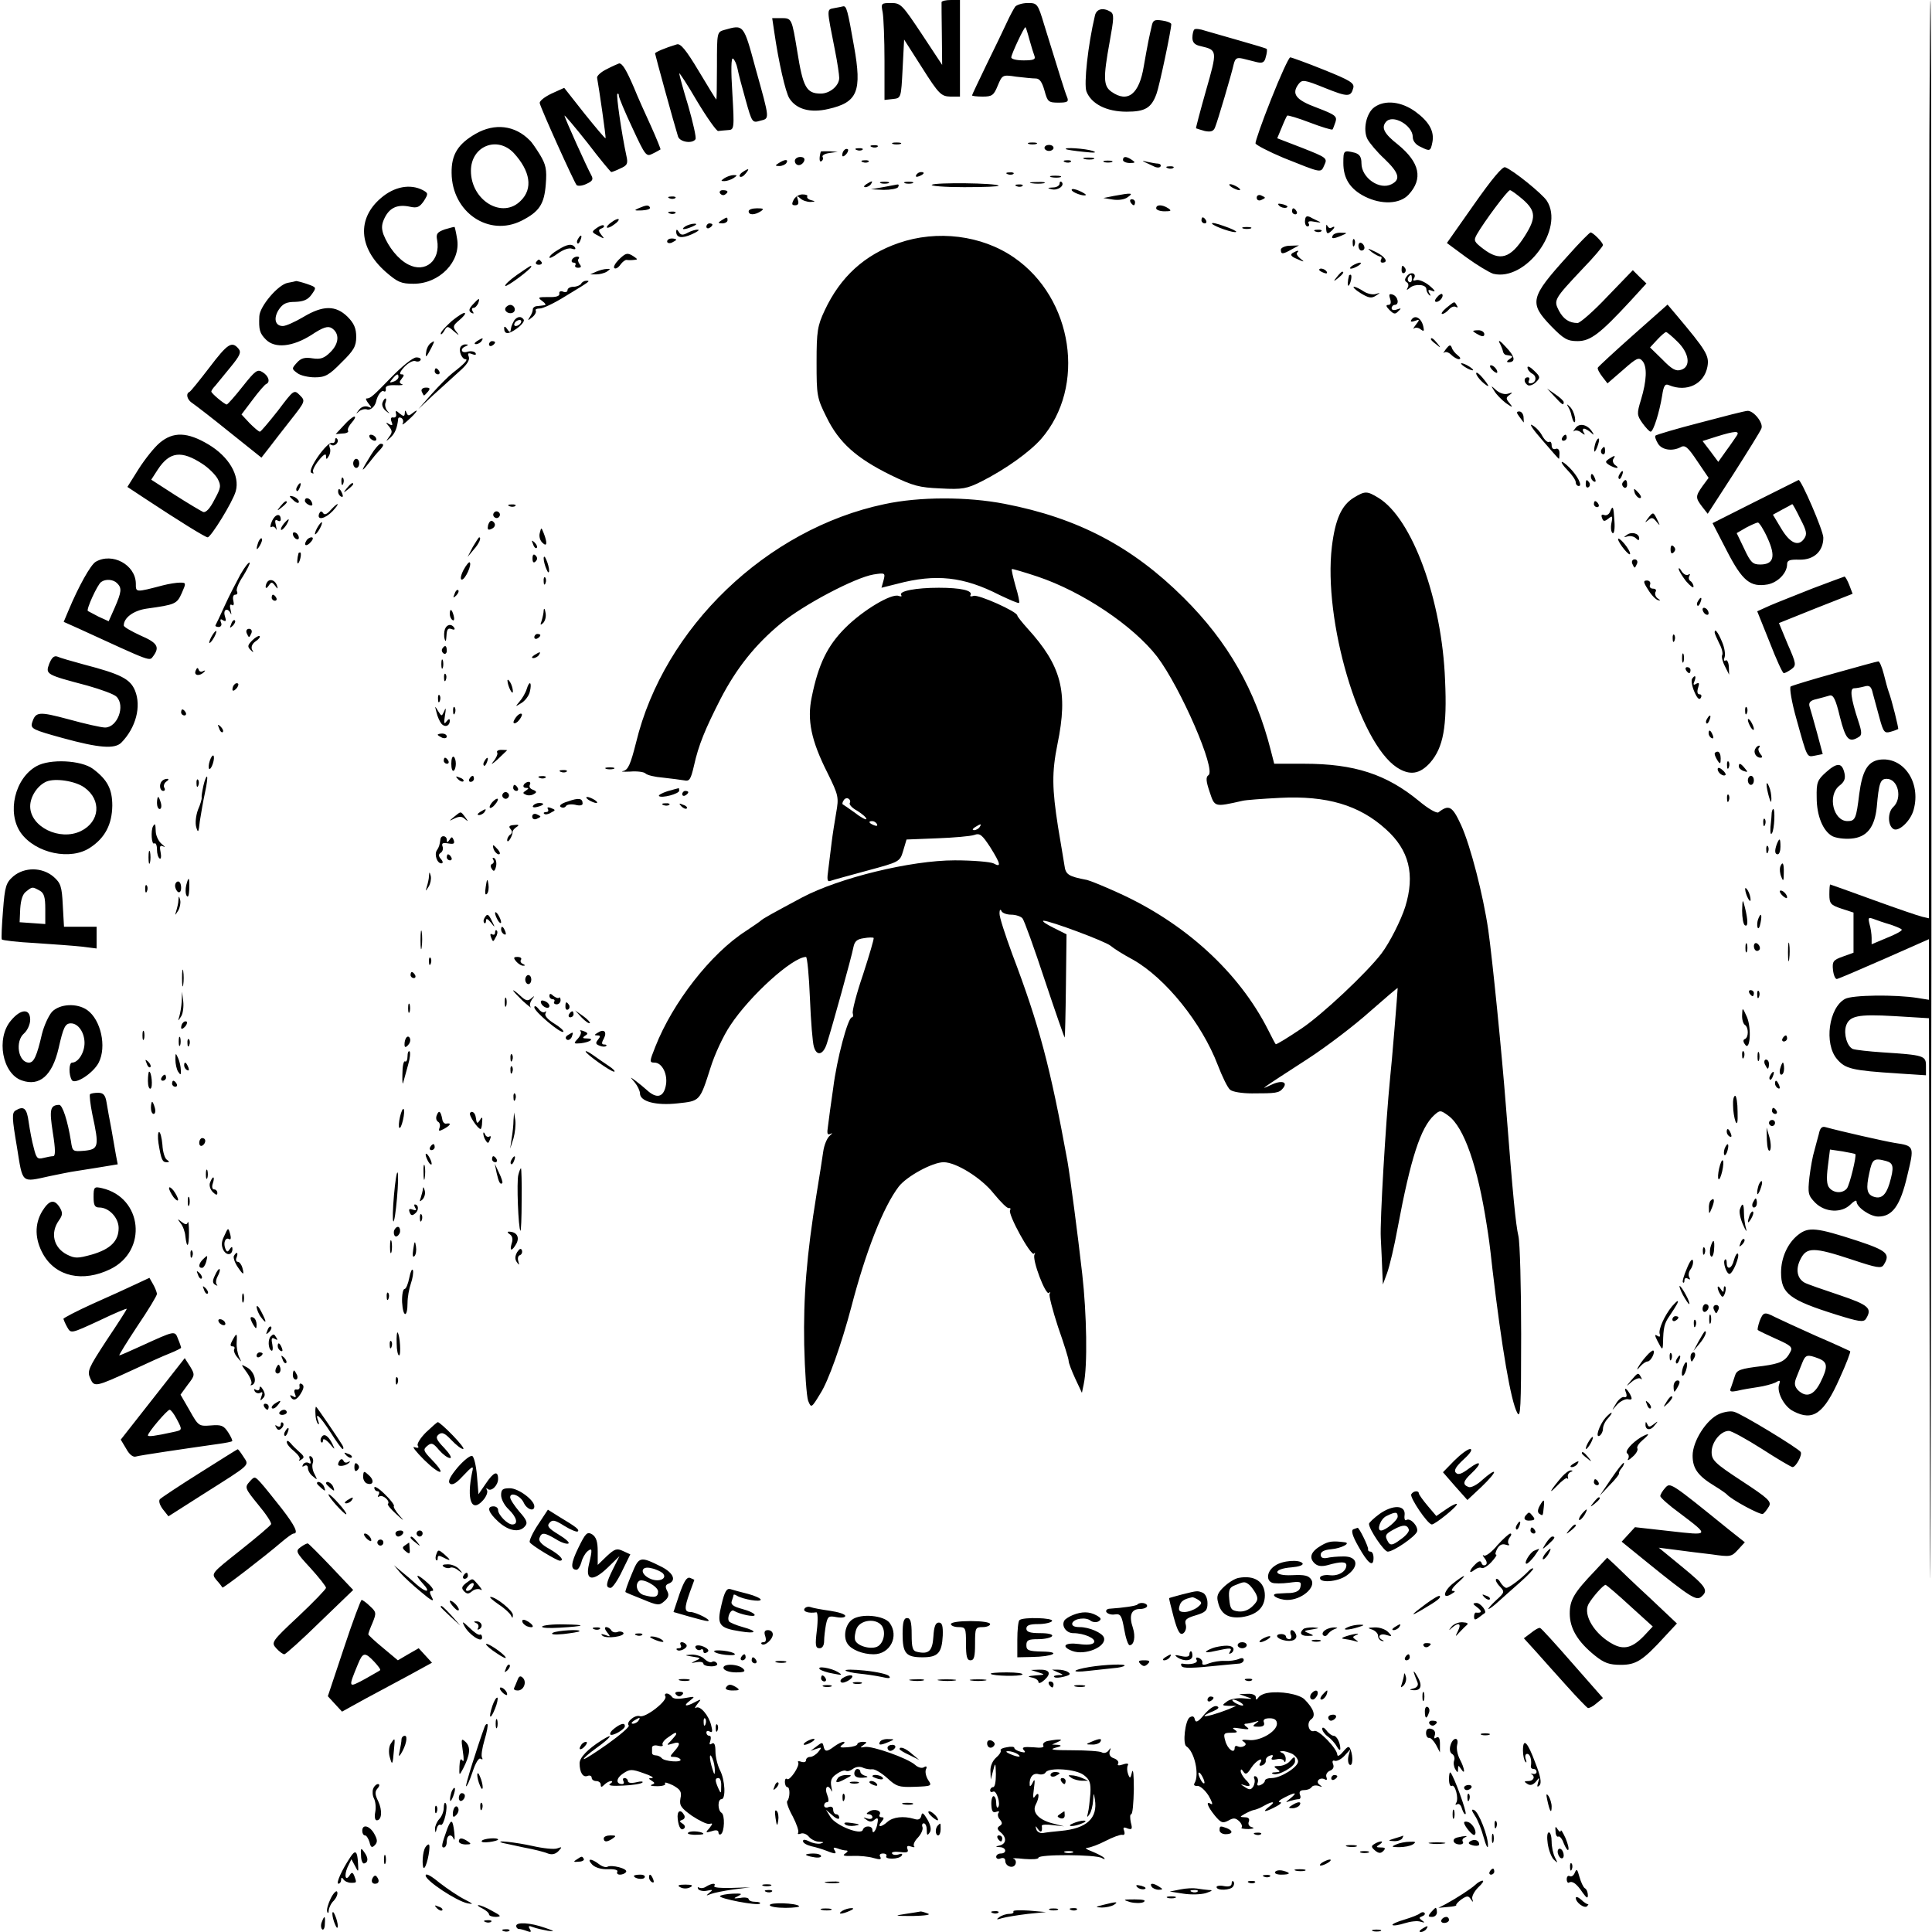
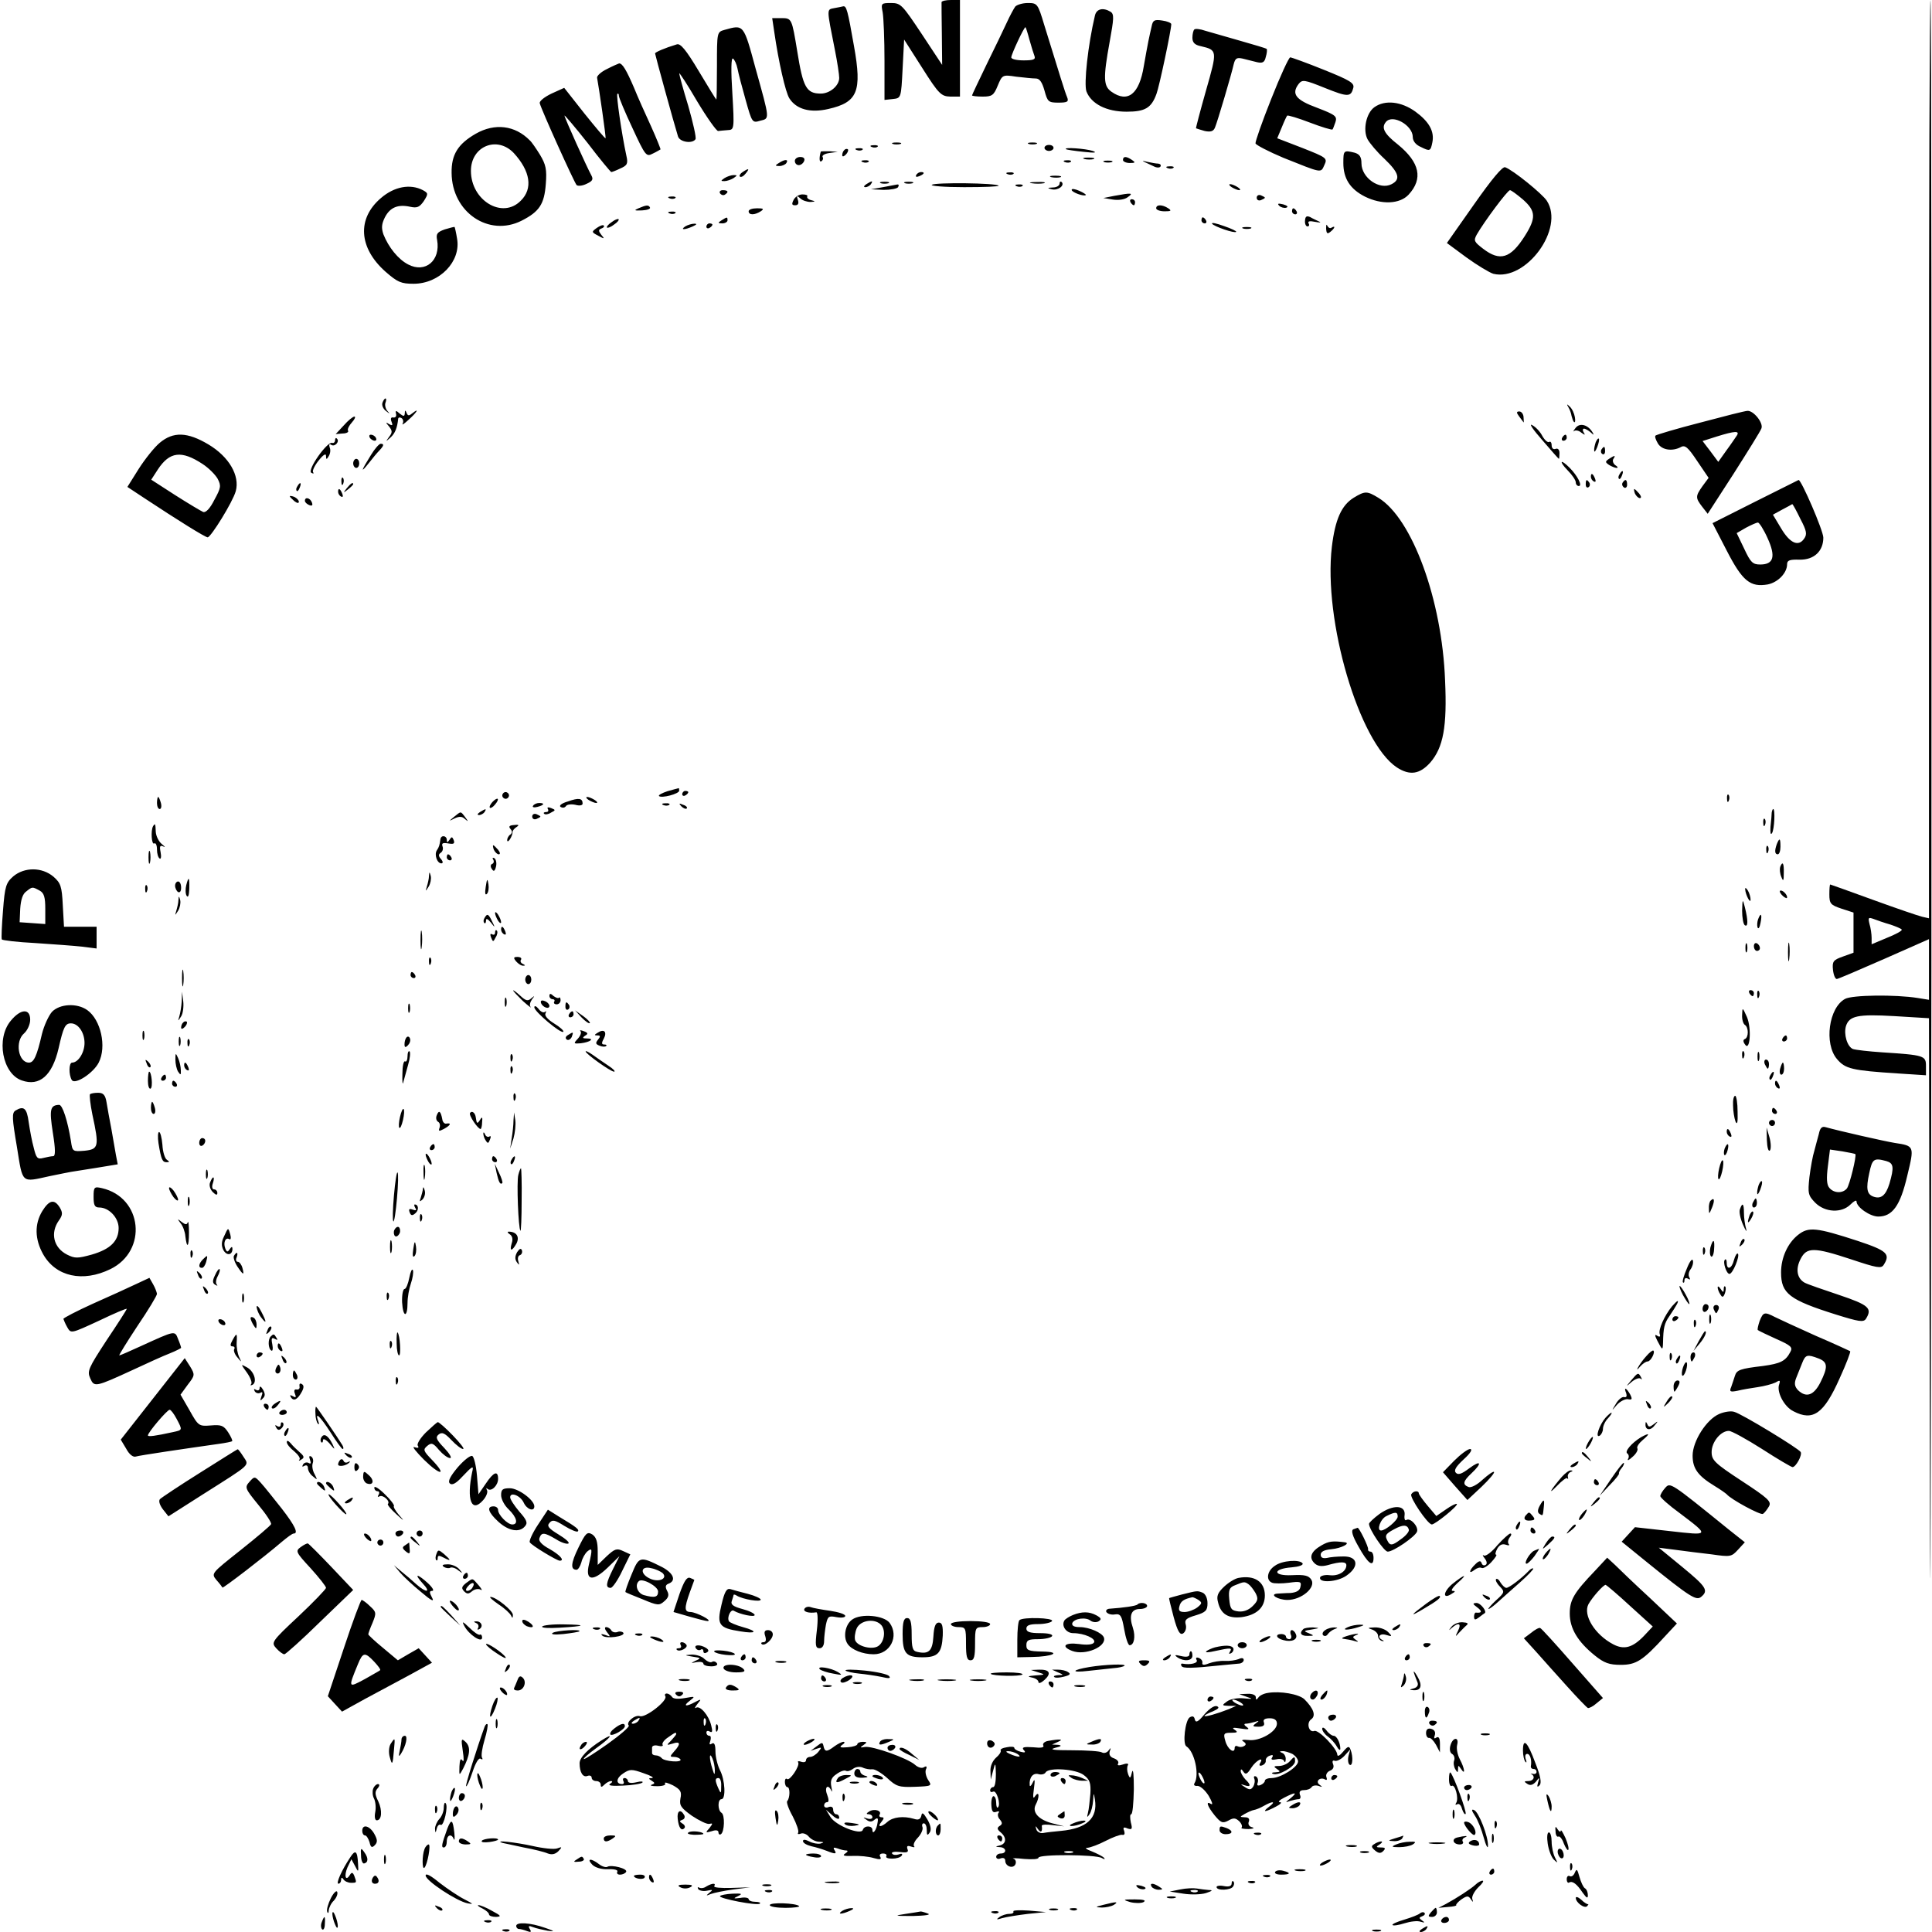
<svg xmlns="http://www.w3.org/2000/svg" version="1" width="853.333" height="853.333" viewBox="0 0 640 640">
  <path d="M311.9.7c0 .5 0 5.3.1 10.8l.1 10-6.8-10.3C298.9 1.6 298.4 1 295.2 1c-3.3 0-3.4.1-2.8 3.1.3 1.7.6 9 .6 16.1v12.9l2.8-.3c2.7-.3 2.7-.3 3.2-10l.5-9.7 6 9.4c5.5 8.7 6.3 9.4 9.3 9.5h3.2V0h-3c-1.6 0-3 .3-3.1.7zM639 152.1v152.1l-2.2-.5c-1.3-.3-8.6-2.8-16.3-5.6-7.7-2.8-14.1-5.1-14.2-5.1-.2 0-.3 1.5-.3 3.3 0 3 .4 3.5 4 4.7l4 1.3v13.3l-3.6 1.3c-3.1 1.1-3.5 1.6-3.2 4.4.2 1.8.8 3.1 1.3 3 .6-.1 7.6-3.1 15.8-6.7l14.7-6.5v20.1l-3.7-.6c-7.5-1.2-21.8-1-24.1.3-5.4 2.9-7 14.8-2.7 19.9 2.8 3.3 4.9 3.8 20.3 4.8l9.2.6v-3.1c0-3.4-.6-3.6-14.5-4.5-4.5-.3-8.8-.8-9.7-1.1-1.9-.8-3.1-4.9-2.3-7.6 1.1-3.4 3.9-4 16-3.3l11.5.7.3 151.6c.1 83.4.3 7.5.5-168.7.1-176.1 0-320.2-.3-320.2s-.5 68.5-.5 152.1zm-12.7 154.2c2 .7 3.7 1.4 3.7 1.7 0 .4-2.2 1.6-5 2.7l-5 2.1v-2.1c0-1.2-.3-3.3-.7-4.6-.5-2.1-.4-2.3 1.3-1.7 1 .4 3.6 1.3 5.7 1.9zM336.3 2.2c-.5.7-1.8 3.1-2.8 5.3-1 2.2-4 8.4-6.7 13.9-2.6 5.4-4.8 10-4.8 10.2 0 .2 1.6.4 3.5.4 3.1 0 3.7-.4 5-3.6 1.5-3.6 1.6-3.7 6.1-3 2.6.3 5.5.6 6.5.6 1.3 0 2.1 1.2 2.9 4 1 3.7 1.3 4 4.6 4 3 0 3.5-.3 2.9-1.8-.7-1.6-2.4-7.2-7.6-24-2.1-7-2.3-7.2-5.4-7.2-1.8 0-3.7.6-4.2 1.2zm4.7 10.9c.6 2.2 1.4 4.7 1.7 5.5.4 1.1-.4 1.4-3.6 1.4-2.3 0-4.1-.4-4.1-1 0-1 4.2-10 4.7-10 .1 0 .7 1.8 1.3 4.1zM276.3 2.7c-2.5.5-2.5-.1.3 14 .8 4 1.4 8.1 1.4 9.1 0 2.6-3.1 5.2-6.1 5.2-4.8 0-5.9-2.1-7.8-14-1.8-10.9-1.8-11-5.3-11h-3l.7 4.7c1.4 9.7 3.7 19.9 5 21.9 2.3 3.6 6.9 4.9 12.9 3.5 9.7-2.2 11.2-5.8 8.5-20.8-2.1-12-2.5-13.4-3.6-13.2-.4.1-1.8.4-3 .6zM362.7 5.2c-2.3 9.7-3.7 22.6-2.8 25.1 1.6 4.1 6.6 6.7 13.3 6.7 6.1 0 8.2-1.2 9.9-5.9C384 28.8 388 9.9 388 8c0-.4-1.4-1-3-1.2-2.6-.4-3.1-.1-3.5 1.9-.3 1.3-.8 3.5-1.1 5-.3 1.6-1 5.2-1.5 8.2-1.5 9.3-5.3 12.3-10.7 8.5-2.7-1.9-2.8-4.5-.6-16.6 1.4-7.7 1.5-9.1.3-9.9-2.5-1.5-4.7-1-5.2 1.3zM240 9.9c-2.5.7-2.5.8-2.5 11.9 0 6.2-.1 11.2-.2 11.2s-2.7-4.2-5.8-9.4c-4.3-7.2-6.1-9.3-7.3-8.9-4 1.2-7.2 2.6-7.2 3 0 .4 6.2 23 7.6 27.5.6 1.9 4.8 2.5 5.8.9.3-.5-.8-5.4-2.4-11-1.7-5.5-3-10.4-3-10.8 0-.4 2.7 3.7 5.9 9.2 3.3 5.5 6.5 10 7 9.9.6-.1 2.1-.2 3.2-.3 2.1-.1 2.2-.3 1.5-12.2-.5-7.6-.4-11.9.2-11.5.5.3 1.2 1.8 1.5 3.3.3 1.6 1.5 6.2 2.7 10.4 2.1 7.5 2.2 7.7 4.8 6.9 3.2-.8 3.3-.1-1.5-17.3-4-14.8-3.9-14.6-10.3-12.8zM395.6 9.8c-.3.3-.6 1.5-.6 2.7 0 1.6.8 2.4 2.8 2.8 5.5 1.3 5.5 1.4 1.7 14.7-1.9 6.7-3.4 12.4-3.3 12.5.2.1 1.5.5 2.9.9 2 .4 2.9.1 3.4-1.2.8-1.9 5.4-17.4 6.2-21 .5-1.9 1-2.2 2.9-1.8 1.3.3 3.5.9 4.8 1.2 1.8.4 2.5.1 2.9-1.7.4-1.3.5-2.5.3-2.7-.2-.2-4.2-1.4-8.8-2.7-4.5-1.3-9.7-2.8-11.5-3.3-1.7-.6-3.4-.8-3.7-.4zM421.1 32.8c-3 7.5-5.3 14.1-5.2 14.7.1.5 4.3 2.7 9.3 4.8 12.8 5.1 12.3 5.1 13.5 2.4 1.1-2.3.8-2.5-7.3-5.7l-8.3-3.2 1.5-3.6c.8-2 1.6-3.7 1.8-3.9.2-.2 3.6.8 7.5 2.3 3.9 1.5 7.3 2.5 7.5 2.3.2-.2.6-1.4 1-2.5.6-1.9-.1-2.4-6.1-4.7-7.1-2.6-8.6-4.6-6.1-7.9 1.2-1.5 1.9-1.4 8.6 1.3 7.7 3.1 8.7 3.1 9.5 0 .4-1.6-1.1-2.5-9.8-6-5.7-2.3-10.7-4.1-11.1-4.1-.5.1-3.3 6.2-6.3 13.8zM201 22.9c-1.9.9-3.4 2.3-3.2 2.9.6 3.2 3 19.7 2.8 20-.2.1-3.3-3.6-7-8.2l-6.7-8.5-4.2 1.9c-2.3 1.1-4.1 2.5-3.9 3.2.5 2.1 11.4 26.2 12.2 27.1.4.4 1.9.3 3.3-.4 2-.9 2.3-1.5 1.6-2.8-1.4-2.5-8.9-19.1-8.9-19.8 0-.3 3.4 3.7 7.6 9 4.1 5.4 7.7 9.7 7.9 9.7.2 0 1.6-.5 3-1.2 2.3-1 2.6-1.6 2-4.2-1.6-7.4-3.4-20-3-20.5.3-.2.5 0 .5.6s2 5.4 4.5 10.7c4.3 9.3 4.6 9.6 6.7 8.5 1.3-.6 2.4-1.3 2.6-1.4.1-.1-1.3-3.6-3.1-7.6-1.9-4.1-4.5-9.9-5.7-12.9-2.5-5.8-3.8-8-4.9-8-.3.1-2.2.9-4.1 1.9zM455.3 35.5c-2.7 1.9-3.9 7.5-2.3 10.6.7 1.3 3.2 4.3 5.6 6.5 4.8 4.6 5.5 6.8 2.4 8.4-4 2.1-10-2.1-10-6.9 0-2.1-.6-3-2.2-3.5-3.7-.9-3.8-.8-3.8 3.4 0 5.1 2.2 8.6 7.1 11.1 5.6 2.8 11.6 2.5 14.5-.6 4.9-5.3 3.7-10.7-3.5-16.6-4.6-3.6-5.6-5.6-4-7.5 2.2-2.7 8.9 1.1 8.9 5 0 1.3 1 2.6 2.7 3.3 3 1.5 3.2 1.4 3.8-1.6.7-3.6-1.1-6.8-5.6-10.1-4.7-3.4-10.1-4-13.6-1.5zM157.6 44.3c-5.9 3.4-8.1 6.9-8 13 .1 13 12.3 21.3 23.2 15.8 5.9-3 7.5-5.5 8-12.1.4-4.9 0-6.5-1.9-9.7-1.3-2.1-2.8-4.3-3.4-4.8-4.9-5-11.6-5.8-17.9-2.2zm12.6 6.4c5.5 6 6.4 11.8 2.3 15.8-6.1 6.2-16.5-.1-16.5-9.9 0-8.2 8.7-11.7 14.2-5.9zM295.8 47.7c.6.2 1.8.2 2.5 0 .6-.3.1-.5-1.3-.5-1.4 0-1.9.2-1.2.5zM340.8 47.7c.6.2 1.8.2 2.5 0 .6-.3.1-.5-1.3-.5-1.4 0-1.9.2-1.2.5zM288.8 48.7c.7.3 1.6.2 1.9-.1.4-.3-.2-.6-1.3-.5-1.1 0-1.4.3-.6.6zM346 49c0 .5.7 1 1.5 1s1.5-.5 1.5-1c0-.6-.7-1-1.5-1s-1.5.4-1.5 1zM279.7 49.7c-.4.3-.7 1.1-.7 1.7 0 .6.5.5 1.2-.2.6-.6.9-1.4.7-1.7-.3-.3-.9-.2-1.2.2zM283.8 49.7c.7.3 1.6.2 1.9-.1.4-.3-.2-.6-1.3-.5-1.1 0-1.4.3-.6.6zM353.1 49.4c.2.2 2.9.6 5.9.9 3.6.4 4.6.3 3-.3-2.5-.8-9.7-1.3-8.9-.6zM271.9 50.2c-.6 2.1-.5 3.7.2 3.2.5-.3.7-.9.4-1.4-.3-.5.7-1.1 2.2-1.3l2.8-.4-2.7-.2c-1.6 0-2.8 0-2.9.1zM263.3 53.3c0 .8.6 1.4 1.3 1.4.7 0 1.5-.6 1.8-1.4.3-.8-.2-1.3-1.3-1.3-1 0-1.8.6-1.8 1.3zM359.3 52.7c.9.2 2.3.2 3 0 .6-.3-.1-.5-1.8-.5-1.6 0-2.2.2-1.2.5zM372 53c0 .5 1 1 2.3 1 1.8 0 1.9-.2.7-1-1.9-1.3-3-1.3-3 0zM258 54c-1.3.8-1.3 1 .2 1 .9 0 2-.5 2.3-1 .8-1.3-.5-1.3-2.5 0zM285.8 53.7c.7.3 1.6.2 1.9-.1.4-.3-.2-.6-1.3-.5-1.1 0-1.4.3-.6.6zM352.8 53.7c.7.3 1.6.2 1.9-.1.4-.3-.2-.6-1.3-.5-1.1 0-1.4.3-.6.6zM365.8 53.7c.6.2 1.8.2 2.5 0 .6-.3.1-.5-1.3-.5-1.4 0-1.9.2-1.2.5zM379 53.6c.8.4 2.3 1.1 3.2 1.5.9.5 1.9.5 2.2.1.3-.5 0-.9-.7-1-.7 0-2.3-.3-3.7-.6-1.4-.4-1.8-.3-1 0zM386.8 55.7c.7.3 1.6.2 1.9-.1.4-.3-.2-.6-1.3-.5-1.1 0-1.4.3-.6.6zM488.3 67.7l-9 12.8 6.5 4.8c3.6 2.6 7.6 5 8.9 5.4 10.8 2.6 23.7-15 17.7-24.2-1.5-2.3-11.1-10.1-13.8-11.1-.9-.3-4.4 3.9-10.3 12.3zm16.2-1.6c4.3 3.8 4.4 6.1.6 12.1-4.7 7.4-8.2 8.5-13.8 4.2-3-2.3-3.2-2.7-2.1-4.7 2.4-4.2 10.2-14.7 11-14.7.4 0 2.3 1.4 4.3 3.1zM246 57c-.8.5-1.2 1.2-.9 1.5.4.3 1.2-.1 1.9-1 1.4-1.7 1.1-1.9-1-.5zM303.5 58c-.3.6.1.7.9.4 1.8-.7 2.1-1.4.7-1.4-.6 0-1.3.4-1.6 1zM333.8 57.7c.7.3 1.6.2 1.9-.1.4-.3-.2-.6-1.3-.5-1.1 0-1.4.3-.6.6zM240 59c-1.3.9-1.3 1 0 1 .8 0 2.2-.5 3-1 1.3-.9 1.3-1 0-1-.8 0-2.2.5-3 1zM348.3 58.7c.9.2 2.3.2 3 0 .6-.3-.1-.5-1.8-.5-1.6 0-2.2.2-1.2.5zM287 61c-.9.6-1 1-.3 1 .6 0 1.5-.5 1.8-1 .8-1.2.4-1.2-1.5 0zM291.8 60.7c.6.2 1.8.2 2.5 0 .6-.3.1-.5-1.3-.5-1.4 0-1.9.2-1.2.5zM299.8 60.7c.6.2 1.8.2 2.5 0 .6-.3.1-.5-1.3-.5-1.4 0-1.9.2-1.2.5zM308.7 61.2c-.7.4 4.2.8 10.7.8 6.6 0 11.7-.2 11.4-.5-.9-.9-20.9-1.1-22.1-.3zM341.8 60.7c1.2.2 3 .2 4 0 .9-.3-.1-.5-2.3-.4-2.2 0-3 .2-1.7.4zM351 60.8c0 .7-1 1.3-2.2 1.3-1.9.1-2 .2-.4.6 2 .5 4.4-1.2 3.3-2.4-.4-.3-.7-.1-.7.5zM292.5 62l-4 .7 4.2.2c2.3 0 4.5-.4 4.8-.9.3-.6.3-.9-.2-.9-.4.1-2.6.5-4.8.9zM336.8 61.7c.7.3 1.6.2 1.9-.1.4-.3-.2-.6-1.3-.5-1.1 0-1.4.3-.6.6zM408 62c.8.5 2 1 2.5 1 .6 0 .3-.5-.5-1s-1.9-1-2.5-1c-.5 0-.3.5.5 1zM126.2 65.6c-8 6.8-7.4 16.5 1.5 24.4 4 3.5 5.2 4 9.3 4 8.6 0 15.8-7.4 14.4-15-.3-1.9-.7-3.6-.8-3.8-.2-.1-1.6.3-3.3.8-2.5.9-2.9 1.5-2.5 3.5 1.2 6.8-3.9 11.1-9.6 8.1-3.3-1.7-6.5-5.7-8.2-10-.7-2.1-.6-3.4.5-5.6 1.7-3.3 4.3-4.4 8.4-3.5 2.3.5 3.1.1 4.5-1.9 1.5-2.4 1.5-2.6-.3-3.6-4.2-2.2-9.5-1.2-13.9 2.6zM355 62.9c0 .8 4.1 2.3 4.7 1.7.2-.1-.8-.8-2.2-1.4-1.4-.6-2.5-.8-2.5-.3zM238.5 64c.4.6 1.1.8 1.6.5 1.4-.9 1.1-1.5-.7-1.5-.8 0-1.2.5-.9 1zM262.9 66.2c-.7 1.4-.6 1.8.5 1.8 1 0 1.3-.6.9-1.8-.5-1.4-.3-1.5.8-.5.7.7 2.2 1.2 3.4 1.2 1.7-.1 1.7-.2.2-.6-.9-.2-1.5-.8-1.3-1.2.3-.4-.4-.7-1.6-.7-1.1 0-2.4.8-2.9 1.8zM369 64.9l-3.5.7 3.1.5c1.9.3 4 0 5-.8 2-1.4 1.3-1.5-4.6-.4zM416.3 65.5c0 .7.6 1.1 1.4.8.7-.3 1.3-.6 1.3-.8 0-.2-.6-.5-1.3-.8-.8-.3-1.4.1-1.4.8zM221.8 65.7c.7.3 1.6.2 1.9-.1.4-.3-.2-.6-1.3-.5-1.1 0-1.4.3-.6.6zM374.5 67c.3.5.8 1 1.1 1 .2 0 .4-.5.4-1 0-.6-.5-1-1.1-1-.5 0-.7.4-.4 1zM423.8 68.2c.5.5 1.6.8 2.3.6.8-.3.3-.7-1-1.1-1.7-.4-2.1-.3-1.3.5zM211.5 69c-1.6.7-1.4.8 1.2.7 1.7-.1 2.9-.5 2.6-1-.5-.9-1.2-.8-3.8.3zM383 69c0 .5 1.2 1 2.8 1 2.1 0 2.4-.2 1.2-1-2-1.3-4-1.3-4 0zM248 70c0 1.3 2 1.3 4 0 1.2-.8.9-1-1.2-1-1.6 0-2.8.4-2.8 1zM428 70c0 .5.5 1 1.1 1 .5 0 .7-.5.4-1-.3-.6-.8-1-1.1-1-.2 0-.4.4-.4 1zM221.8 70.7c.7.3 1.6.2 1.9-.1.4-.3-.2-.6-1.3-.5-1.1 0-1.4.3-.6.6zM432.3 73.1c-.1 1 .3 1.9.8 1.9.6 0 .7-.5.4-1-.4-.7.3-.9 2.2-.5 1.5.3 2.1.2 1.3-.1-.8-.4-2.2-1-3-1.5-1.2-.5-1.6-.2-1.7 1.2zM202.6 73.6c-1.1.7-1.8 1.6-1.5 1.8.2.2 1.3-.2 2.3-1 1.1-.7 1.8-1.6 1.5-1.8-.2-.2-1.3.2-2.3 1zM239 73c-1.3.8-1.2 1 .3 1 .9 0 1.7-.5 1.7-1 0-1.2-.1-1.2-2 0zM398 73c0 .5.5 1 1.1 1 .5 0 .7-.5.4-1-.3-.6-.8-1-1.1-1-.2 0-.4.4-.4 1zM401.5 74.1c.6.9 7.5 3.3 8 2.7.2-.2-1.6-1.1-4-1.9-2.5-.9-4.2-1.3-4-.8zM197.7 75.5c-1.8 1.3-1.8 1.4.5 2.6 2 1.1 2.2 1.1 1-.3-1-1.3-1-1.7 0-2.1.7-.2 1.1-.7.8-1-.3-.3-1.3.1-2.3.8zM227 75c-1.8 1.2-.2 1.2 2.5 0 1.3-.6 1.5-.9.5-.9-.8 0-2.2.4-3 .9zM234 75.1c0 .5.5.7 1 .4.6-.3 1-.8 1-1.1 0-.2-.4-.4-1-.4-.5 0-1 .5-1 1.1zM439.3 75.7c.1 1.7.4 1.9 1.4 1.1 1.5-1.2 1.8-2.2.4-1.4-.5.4-1.1 0-1.4-.6-.3-.7-.4-.3-.4.9zM411.8 75.7c.6.2 1.8.2 2.5 0 .6-.3.1-.5-1.3-.5-1.4 0-1.9.2-1.2.5z" />
-   <path d="M224 76.7c0 2.1 1.8 2.4 5.2.9 1.8-.8 2.7-1.5 2-1.5-.7-.1-2.3.4-3.4 1-1.6.9-2.3.8-2.9-.2-.6-1-.9-1-.9-.2zM435.8 76.7c.7.3 1.6.2 1.9-.1.4-.3-.2-.6-1.3-.5-1.1 0-1.4.3-.6.6zM441.5 78c-.7 1.2.2 1.2 3 0 1.9-.8 1.9-.9-.2-.9-1.2-.1-2.5.3-2.8.9zM519.4 84.7c-12.5 13.8-13 15.6-5.6 23.3 4.2 4.3 5.4 5 8.8 5 4.3 0 7.5-2.5 17.5-13.3l5.3-5.8-2.3-2.2-2.2-2.2-8.4 8.7c-4.6 4.9-9.1 8.8-9.9 8.8-2.8 0-4.7-1.3-6.2-4.1-1.8-3.5-1.6-3.8 7.9-13.9 3.7-3.8 6.7-7.4 6.7-7.8 0-.9-3.3-4.2-4.1-4.2-.3 0-3.7 3.4-7.5 7.7zM191.5 79.1c-.4.6-.5 1.2-.2 1.5.2.3.7-.2 1-1.1.7-1.7.1-2-.8-.4zM297.7 80.5c-11.3 3.9-19.3 11.2-24.5 22.3-2.4 5.1-2.7 6.9-2.7 17.2 0 11 .1 11.8 3.3 18.2 4.1 8.4 9.8 13.5 21.1 19.1 7.6 3.7 9.6 4.2 16.7 4.5 7.2.4 8.7.1 13.5-2.3 8.1-4.1 16-9.8 19.8-14.1 15-17.3 10.6-46.6-9-60.1-10.7-7.4-25.5-9.2-38.2-4.8zM221 80c0 .5.7.7 1.5.4.8-.4 1.5-.8 1.5-1 0-.2-.7-.4-1.5-.4s-1.5.4-1.5 1zM448.1 80.6c0 1.1.3 1.4.6.6.3-.7.2-1.6-.1-1.9-.3-.4-.6.2-.5 1.3zM450 81.4c0 .9.5 1.6 1 1.6.6 0 1-.4 1-.9 0-.6-.4-1.3-1-1.6-.5-.3-1 .1-1 .9zM184.8 82.8c-1.6.9-2.8 2-2.8 2.5 0 .4 1.3-.2 2.9-1.4 1.7-1.2 3.6-1.9 4.6-1.5.9.3 1.3.2 1-.4-.9-1.4-2.6-1.2-5.7.8zM424.3 82.7c0 1.6.6 1.6 3.6-.1l2.4-1.3-3 .1c-1.6 0-3 .7-3 1.3zM454.4 83.5c1.1.8 2.4 1.5 2.9 1.5.4 0 .5.4.2 1-.3.5-.1 1 .4 1 2.2 0 1-2-2.1-3.5-2.9-1.4-3.1-1.4-1.4 0zM428.2 83.8c-.9.6-.5 1.2 1.5 2 2.4 1.1 2.6 1 1.1-.1-1-.8-1.5-1.7-1.1-2 .9-.9.1-.8-1.5.1zM204.9 86.1c-1.1 1.1-1.8 2.4-1.4 2.7.4.4 1.3-.1 2-1.1s1.7-1.7 2.1-1.6c.5.1 1.6.1 2.4 0 1.3-.1 1.3-.2 0-1.1-2.1-1.4-2.7-1.3-5.1 1.1zM189.5 86c-.3.5-.1 1 .5 1s.9.4.6.8c-.3.5.1.9.9.9 1 0 1.2-.4.5-1.2-.5-.7-.7-1.5-.3-1.8.3-.4.1-.7-.5-.7s-1.4.4-1.7 1zM177.6 86.8c-.3.5.1.9.9.9s1.2-.4.9-.9c-.3-.4-.7-.8-.9-.8-.2 0-.6.4-.9.8zM448 88c-.8.5-1 1-.5 1 .6 0 1.7-.5 2.5-1s1.1-1 .5-1c-.5 0-1.7.5-2.5 1zM171.2 91.1c-2.4 1.7-4.1 3.3-3.8 3.6.4.5 8.6-5.6 8.6-6.4 0-.5-.3-.3-4.8 2.8zM464.3 89.5c0 .8.4 1.2.9.9.5-.3.6-1 .3-1.5-.9-1.3-1.2-1.1-1.2.6zM197.5 90l-2 .9h2c1.1 0 2.7-.4 3.5-.9 1.3-.9 1.3-1 0-.9-.8 0-2.4.4-3.5.9zM437 89.4c0 .2.7.7 1.6 1 .8.3 1.2.2.9-.4-.6-1-2.5-1.4-2.5-.6zM442.9 91.7c-1.3 1.6-1.2 1.7.4.4 1.6-1.3 2.1-2.1 1.3-2.1-.2 0-1 .8-1.7 1.7zM466.1 91.4c-.8 1-.9 1.6-.1 2.1.6.3.7 1.2.3 1.8-.5.9-.3.9.8 0 1.7-1.4 5.4-1.1 5.4.5 0 .6.4 1.4.9 1.9.6.5.6.2.1-.6-.6-1.1-.4-1.3 1.1-.7 1.1.4.7-.3-1.1-1.8-1.6-1.3-3.6-2.1-4.4-1.8-.9.3-1.2.1-.7-.6 1-1.6-1-2.4-2.3-.8zm1.6 1.1c0 .8-.4 1.2-.9.9-.5-.3-.6-1-.3-1.5.9-1.3 1.2-1.1 1.2.6zM446.9 91.2c-.5 1.8-.6 3.8-.1 3.4.7-.8 1.2-3.6.6-3.6-.2 0-.4.1-.5.2zM95.3 93.7c-3.2.6-9.3 7.8-9.4 11.1-.2 4.4.1 5.6 2.2 7.7 3 3 8.8 2.4 15-1.5 3.9-2.6 5.5-3.1 6.8-2.3 2.6 1.7 2.5 5-.4 7.9-2.1 2.1-3.3 2.5-6 2.1-2.5-.4-3.8-.1-5.2 1.5-1.7 1.9-1.7 2 .2 3.4 1 .8 3.7 1.4 5.8 1.4 3.4 0 4.7-.7 8.8-4.9 4.1-4 4.9-5.4 4.9-8.5 0-2.8-.7-4.5-2.9-6.7-3.9-3.8-8.1-3.8-14.6.1-2.7 1.6-5.8 3-6.8 3-2.6 0-3.2-2.6-1.3-5.5 1.3-1.9 2.5-2.5 5.4-2.5 2.7-.1 4.2-.7 5.4-2.4 1.7-2.4 1.7-2.4-1.4-3.5-1.7-.6-3.4-1-3.7-1-.3.1-1.6.4-2.8.6zM192.5 94c-.3.5-1.5 1-2.6 1-1 0-1.9.5-1.9 1.1 0 .6-.7.9-1.5.5-.8-.3-1.4 0-1.2.7.1.8-1.1 1.2-3.7 1.1-3.4 0-3.6.1-2 1.3 1 .7 1.4 1.4.8 1.4-.5.1-1.6.2-2.4.3-.8 0-1.5.5-1.5 1.1 0 .5-.4 1.7-1 2.5-.8 1.3-.7 1.3.8.1.9-.7 1.4-1.7 1.2-2.2-.3-.4.3-.7 1.2-.7 1 .1 5-1.8 8.8-4.2 8.1-4.9 8.2-5 6.7-5-.6 0-1.4.4-1.7 1zM450.7 97.1c2.6 1.6 3.6 1.8 5 .9 1.7-1.1 1.7-1.1 0-.6-1 .3-2.8-.1-4-.9-1.2-.8-2.6-1.5-3.2-1.5-.5 0 .4 1 2.2 2.1zM460.5 99c.4 1.3.2 2-.6 2-.9 0-.8.5.4 1.7 1.4 1.4 1.9 1.5 2.9.4 1.1-1 1-1.1-.4-.6-1.1.4-1.8.2-1.8-.4 0-.6.5-1.1 1-1.1 1.6 0 1.2-2.7-.6-3.4-1.2-.4-1.4-.1-.9 1.4zM476 98.5c-.8.9-.8 1.5-.2 1.5 1.2 0 2.6-1.9 1.9-2.6-.2-.2-1 .2-1.7 1.1zM156.6 100.9c-1.3 1.4-1.4 2.1-.5 2.7.8.4 1 .3.5-.4-.4-.7-.3-1.2.2-1.2.6 0 1.2-.7 1.6-1.5.7-2 .3-1.9-1.8.4zM479.1 102c-1.3 1.1-1.9 2-1.3 2 .5 0 1.5-.7 2.2-1.5.7-.8 1.7-1.2 2.3-.8.6.3.7.1.3-.5-.9-1.5-.6-1.5-3.5.8zM167.5 101.9c-.7 1.2 1.2 2.4 2.5 1.6 1.1-.7.4-2.5-1-2.5-.5 0-1.1.4-1.5.9zM541 111c-6.3 5.6-11.6 10.5-11.7 10.8-.2.4.5 1.7 1.5 3l1.7 2.2 5.2-4.5c4.4-3.9 5.2-4.3 6.4-2.9 1.6 1.9 1.4 6.5-.5 12.8-1.4 4.6-1.4 5.1.5 7.8 1.1 1.5 2.3 2.8 2.7 2.8.9 0 2.9-6.4 3.8-11.9.5-3.4 1-4.1 2.3-3.5 5.8 2.4 11.6-.3 12.7-6.1.7-3.7-.4-5.4-10.4-17.3l-2.8-3.3L541 111zm14.7 2.2c3.9 3.8 4.5 8.3 1.2 9.3-1.7.6-3.1-.2-6.2-3.4l-4.1-4 2.4-2.6c1.3-1.4 2.6-2.5 2.9-2.5.3 0 2 1.4 3.8 3.2zM149.7 106.3c-2 1.8-3.7 3.6-3.7 4.2 0 .5.5.2 1.1-.8 1-1.8 1.2-1.8 3.2 0 1.9 1.6 2 1.6.8.1-1.2-1.6-1-2 1-3.7 1.3-1.1 2.2-2.1 1.9-2.4-.3-.3-2.2.9-4.3 2.6zM170.3 106.2c-.4.7-.8 1.6-.9 2-.1.5-.2 1.1-.3 1.5-.1.5-.6.1-1.1-.7-.5-.8-1-1-1-.4 0 2.2 1.3 2.3 4.1.3 1.6-1.1 2.7-2.5 2.4-3-.8-1.3-2.2-1.1-3.2.3zm2.2.8c-.3.5-1.1 1-1.6 1-.6 0-.7-.5-.4-1 .3-.6 1.1-1 1.6-1 .6 0 .7.4.4 1zM467.5 106c-.4.6.1.7 1.2.3 1.6-.6 1.7-.5.3 1.3-.8 1-1 1.6-.6 1.2.5-.4 1.5-.3 2.2.3.9.7 1.2.6 1-.3-.4-3.2-2.8-4.9-4.1-2.8zM488 109.7c0 .1.8.7 1.8 1.2 1.3.7 1.9.6 1.9-.2 0-.7-.9-1.3-1.9-1.3-1 0-1.8.1-1.8.3zM158 113c-.9.6-1 1-.3 1 .6 0 1.5-.5 1.8-1 .8-1.2.4-1.2-1.5 0zM474 112.4c0 .2.8 1 1.8 1.7 1.5 1.3 1.6 1.2.3-.4s-2.1-2.1-2.1-1.3zM496.7 113.5c.6 1.1 1.1 2.4 1.2 3 .1.5.6 1.1 1.1 1.1 2.3.3 2.4.5 1 1.4-.9.6-1 1-.3 1 2.5 0 2.2-1.9-.9-5.1-1.7-1.9-2.6-2.5-2.1-1.4zM142.5 113.8c-.5.4-1.2 1.6-1.3 2.7-.4 2.3 0 2 1.7-1.3 1.2-2.4 1.2-2.6-.4-1.4zM162 114.1c0 .5.5.7 1 .4.6-.3 1-.8 1-1.1 0-.2-.4-.4-1-.4-.5 0-1 .5-1 1.1zM69.4 121.7c-3.3 4.3-6.2 7.9-6.6 8.1-1.4.6-.8 2.7 1 3.8.9.6 6.5 4.9 12.3 9.6l10.5 8.4 2.5-3.2c1.3-1.7 4.6-6 7.3-9.4 4.8-6.1 4.8-6.2 2.9-8.1-1.9-1.9-2-1.8-7.2 5.1-3 3.8-5.7 7-6 7-.4 0-1.9-1.3-3.4-2.8l-2.7-2.9 3.7-4.9c2-2.7 4.1-5.1 4.5-5.2 1.4-.6.8-2.7-1.2-3.9-1.7-1.1-2.4-.6-6.6 4.7-2.6 3.3-5 6-5.3 6-.8-.1-5.1-3.7-5.1-4.3 0-.3.6-1.2 1.3-1.9.6-.7 2.9-3.5 5-6.1 3.2-3.9 3.7-5 2.7-6.2-2.2-2.6-3.6-1.7-9.6 6.2zM152.6 114.9c-.8 1.2.4 4.1 1.6 4.1 1 0-.3 1.5-4.2 4.5-1.4 1.1-4.5 4.2-7 7l-4.4 5 4.9-4.6c2.8-2.5 6.7-6.1 8.7-7.9 2.4-2.1 3.5-3.7 3.1-4.8-.5-1.2-.2-1.4 1.1-.9 1 .4 1.5.3 1.1-.4-.4-.5-1.5-.7-2.6-.4-2.1.7-2.7-1-.6-1.8.9-.4.9-.6 0-.6-.6-.1-1.4.3-1.7.8zM479 115.6c-.8 1.1-1.1 1.6-.6 1.2.5-.4 1.5-.1 2.3.7.8.8 2 1.5 2.6 1.5.7-.1.5-.6-.4-1.3-.9-.7-1.8-1.8-2-2.6-.4-1-.8-.9-1.9.5zM129.6 125c-6.1 6.3-6.9 7-8.2 7-.4 0 0 .8.7 1.7 1.2 1.5 1.2 1.6-.3 1-1-.3-2.2.1-2.9 1.1-1.1 1.4-1.1 1.5 0 .5.7-.6 1.9-.9 2.6-.7 1.1.5 2.7-.9 3.1-2.6.4-2 1.8-3.9 2.5-3.4.5.3.8 0 .7-.8-.2-.9.8-1.3 3.2-1.2 1.9.1 2.9-.1 2.2-.3-1-.4-1-.8-.1-1.9.9-1.1.8-1.4-.2-1.4-.7 0-.4-.9 1-2.4 1.3-1.4 2.9-2.2 3.6-2 .7.3 1.5.2 1.8-.3.3-.5-.3-.9-1.4-.9-1.1 0-4.7 2.9-8.3 6.6zm2.4-.1c0 .5-.7 1.2-1.6 1.5-1.4.5-1.5.4-.4-.9 1.4-1.7 2-1.9 2-.6zM484 120.4c0 .3.9 1 2 1.6 1.1.6 2 .8 2 .6 0-.3-.9-1-2-1.6-1.1-.6-2-.8-2-.6zM494.2 122.4c.7.8 1.5 1.2 1.7 1.1.5-.6-1-2.5-2-2.5-.5 0-.4.6.3 1.4zM506 121.7c0 .7.7 1.6 1.6 2.1 1.7.9 1.2 3.2-.7 3.2-.6 0-.7-.5-.4-1 .3-.6.1-1-.4-1-1.4 0-1.4 1.7 0 2.6.6.3 1.8-.1 2.7-1 1.5-1.5 1.5-1.8-.6-3.8-1.2-1.2-2.2-1.7-2.2-1.1zM144 123c0 .5.5 1 1.1 1 .5 0 .7-.5.4-1-.3-.6-.8-1-1.1-1-.2 0-.4.4-.4 1zM489 123.7c0 .5.9 1.8 2 2.8 1.1 1 2 1.6 2 1.3 0-.3-.9-1.5-2-2.8-1.1-1.3-2-1.9-2-1.3zM139.7 129.7c.3.7.6 1.3.8 1.3.1 0 .7-.6 1.3-1.3.8-1 .6-1.3-.7-1.3-1.1 0-1.7.6-1.4 1.3zM495 129.5c.6 1.1 2.4 2.9 3.8 4 2.3 1.6 2.5 1.6 1.3.1-1.3-1.5-1.3-1.9 0-2.8 1.1-.8 1-.9-.5-.4-1.1.4-2.7-.1-3.9-1.1-1.9-1.7-1.9-1.7-.7.2zM514.9 131.3c2.6 2.8 3.1 3.2 3.1 1.9 0-.4-1.3-1.6-2.8-2.6l-2.7-1.9 2.4 2.6z" />
  <path d="M126.7 133.4c-.3.8.2 2 1.1 2.7 1.4 1.1 1.5 1.1.5 0-.6-.7-.9-2-.6-2.7.3-.8.3-1.4 0-1.4s-.7.6-1 1.4zM519.6 135c.5.8.9 2.1 1 2.8.2.8.5 1.7.8 2 .4.3.5-.4.3-1.6-.2-1.2-.9-2.8-1.7-3.5-1-1-1.1-.9-.4.3zM131.2 137.1c.2.8-.2 1.3-.9 1.2-.8-.2-1 .4-.6 1.4.5 1.2.3 1.4-.8.8-1.2-.8-1.2-.6 0 .8 1.1 1.4 1.1 2 0 3.4-1.2 1.7-1.2 1.7.5.2 1.5-1.4 2.2-3.2 2.5-6.2.1-.5.6-.5 1.1-.2.6.4.7 1.2.4 1.8-.4.7.5.1 1.9-1.2 2.8-2.5 3.8-4.2 1.3-2.2-1.1.9-1.5.9-1.9-.1-.4-1-.6-1-.6.1-.1 1.1-.4 1.1-1.7.1-1.2-1.1-1.5-1.1-1.2.1zM503.2 137.9c.7.9 1.3 1.8 1.5 2 .1.2.1-.5 0-1.6 0-1.1-.7-2-1.4-2-1 0-1 .4-.1 1.6zM563.2 140c-7.8 2-14.5 4-14.8 4.3-.3.3.1 1.4.8 2.6 1.3 2.2 4.8 2.7 7.6 1.2 1.4-.8 2.4.1 5.4 4.6l3.8 5.6-2 2.7c-2.4 3.4-2.4 3.9-.1 6.9l1.8 2.3 8.6-13.3c4.7-7.4 8.9-14.1 9.2-15 .7-1.8-2.6-5.9-4.6-5.8-.8 0-7.8 1.8-15.7 3.9zm12.2 4.2c-.5.7-2 3-3.5 5l-2.7 3.8-2.6-3.5-2.6-3.4 4.7-1.5c6.1-1.9 7.6-1.9 6.7-.4zM113.9 140.9l-2.7 2.9 2.3-.2c1.3 0 2.1-.5 1.8-.9-.3-.5.3-1.7 1.3-2.8.9-1 1.3-1.9.8-1.9s-2.1 1.3-3.5 2.9zM510.9 145.8c2.9 3.4 5.4 6.2 5.5 6.2.1 0 .2-.8.2-1.9 0-1.1-.5-1.7-1.3-1.4-.7.3-1.3-.2-1.3-1.2 0-.9-.4-1.4-.8-1.1-.5.3-1.5-.6-2.3-2-.7-1.4-2.2-3-3.4-3.6-1.1-.6.4 1.6 3.4 5zM521.9 141.8c-.7.9-.9 1.4-.5 1 .5-.4 1.6-.2 2.4.5 1.3.9 1.4.9.8-.1-.4-.6-.3-1.2.1-1.2.5 0 1.5.6 2.2 1.2 1.1 1 1.2 1 .7.1-1.5-2.6-4.3-3.4-5.7-1.5zM52.9 146.7c-1.8 1.5-4.9 5.4-7 8.7l-3.7 5.9 5.6 3.7c11.2 7.4 20.2 13 21 13 1.1-.1 8.3-11.7 9.3-15.3 1.4-5.1-2.2-11.4-9.1-15.5-6.9-4.1-11.6-4.3-16.1-.5zm14.2 7c2 1.3 4.2 3.5 5 4.9 1.2 2.3 1.1 3-1.1 7-1.4 2.8-2.8 4.3-3.7 4-.7-.3-4.9-2.8-9.3-5.6l-7.9-5.1 2.2-3.4c3.9-5.9 7.8-6.4 14.8-1.8zM122.5 145c.3.5 1.1 1 1.6 1 .6 0 .7-.5.4-1-.3-.6-1.1-1-1.6-1-.6 0-.7.4-.4 1zM517.5 145c-.3.5-.1 1 .4 1 .6 0 1.1-.5 1.1-1 0-.6-.2-1-.4-1-.3 0-.8.4-1.1 1zM111 145.8c0 .7-.5 1.1-1 .9-1.7-.4-8.3 9-6.9 9.9.7.4 1 .3.6-.2-.3-.5.6-2.3 1.9-3.9 1.5-1.9 2.4-2.4 2.4-1.5 0 1.3.2 1.3.9.1.5-.8.7-2.1.3-2.9-.3-1-.1-1.3.6-.8 1.2.7 2.8-1.2 1.8-2.1-.3-.4-.6-.1-.6.5zM528.6 146.5c-.3.9-.6 2.2-.5 2.8 0 .7.5.1 1-1.2s.8-2.6.5-2.8c-.2-.2-.6.3-1 1.2zM122.9 150.7c-3.3 5.3-3.6 6.3-.8 2.8 1.3-1.7 2.9-3.6 3.6-4.3 1.5-1.6 1.6-2.2.4-2.2-.5 0-2 1.7-3.2 3.7zM530.5 148.9c-.3.5-.2 1.2.3 1.5.5.3.9-.1.9-.9 0-1.7-.3-1.9-1.2-.6zM533 152c-1.3.9-1.3 1.1 0 2 .8.5 2 1 2.5 1 .6 0 .4-.4-.4-.9-.7-.5-1-1.4-.7-2 .9-1.3.6-1.4-1.4-.1zM117 153.5c0 .8.5 1.5 1 1.5.6 0 1-.7 1-1.5s-.4-1.5-1-1.5c-.5 0-1 .7-1 1.5zM519.3 155.8c1.5 1.5 2.7 3.3 2.7 4 0 .7.5 1.2 1 1.2 1.3 0-.4-3.4-3.1-6.1-3-3-3.6-2.2-.6.9zM536.5 157.1c-.4.6-.5 1.2-.2 1.5.2.3.7-.2 1-1.1.7-1.7.1-2-.8-.4zM527 157.9c0 .6.4 1.3 1 1.6.6.3.7-.1.4-.9-.7-1.8-1.4-2.1-1.4-.7zM113.1 159.6c0 1.1.3 1.4.6.6.3-.7.2-1.6-.1-1.9-.3-.4-.6.2-.5 1.3zM525.3 160.5c0 .8.4 1.2.9.9.5-.3.6-1 .3-1.5-.9-1.3-1.2-1.1-1.2.6zM537.5 159.9c-.3.5-.1 1.2.5 1.6.5.3 1-.1 1-.9 0-1.8-.6-2.1-1.5-.7zM581.4 166.2l-14.1 7.1 4.7 9.1c5.2 10.1 7.8 12.2 13.6 11.2 3.4-.7 6.4-3.8 6.4-6.7 0-1.3.9-1.6 4.1-1.5 4.8.1 7.9-2.8 7.9-7.3 0-2.3-7.3-19.2-8.2-19.1l-14.4 7.2zm15 5.7c2.1 4 2.3 5.1 1.2 6.6-1.9 2.7-4.7 1.4-7.6-3.5l-2.7-4.5 3.1-1.7c1.7-.9 3.2-1.7 3.3-1.8.2 0 1.4 2.2 2.7 4.9zm-10.9 6.3c2.8 6.1 2.1 8.8-2.4 8.8-2.5 0-3.2-.7-5.3-5.2l-2.5-5.2 3.1-1.8c1.7-.9 3.5-1.7 3.9-1.7.4-.1 1.9 2.2 3.2 5.1zM98.5 161.1c-.4.6-.5 1.2-.2 1.5.2.3.7-.2 1-1.1.7-1.7.1-2-.8-.4zM114.9 161.7c-1.3 1.6-1.2 1.7.4.4.9-.7 1.7-1.5 1.7-1.7 0-.8-.8-.3-2.1 1.3zM112 162.9c0 .6.4 1.3 1 1.6.6.3.7-.1.4-.9-.7-1.8-1.4-2.1-1.4-.7zM541.6 163.5c.4.8 1.1 1.5 1.6 1.5.6 0 .5-.6-.2-1.5-.7-.8-1.4-1.5-1.6-1.5-.2 0-.1.7.2 1.5zM448.4 164.9c-4 2.5-6.1 7.1-7.2 16.2-2.9 24.4 9 64.8 21.5 73.1 4.3 2.8 7.6 2.3 11.1-1.6 4.3-5 5.6-11.8 4.9-27.2-1-26.7-10.9-53.7-22.1-60.5-3.8-2.3-4.4-2.3-8.2 0zM96 164.4c0 .2.7.9 1.5 1.6.9.7 1.5.8 1.5.2 0-.5-.7-1.2-1.5-1.6-.8-.3-1.5-.4-1.5-.2zM101 165.9c0 .5.7 1.1 1.4 1.4 1 .4 1.3.1.9-.9-.6-1.5-2.3-1.9-2.3-.5z" />
-   <path d="M293 167c-39 8.2-73.1 40.9-82.3 79-1.8 7.1-2.6 9-4.2 9.4-1.1.2-.1.3 2.2.2 2.3-.2 4.6.1 5.1.6.6.6 3.2 1.2 5.8 1.4 2.7.3 5.8.7 7 .9 1.8.4 2.2-.2 3.3-4.9 1.5-6.8 3.7-12.1 8.8-22.1 5.3-10.2 11.5-18 20-25 7.5-6.2 24.6-15.2 30.7-16.2 3.8-.6 3.9-.5 3.3 1.9l-.7 2.5 5.2-1.3c12.8-3.4 22-2.4 33.9 3.7 3.4 1.6 6.3 2.9 6.5 2.6.2-.2-.3-2.7-1.2-5.6-.8-2.9-1.4-5.4-1.2-5.6.2-.1 4 1 8.5 2.5 14.9 5 31.7 16.3 39.6 26.5 7.8 10.3 19.7 37.7 17 39.3-.9.6-.8 2 .4 5.5 1.7 5.1 1.5 5.1 10.8 3 1.1-.3 6.7-.7 12.5-1 15.5-.8 26.3 2.4 35.1 10.4 7.7 6.9 9.7 15 6.4 25.7-1.4 4.4-5.1 11.8-7.9 15.5-5 6.5-19.5 20.1-26.3 24.7-4.6 3.1-8.5 5.5-8.7 5.3-.2-.2-1.3-2.3-2.5-4.7-9.7-19.2-27.7-35.6-50-45.6-4.6-2.1-9.1-3.9-10-4.1-6.3-1.2-7.1-1.8-7.5-4.9-.3-1.7-1.2-7.4-2.1-12.6-2-12.8-2.1-18.1-.2-27.5 3.6-17.4 1.3-26-10-38.4-1.8-2-3.3-3.9-3.3-4.2 0-1.3-13-7.1-14.5-6.5-.9.3-1.3.2-1-.3.8-1.5-3.3-2.4-10.5-2.4-7.6 0-13.3 1.1-12.5 2.4.4.5 0 .6-.8.3-2.4-.9-11.8 4.7-17.7 10.6-5.9 5.9-8.9 12-11.1 22.9-1.6 7.6-.2 14.4 5.2 25.1 3.7 7.5 3.8 8.1 2.9 13.2-.5 2.9-1.2 7.3-1.5 9.8-.3 2.5-.8 6.5-1.1 8.9-.5 3.5-.4 4.3.7 3.9.8-.3 6.3-1.8 12.2-3.4 10.7-2.9 10.8-2.9 11.9-6.6l1.1-3.7 10.1-.4c5.6-.2 11.1-.7 12.3-1.1 1.9-.7 2.6-.1 5.3 4 3.5 5.6 3.8 6.9 1.1 5.4-1.1-.5-6.8-1-12.8-1-14.6 0-38.3 5.8-50.6 12.3-9.9 5.3-13 7-13.7 7.7-.3.3-2.5 1.8-4.9 3.4-11.7 7.5-24.3 23.8-30 38.3-2 5-2 5.3-.3 5.3 2.6 0 4.6 4.1 3.7 7.9-.8 3.6-3 4.1-6.1 1.3-1-.9-2.8-2.4-3.9-3.2-1.9-1.4-1.9-1.4-.2.6.9 1.1 1.7 2.8 1.7 3.6 0 2.7 5.3 4.1 12.5 3.3 7.4-.8 7.3-.6 10.9-11.9 1.3-4.2 4.2-10.5 6.5-13.9 6.5-9.9 20.7-22.7 25.1-22.7.4 0 1 6.2 1.3 13.7.3 7.6.9 14.8 1.3 16 .9 3.3 3.1 2.8 4.3-1 1.8-5.6 8.3-29.1 8.8-31.9.4-2 1.2-2.7 3.4-3 1.6-.3 3.1-.3 3.3-.1.2.2-1.4 5.6-3.5 12.1-2.2 6.4-3.7 12.3-3.4 12.9.2.7.1 1.3-.3 1.3-1.3 0-5 13.8-6.2 23.5-.7 4.9-1.5 10.5-1.7 12.4-.4 2.6-.3 3.2.8 2.7.8-.4.7-.2-.2.6-.9.7-1.9 3.1-2.2 5.3-.3 2.2-1.3 8.5-2.2 14-3.3 20.3-4.4 34.1-4.1 50 .2 8.8.8 17.1 1.3 18.5 1 2.5 1.1 2.5 4-2.3 2.7-4.1 7.1-16.6 10.3-28.7 4.8-18.5 10.6-33.2 15.7-39.9 2.6-3.4 11.2-8.1 14.9-8.1 4.1 0 12.5 5.2 16.6 10.4 2.3 2.8 4.5 5 5 4.8.5-.1.7.2.4.7-.8 1.3 6.9 15.3 7.9 14.4.4-.5.5-.3.2.3-.9 1.6 3.7 13.7 4.8 12.7.4-.5.6-.3.2.3-.3.5 1 5.5 2.8 11 1.9 5.4 3.5 10.5 3.5 11.2 0 .7 1 3.3 2.2 5.9l2.2 4.7.6-2.9c1.3-6 1-23.3-.5-36.5-1.5-13.3-4-32.2-4.9-37.4-5.7-31.2-9.3-44.9-18.3-68.6-2.3-6.3-4.3-12.3-4.2-13.5 0-1.1.3-1.4.6-.8.2.7 1.7 1.3 3.3 1.3 1.5 0 3.2.6 3.7 1.2.6.7 3.9 9.9 7.4 20.5 3.5 10.5 6.5 19.1 6.6 19 .1-.2.3-7.9.4-17.2l.2-17-4.4-2.2c-2.4-1.2-3.9-2.2-3.2-2.3 2.1 0 20.4 6.8 22.2 8.3.9.8 4.2 2.9 7.4 4.6 10.8 6.1 22.8 21 28.1 34.9 1.5 3.9 3.3 7.6 4.1 8.2.8.7 4 1.2 7.2 1.2 8 0 9-.1 10.3-1.7 1.8-2.2-.6-2.8-4.2-1-3.8 1.8-3.4 1.5 12.2-8.6 6.5-4.2 15.9-11.4 20.9-15.9 5-4.4 9.1-7.9 9.1-7.7 0 .9-2 25.5-2.5 29.7-1.5 15.2-3.4 47.5-3.1 53 .2 3.6.4 8.5.5 11l.2 4.5 1.4-3.8c.8-2.2 2.4-8.9 3.5-15 4.3-23 7.6-33.2 12.1-37.3 1.9-1.7 2.1-1.7 4.7.2 5.2 3.8 9.7 16.8 12.7 36.2.7 4.5.9 5.6 1.9 14.7 3.1 26.2 6.1 43.7 8.2 47.5 1.1 2.1 1.3-1.6 1.3-26 0-15.7-.4-30.3-.9-32.5-.9-3.9-1.8-13-4.1-42.5-1.4-18.1-4.5-49.1-5.9-59-1.7-11.6-5.9-27.9-9-34.7-2.9-6.3-4-6.9-7.5-4.2-.6.4-3.4-1.2-6.5-3.8-10.7-8.8-21.3-12.3-38-12.3h-9.9l-1.1-4.3c-5.1-20.1-14.2-36.1-28.9-50.7-17-16.9-35-26.4-59.3-31.1-12.4-2.4-28.2-2.4-39.8.1zm-11.5 99c-.3.5.8 1.7 2.5 2.6 1.6 1 3 2.2 3 2.7 0 .4-1.7-.4-3.7-2-2.1-1.5-4-2.8-4.2-2.9-.1-.2 0-.8.4-1.3.3-.6 1.1-.9 1.6-.5.5.3.7.9.4 1.4zm9 7c.3.6-.1.7-.9.4-1.8-.7-2.1-1.4-.7-1.4.6 0 1.3.4 1.6 1zm34 1c-.3.5-1.2 1-1.8 1-.7 0-.6-.4.3-1 1.9-1.2 2.3-1.2 1.5 0zM92.9 167.7c-1.3 1.6-1.2 1.7.4.4.9-.7 1.7-1.5 1.7-1.7 0-.8-.8-.3-2.1 1.3zM528 167c0 .5.5 1 1.1 1 .5 0 .7-.5.4-1-.3-.6-.8-1-1.1-1-.2 0-.4.4-.4 1zM109.5 169c-1.2 1.4-2.1 1.7-2.5.9-.5-.7-.9-.6-1.3.3-.8 2.3 2 1.7 4.5-.9 1.2-1.3 1.9-2.3 1.6-2.3-.3 0-1.3.9-2.3 2zM168.8 167.7c.7.3 1.6.2 1.9-.1.4-.3-.2-.6-1.3-.5-1.1 0-1.4.3-.6.6zM533.3 169.6c-.3.8-1.2 1.3-1.9 1-.8-.3-1.1 0-.7 1 .4 1.2.8 1.2 2.1.2 1.3-1.1 1.5-.9 1 1.5-.3 1.5-.1 3 .4 3.3.5.3.8-1.4.6-4-.3-5-.5-5.4-1.5-3zM163.6 169.9c-.4.5-.2 1.2.3 1.5.5.4 1.2.2 1.5-.3.4-.5.2-1.2-.3-1.5-.5-.4-1.2-.2-1.5.3zM90.1 172.6c-.6 1.4-.7 2.3-.2 2 .5-.4 1.2 0 1.5.6.3.7.3.2 0-1.1-.4-1.6-.3-2.1.5-1.7.6.4 1.1.3 1.1-.3 0-2.2-1.8-1.9-2.9.5zM545.9 171.7c-1.1 1.5-1.1 1.6.1.6 1.1-1 1.6-.9 2.7.5 1.3 1.5 1.3 1.5.3-.6-1.3-2.7-1.4-2.7-3.1-.5zM94 173.5c-.7.9-1.1 1.7-.9 2 .3.2 1-.5 1.7-1.5 1.4-2.4 1-2.6-.8-.5zM161.7 173.9c-.3 1.4-.1 1.8.9 1.4 1.6-.6 1.8-1.9.5-2.7-.5-.3-1.1.3-1.4 1.3zM105 175c-.6 1.1-.8 2-.6 2 .3 0 1-.9 1.6-2 .6-1.1.8-2 .6-2-.3 0-1 .9-1.6 2zM178.8 176.6c-.3 1.1.1 2.5.9 3.2 1.5 1.5 1.7.1.4-3.2-.8-2-.8-2-1.3 0zM97 176.9c0 .5.5 1.3 1 1.6.6.3 1 .2 1-.4 0-.5-.4-1.3-1-1.6-.5-.3-1-.2-1 .4zM538.9 177.2c-1.1.8-1.1.9.2.5.9-.3 2.2 0 2.8.6.8.8 1.1.8 1.1 0 0-1.6-2.5-2.3-4.1-1.1zM85.6 179.5c-.9 2.6-.7 3.2.5 1.2.6-1 .9-2.1.6-2.3-.2-.3-.7.2-1.1 1.1zM101.5 179.1c-1.1 1.7.1 2.1 1.5.4.8-.9.8-1.5.2-1.5-.6 0-1.4.5-1.7 1.1zM156.6 181.2l-1.7 3.3 2-2.4c1.8-2 2.7-4.1 1.8-4.1-.1 0-1.1 1.5-2.1 3.2zM536 178.6c.1 1.3 4 6.1 4 4.8 0-.6-.9-2.1-2-3.4-1.1-1.3-2-1.9-2-1.4zM176.6 180.3c.3 1 .9 1.5 1.2 1.2.3-.3 0-1.1-.7-1.8-1-.9-1.1-.8-.5.6zM553.4 182c0 1.3.4 1.6 1 1 .7-.7.7-1.3 0-2-.6-.6-1-.3-1 1zM98.9 183.2c-.5 1.8-.6 3.8-.1 3.4.7-.8 1.2-3.6.6-3.6-.2 0-.4.1-.5.2zM176.4 185c0 1.3.4 1.6 1 1 .7-.7.7-1.3 0-2-.6-.6-1-.3-1 1zM180.1 185c0 .8.4 2.4.9 3.5.5 1.3.9 1.4.9.5 0-.8-.4-2.4-.9-3.5-.5-1.3-.9-1.4-.9-.5zM31.7 186.1c-1.7 1-5.7 8.2-9 16.1l-1.6 3.8 4.7 2.1c25.1 11.5 23.6 11 25 9.2 2.2-3 1.3-4.4-4.3-6.8-3-1.4-5.5-2.8-5.5-3.3 0-2.6 3.3-5 7.7-5.6 9.3-1.3 9.9-1.5 11.5-5.1 1.5-3.4 1.5-3.5-.6-3.5-1.1 0-3.7.4-5.6.9-9.2 2.4-9 2.4-9-.6-.1-6.2-7.8-10.4-13.3-7.2zm7.1 7.1c1.6 1.6 1.5 2.8-.8 8.1l-2 4.5-3.3-1.5c-1.7-.9-3.4-1.8-3.6-1.9-.6-.5 3.2-8.8 4.4-9.6 1.5-1.1 4-.9 5.3.4zM540.7 186.7c.3.7.6 1.3.8 1.3.2 0 .5-.6.8-1.3.3-.8-.1-1.4-.8-1.4-.7 0-1.1.6-.8 1.4zM79.7 190.2c-1.3 2.4-3.7 7-5.2 10.3-1.5 3.3-2.9 6.3-3.1 6.6-.2.3.3.6 1 .6.8 0 1.2-.7.8-1.5-.4-1.1-.1-1.3.7-.7 1 .5 1.1.2.6-1.4-.7-2.2.9-3 1.9-.9.3.7.3.2 0-1.1-.4-1.5-.2-2.1.4-1.7.6.4.8-.2.5-1.4-.3-1.2 0-2 .6-2 .7 0 .9-.5.6-1.1-.4-.5.5-2.8 2-5 1.4-2.3 2.4-4.3 2.2-4.5-.3-.3-1.6 1.4-3 3.8zM153.5 188.9c-.9 1.8-1.1 3.1-.5 3.1 1.1 0 3.4-5 2.6-5.7-.2-.3-1.2.9-2.1 2.6zM556.1 188.5c0 .5 1.1 2.3 2.4 4 1.4 1.6 2.5 2.5 2.5 1.8 0-.6-.5-1.5-1-1.8-.6-.4-.7-1.1-.4-1.7.4-.6.2-.8-.4-.4-.6.3-1.5-.2-2.1-1.1-.6-1-1-1.4-1-.8zM180.1 192.6c0 1.1.3 1.4.6.6.3-.7.2-1.6-.1-1.9-.3-.4-.6.2-.5 1.3zM600.5 194.9c-5.5 2.2-11.9 4.7-14.2 5.7l-4.2 1.9 4.1 10.2c2.2 5.7 4.3 10.3 4.7 10.3.4 0 1.5-.6 2.5-1.3 1.7-1.3 1.7-1.7-1.2-8.3l-2.9-7 12.2-4.9 12.2-4.8-1.1-2.9c-.6-1.5-1.3-2.8-1.6-2.8-.3.1-5 1.8-10.5 3.9zM88.7 192.6c-.4.4-.7 1.2-.7 1.8 0 .6.5.4 1-.4.9-1.3 1.1-1.3 2.1 0 .9 1.2 1 1.2.7.1-.5-1.7-2.1-2.5-3.1-1.5zM546 195.4c1 1.7 2.5 3.2 3.2 3.4 1 .3.9.1-.1-.6-.7-.5-1-1.5-.7-2.1.4-.6.1-1.1-.8-1.1s-1.3-.6-1-1.3c.3-.8-.2-1.4-1-1.4-1.3 0-1.3.5.4 3.1zM150.6 196.7c-.6 1.4-.5 1.5.5.6.7-.7 1-1.5.7-1.8-.3-.3-.9.2-1.2 1.2zM90 198c0 .5.5 1 1.1 1 .5 0 .7-.5.4-1-.3-.6-.8-1-1.1-1-.2 0-.4.4-.4 1zM562.5 199.1c-.4.6-.5 1.2-.2 1.5.2.3.7-.2 1-1.1.7-1.7.1-2-.8-.4zM180.1 202.2c0 .9-.4 2.5-.7 3.5-.5 1.4-.4 1.5.5.7.7-.7 1.1-2.2.8-3.5-.2-1.3-.5-1.6-.6-.7zM564 201.9c0 .5.5 1.3 1 1.6.6.3 1 .2 1-.4 0-.5-.4-1.3-1-1.6-.5-.3-1-.2-1 .4zM149 203.4c0 .8.4 1.7.9 2 .5.4.7-.3.4-1.4-.6-2.3-1.3-2.6-1.3-.6zM76.6 206.7c-.6 1.4-.5 1.5.5.6.7-.7 1-1.5.7-1.8-.3-.3-.9.2-1.2 1.2zM147.4 208.4c-.3.8-.4 2.3-.1 3.3.3 1.1.5.7.6-1.1.1-2.1.5-2.7 1.7-2.2.8.3 1.2.2.9-.4-.9-1.5-2.5-1.2-3.1.4zM81.7 209.7c.3.7.6 1.3.8 1.3.2 0 .5-.6.8-1.3.3-.8-.1-1.4-.8-1.4-.7 0-1.1.6-.8 1.4zM70 211c-.6 1.1-.8 2-.6 2 .3 0 1-.9 1.6-2 .6-1.1.8-2 .6-2-.3 0-1 .9-1.6 2zM568 209.5c0 .4.7 1.9 1.5 3.6.9 1.6 1.3 3.4 1 3.9-.3.5.1 2.2.9 3.7l1.4 2.8-.1-2.7c-.1-1.4-.6-2.4-1.1-2-.5.3-.7-.2-.3-1.1.3-.9 0-3.2-.9-5.2-1.3-3.1-2.4-4.5-2.4-3zM83.6 212.1c-1.6 1.6-1.7 2.1-.6 3.2 1 1 1.1.9.5-.1-.4-.8 0-1.9 1.1-2.7 1.1-.7 1.7-1.5 1.4-1.8-.3-.2-1.4.4-2.4 1.4zM177 211.1c0 .5.5.7 1 .4.6-.3 1-.8 1-1.1 0-.2-.4-.4-1-.4-.5 0-1 .5-1 1.1zM554.1 211.6c0 1.1.3 1.4.6.6.3-.7.2-1.6-.1-1.9-.3-.4-.6.2-.5 1.3zM146.5 214.9c-.3.5-.1 1.2.5 1.6.5.3 1-.1 1-.9 0-1.8-.6-2.1-1.5-.7zM177 217c-.9.6-1 1-.3 1 .6 0 1.5-.5 1.8-1 .8-1.2.4-1.2-1.5 0zM557.2 218c0 1.4.2 1.9.5 1.2.2-.6.2-1.8 0-2.5-.3-.6-.5-.1-.5 1.3zM16.3 219.9c-1.3 3.5-1 3.6 12.6 7.2 4.6 1.3 9 2.9 9.7 3.7 3 3 .3 10.2-3.8 10.2-1.2 0-6.6-1.2-12-2.7-10.1-2.7-11-2.6-12.2 1.2-.5 1.9.4 2.3 10.2 5 12 3.3 17.2 3.7 19.4 1.5 4.8-4.9 6.7-12 4.5-17.3-1.6-3.8-4.7-5.4-17-8.6-4-1.1-7.9-2.2-8.7-2.6-1.1-.4-1.9.4-2.7 2.4zM146.2 220c0 1.4.2 1.9.5 1.2.2-.6.2-1.8 0-2.5-.3-.6-.5-.1-.5 1.3zM607.8 223c-7.6 2.1-14.1 4.1-14.6 4.4-.5.3.3 5.2 1.9 10.8 3.7 13.3 3.4 12.6 6.2 12.1l2.5-.5-1.9-7.1c-1.1-4-2.2-7.9-2.5-8.8-.3-1.2.4-1.9 2.3-2.3 1.5-.4 3.5-.9 4.4-1.2 1.2-.3 2 1.2 3.4 7.1 1.9 7.5 3 8.7 6.3 6.6 1-.6 1-1.6-.2-5.2-2.5-7.6-2.9-10.9-1.4-10.9.7 0 2.3-.3 3.4-.6 1.7-.5 2.3 0 2.8 2.3.4 1.5 1.4 5.2 2.2 8.1 1.3 4.8 1.7 5.2 3.7 4.6 1.2-.3 2.3-.8 2.5-.9.2-.2-2.1-9.6-3.2-12.5-.3-.8-1-3.4-1.6-5.8-.6-2.3-1.4-4.2-1.8-4.1-.4 0-6.9 1.8-14.4 3.9zM64.8 222.2c-.7 1.7 1.5 1.9 2.9.3.4-.4.3-.5-.4-.2-.6.4-1.3.2-1.5-.5-.3-.8-.6-.6-1 .4zM558.5 222c.3.5.8 1 1.1 1 .2 0 .4-.5.4-1 0-.6-.5-1-1.1-1-.5 0-.7.4-.4 1zM147.1 224.6c0 1.1.3 1.4.6.6.3-.7.2-1.6-.1-1.9-.3-.4-.6.2-.5 1.3zM560.5 224.9c-.3.6 0 2.5.8 4.3.9 2.1 1.6 2.8 2.1 2 .4-.7.2-1.2-.4-1.2-.7 0-.9-.8-.5-2.1.5-1.6.4-1.9-.6-1.4-.9.6-1.1.3-.6-.8.7-1.8.2-2.3-.8-.8zM168.1 225.5c.1 1.9 1.8 5.1 1.8 3.5 0-.8-.4-2.2-.9-3-.5-.8-.9-1.1-.9-.5zM77.7 226.7c-.4.3-.7 1.1-.7 1.7 0 .6.5.5 1.2-.2.6-.6.9-1.4.7-1.7-.3-.3-.9-.2-1.2.2zM174.5 228.2c-.4 1.3-1.5 3.2-2.4 4.2-1.5 1.8-1.5 1.8.6.5 1.2-.7 2.5-2.4 2.8-3.7.8-3.2-.1-4-1-1zM145.1 231.6c0 1.1.3 1.4.6.6.3-.7.2-1.6-.1-1.9-.3-.4-.6.2-.5 1.3zM144.6 236c.3 1.4 1.1 3.1 1.6 3.7 1.2 1.4 2.8.8 2.8-1 0-.7-.4-.6-1.1.3-.8 1.1-.9.6-.5-2 .4-2.3.3-2.9-.2-1.5-.9 1.9-.9 1.9-2.1 0-1.1-1.8-1.1-1.8-.5.5zM150.1 235.6c0 1.1.3 1.4.6.6.3-.7.2-1.6-.1-1.9-.3-.4-.6.2-.5 1.3zM578.1 235.6c0 1.1.3 1.4.6.6.3-.7.2-1.6-.1-1.9-.3-.4-.6.2-.5 1.3zM60 236c0 .5.5 1 1.1 1 .5 0 .7-.5.4-1-.3-.6-.8-1-1.1-1-.2 0-.4.4-.4 1zM171 237.5c-.7.9-1.1 1.8-.8 2 .3.3 1.1-.1 1.8-1s1.1-1.8.8-2c-.3-.3-1.1.1-1.8 1zM565.5 238.1c-.4.6-.5 1.2-.2 1.5.2.3.7-.2 1-1.1.7-1.7.1-2-.8-.4zM579 238.5c0 .5.5 1.7 1 2.5s1 1 1 .5c0-.6-.5-1.7-1-2.5s-1-1.1-1-.5zM72.6 241.3c.3 1 .9 1.5 1.2 1.2.3-.3 0-1.1-.7-1.8-1-.9-1.1-.8-.5.6zM566 242.9c0 .6.4 1.3 1 1.6.6.3.7-.1.4-.9-.7-1.8-1.4-2.1-1.4-.7zM145 243.4c0 .2.7.6 1.5 1 .8.3 1.5.1 1.5-.4 0-.6-.7-1-1.5-1s-1.5.2-1.5.4zM581.5 248c-.8 1.2.2 3 1.7 3 .7 0 .7-.4-.1-1.3-.6-.8-.8-1.7-.4-2 .3-.4.4-.7 0-.7-.3 0-.9.4-1.2 1zM164.7 249.3c.3.4-.3 1.8-1.3 3s-.4.9 1.4-.7c1.7-1.7 3.2-3 3.2-3.1 0 0-.9-.1-1.9-.1-1.1 0-1.7.4-1.4.9zM568 249.7c0 .5.5 1.5 1 2.3.8 1.2 1 1.1 1-.8 0-1.2-.4-2.2-1-2.2-.5 0-1 .3-1 .7zM69.5 252c-.4 1.2-.5 2.4-.2 2.7.3.2.8-.5 1.2-1.7.4-1.2.5-2.4.2-2.7-.3-.2-.8.5-1.2 1.7zM149.5 253c0 1.5.3 2.6.8 2.3.4-.2.7-1.3.7-2.3 0-1-.3-2.1-.7-2.3-.5-.3-.8.8-.8 2.3zM147 252c0 .5.5 1 1.1 1 .5 0 .7-.5.4-1-.3-.6-.8-1-1.1-1-.2 0-.4.4-.4 1zM160.5 252.1c-.4.6-.5 1.2-.2 1.5.2.3.7-.2 1-1.1.7-1.7.1-2-.8-.4zM622.4 251.7c-3.8.7-5.5 3.8-6.5 11.3-1 8.2-1.3 9-3.9 9-4.7 0-6.7-8.5-2.7-11.7 1.7-1.3 2.1-2.4 1.7-4.2-.8-3.5-2.4-3.6-6.1-.3-2.9 2.6-3.2 3.4-3.1 8.4 0 6.1 2.1 11.1 5.2 12.8 1.2.6 3.9 1 6.2.8 5.2-.4 7.8-3.7 8.5-10.4.7-8.1 1.2-9.4 3.3-9.4 3.8 0 5.3 6.5 2.1 9.4-1.8 1.7-1.8 6 .1 7.2 1.7 1.1 5.7-2.6 6.7-6.3 2.6-9.2-3.5-17.9-11.5-16.6zM12.1 253.8c-7.2 4-9.9 15.4-5.2 22.1 4.9 6.8 16.6 9.3 23.1 4.8 4.8-3.2 7.1-7.6 7.2-13.8 0-5.5-1.6-8.6-6.4-12.2-3.9-2.9-14.3-3.4-18.7-.9zm15.9 7.1c5.7 4.1 5.1 11.3-1.2 14.4-7 3.4-16.8-1.4-16.8-8.2 0-3.2 2.4-6.9 5.4-8.2 2.9-1.2 9.6-.2 12.6 2zM572.1 253.6c0 1.1.3 1.4.6.6.3-.7.2-1.6-.1-1.9-.3-.4-.6.2-.5 1.3zM576 253.9c0 .5.7 1.2 1.6 1.5 1.4.5 1.5.4.4-.9-1.4-1.7-2-1.9-2-.6zM200.8 254.7c.6.2 1.8.2 2.5 0 .6-.3.1-.5-1.3-.5-1.4 0-1.9.2-1.2.5zM569 254.8c0 1.2 1.9 2.6 2.6 1.9.2-.2-.2-1-1.1-1.7-.9-.8-1.5-.8-1.5-.2zM185.8 255.7c.7.3 1.6.2 1.9-.1.4-.3-.2-.6-1.3-.5-1.1 0-1.4.3-.6.6zM67.4 260.2c-.4 1.8-.7 3.6-.6 4 .1.4-.4 2.2-1.2 4-.7 1.9-1 4.4-.6 5.8.6 2.1.8 1.8 1.2-2 .4-2.5 1.1-6.7 1.7-9.4.6-2.7.9-5.1.7-5.3-.2-.3-.8 1.1-1.2 2.9zM151.7 258.1c.7.7 1.5 1 1.8.7.3-.3-.2-.9-1.2-1.2-1.4-.6-1.5-.5-.6.5zM155.5 258c-.3.5-.1 1 .4 1 .6 0 1.1-.5 1.1-1 0-.6-.2-1-.4-1-.3 0-.8.4-1.1 1zM178.8 257.7c.7.3 1.6.2 1.9-.1.4-.3-.2-.6-1.3-.5-1.1 0-1.4.3-.6.6zM579 258.5c0 .8.5 1.5 1 1.5.6 0 1-.7 1-1.5s-.4-1.5-1-1.5c-.5 0-1 .7-1 1.5zM53.7 258.7c-1.1 1-.8 3.3.4 3.3.5 0 .7-.5.3-1.1-.3-.6 0-1.5.7-2 .8-.5.9-.9.3-.9-.6 0-1.4.3-1.7.7zM65.1 259.6c0 1.1.3 1.4.6.6.3-.7.2-1.6-.1-1.9-.3-.4-.6.2-.5 1.3zM173.5 260c-.3.5 0 1 .7 1 1.1 0 1 .2 0 .9-1.1.7-1.1.9.1 1.4.7.3 1.9.2 2.6-.3 1-.5.9-.9-.4-1.4-.9-.3-1.3-1-1-1.6.3-.5.2-1-.4-1-.5 0-1.3.4-1.6 1zM585.2 260c0 .8.4 2.6.8 4 .6 2 .8 2.1.8.5 0-1.1-.3-2.9-.8-4-.5-1.2-.8-1.4-.8-.5zM170 261c0 .5.5 1 1.1 1 .5 0 .7-.5.4-1-.3-.6-.8-1-1.1-1-.2 0-.4.4-.4 1z" />
  <path d="M221.1 262.1c-1.8.6-3.1 1.3-2.8 1.6.8.8 6.7-.7 6.7-1.8 0-.5-.1-.9-.2-.8-.2 0-1.8.5-3.7 1zM166.6 262.9c-.4.5-.2 1.2.3 1.5.5.4 1.2.2 1.5-.3.4-.5.2-1.2-.3-1.5-.5-.4-1.2-.2-1.5.3zM226 263.1c0 .5.5.7 1 .4.6-.3 1-.8 1-1.1 0-.2-.4-.4-1-.4-.5 0-1 .5-1 1.1zM572.1 264.6c0 1.1.3 1.4.6.6.3-.7.2-1.6-.1-1.9-.3-.4-.6.2-.5 1.3zM52 266c0 1.1.4 2 .9 2s.7-.9.4-2c-.3-1.1-.7-2-.9-2-.2 0-.4.9-.4 2zM163.1 265.7c-.7.8-1.1 1.6-.8 1.9.2.2 1-.2 1.7-1.1 1.7-2 .9-2.7-.9-.8zM188.1 265.5c-2.1.6-3 1.4-2.4 1.8.7.4 1.4.3 1.8-.3.3-.5 1.7-.7 3.1-.4 1.4.4 2.4.2 2.4-.4 0-1.8-1.3-2-4.9-.7zM195 265c.8.5 2 1 2.5 1 .6 0 .3-.5-.5-1s-1.9-1-2.5-1c-.5 0-.3.5.5 1zM176.6 266.9c-.4.5.3.7 1.4.4 2.3-.6 2.6-1.3.6-1.3-.8 0-1.7.4-2 .9zM219.8 266.7c.7.3 1.6.2 1.9-.1.4-.3-.2-.6-1.3-.5-1.1 0-1.4.3-.6.6zM225.7 267.1c.7.7 1.5 1 1.8.7.3-.3-.2-.9-1.2-1.2-1.4-.6-1.5-.5-.6.5zM181.5 268c.3.6.1 1-.6 1s-1 .3-.6.6c.3.3 1.3.2 2.2-.4 1.6-.8 1.6-.9.1-1.5-1-.4-1.5-.3-1.1.3zM159 269c-.9.6-1 1-.3 1 .6 0 1.5-.5 1.8-1 .8-1.2.4-1.2-1.5 0zM586.9 269.2c0 .7-.2 2.8-.4 4.7-.1 1.9 0 2.8.5 2.1.8-1.3 1.1-8 .4-8-.2 0-.4.6-.5 1.2zM150.4 270.6c-1.8 1.5-1.8 1.5.2.5 1.5-.7 2.5-.7 3.4.2 1.2 1 1.2.9.1-.6-1.6-2.1-1.3-2-3.7-.1zM176.3 270.5c0 .7.6 1.1 1.4.8.7-.3 1.3-.6 1.3-.8 0-.2-.6-.5-1.3-.8-.8-.3-1.4.1-1.4.8zM584.1 272.6c0 1.1.3 1.4.6.6.3-.7.2-1.6-.1-1.9-.3-.4-.6.2-.5 1.3zM50.7 273.7c-.8 1.4-.5 6.3.4 5.7.5-.3.9.6.9 2s.4 2.7.9 3c.4.3.6-.6.3-2.1-.4-2-.2-2.4.9-1.9.8.4.6.1-.5-.8-1-.8-1.9-2.6-2-4-.1-2.8-.2-3-.9-1.9zM169.1 274.6c.7.8.6 1.4-.1 1.9-.5.3-1 1.2-1 1.8.1 1.4 1.8-1.3 1.8-2.7 0-.5.6-1.2 1.4-1.7.9-.6.6-.8-.9-.6-1.6.1-1.9.5-1.2 1.3zM145.9 278c-.3 2-.4 2.5-1.2 3.7-.9 1.4.1 4.3 1.5 4.3.6 0 .6-.6-.1-1.4-.9-1-.9-1.6-.1-2.1.6-.4.9-1.3.6-2.1-.4-1.1.1-1.3 1.9-1 1.8.3 2.2.1 1.8-1.1-.5-1.2-.7-1.2-1.4-.1-.7 1-.9 1-.9 0 0-1.4-1.9-1.7-2.1-.2zM588.6 279.6c-.8 2.2-.7 3.4.3 3.4.5 0 .9-1.1.9-2.5 0-2.9-.3-3.1-1.2-.9zM163.6 281.5c.4.8 1.1 1.5 1.6 1.5.6 0 .5-.6-.2-1.5-.7-.8-1.4-1.5-1.6-1.5-.2 0-.1.7.2 1.5zM585.1 281.6c0 1.1.3 1.4.6.6.3-.7.2-1.6-.1-1.9-.3-.4-.6.2-.5 1.3zM49.2 284c0 1.9.2 2.7.5 1.7.2-.9.2-2.5 0-3.5-.3-.9-.5-.1-.5 1.8z" />
  <path d="M148 284c0 .5.5 1 1.1 1 .5 0 .7-.5.4-1-.3-.6-.8-1-1.1-1-.2 0-.4.4-.4 1zM163.4 284.8c.3.5.2 1.2-.4 1.4-.5.2-.6.9-.1 1.6.6 1 1 .9 1.4-.7.3-1.2 0-2.4-.5-2.8-.6-.3-.8-.1-.4.5zM589.7 287.2c-.2.7-.1 2.2.4 3.3.6 1.6.8 1.4.8-1.3.1-3.3-.4-4.1-1.2-2zM4.4 290.3c-2.4 2.1-2.8 3.3-3.4 11.3-.4 4.9-.6 9.2-.4 9.6.2.3 5.2.9 11.1 1.2 6 .4 12.9.9 15.6 1.2l4.7.6V307H21.2l-.4-7.1c-.3-6.3-.7-7.4-3.1-9.5-3.8-3.2-9.6-3.2-13.3-.1zm8.7 4.7c1.5.8 1.9 2.2 1.9 6.1v5l-4.2-.3-4.3-.3.2-4.5c.2-2.9.8-4.9 2-5.7 2-1.6 2-1.6 4.4-.3zM142.1 290.2c0 .9-.4 2.5-.7 3.5-.5 1.7-.5 1.7.6 0 .6-1 .9-2.5.7-3.5-.4-1.5-.5-1.5-.6 0zM61.7 293.2c-.3 1.2-.3 2.8.1 3.5.5.8.8 0 .9-2.2.1-4-.2-4.4-1-1.3zM160.9 293.8c-.3 2-.2 2.9.4 2.3.5-.5.7-1.9.5-3.2-.3-2-.5-1.9-.9.9zM58 293.4c0 .8.5 1.8 1 2.1.6.3 1-.3 1-1.4 0-1.2-.4-2.1-1-2.1-.5 0-1 .6-1 1.4zM48.1 294.6c0 1.1.3 1.4.6.6.3-.7.2-1.6-.1-1.9-.3-.4-.6.2-.5 1.3zM578.1 294.5c.1 1.9 1.8 5.1 1.8 3.5 0-.8-.4-2.2-.9-3-.5-.8-.9-1.1-.9-.5zM590.2 296.4c.7.8 1.5 1.2 1.7 1.1.5-.6-1-2.5-2-2.5-.5 0-.4.6.3 1.4zM59.1 298.2c0 .9-.4 2.5-.7 3.5-.5 1.7-.5 1.7.6 0 .6-1 .9-2.5.7-3.5-.4-1.5-.5-1.5-.6 0zM577.1 301.7c0 2.3.4 4.5.9 4.8 1.1.7 1.1-1.6 0-6-.7-2.8-.8-2.8-.9 1.2zM164 302.5c0 .5.5 1.7 1 2.5s1 1 1 .5c0-.6-.5-1.7-1-2.5s-1-1.1-1-.5zM160.5 304.1c-.4.6-.4 1.3-.1 1.6.3.4.6 0 .6-.7 0-.9.5-.7 1.6.6 1.4 1.8 1.5 1.8.4-.4-1.2-2.5-1.6-2.7-2.5-1.1zM582.4 304.5c-.3.8-.4 2-.2 2.7.3.7.7.1 1-1.5.6-2.9.1-3.6-.8-1.2zM139.3 311.5c0 2.7.2 3.8.4 2.2.2-1.5.2-3.7 0-5-.2-1.2-.4 0-.4 2.8zM166 307.9c0 .6.4 1.3 1 1.6.6.3.7-.1.4-.9-.7-1.8-1.4-2.1-1.4-.7zM164 308.9c0 .7-.4.9-1 .6-.6-.4-.7.1-.3 1.1.6 1.5.7 1.5 1.5-.1.6-.9.7-1.9.4-2.2-.3-.4-.6-.1-.6.6zM592.3 315.5c0 2.7.2 3.8.4 2.2.2-1.5.2-3.7 0-5-.2-1.2-.4 0-.4 2.8zM578.2 314c0 1.4.2 1.9.5 1.2.2-.6.2-1.8 0-2.5-.3-.6-.5-.1-.5 1.3zM581 313.4c0 .9.5 1.6 1 1.6.6 0 1-.4 1-.9 0-.6-.4-1.3-1-1.6-.5-.3-1 .1-1 .9zM142.1 318.6c0 1.1.3 1.4.6.6.3-.7.2-1.6-.1-1.9-.3-.4-.6.2-.5 1.3zM171 318.5c.7.8 1.8 1.5 2.4 1.4.7 0 .6-.2-.2-.6-.6-.2-1-.9-.6-1.4.3-.5-.2-.9-1.2-.9-1.3 0-1.4.3-.4 1.5zM60.3 324c0 2.5.2 3.5.4 2.2.2-1.2.2-3.2 0-4.5-.2-1.2-.4-.2-.4 2.3zM136 323c0 .5.5 1 1.1 1 .5 0 .7-.5.4-1-.3-.6-.8-1-1.1-1-.2 0-.4.4-.4 1zM174 324.5c0 .8.5 1.5 1 1.5.6 0 1-.7 1-1.5s-.4-1.5-1-1.5c-.5 0-1 .7-1 1.5zM170 328.1c0 .3 1.5 1.8 3.2 3.5 1.8 1.6 3 2.5 2.6 2-.5-.5-.2-1.6.4-2.5 1-1.3 1-1.4-.2-.4-1.1 1-1.8.9-3.7-.9-1.3-1.2-2.3-1.9-2.3-1.7zM579.5 329c.3.5.8 1 1.1 1 .2 0 .4-.5.4-1 0-.6-.5-1-1.1-1-.5 0-.7.4-.4 1zM582.1 329.6c0 1.1.3 1.4.6.6.3-.7.2-1.6-.1-1.9-.3-.4-.6.2-.5 1.3zM60.2 331.7c-.1 1.7-.5 4-.8 5-.5 1.7-.5 1.7.6 0 .6-.9.9-3.2.7-5l-.4-3.2-.1 3.2zM182 329.9c0 .6.5 1.1 1.1 1.1.5 0 .8.4.5.8-.3.5.1.9.8.9.7 0 1.3-.6 1.3-1.4 0-.7-.3-1.1-.5-.8-.3.3-1.1 0-1.9-.6-.9-.9-1.3-.8-1.3 0zM167.2 332c0 1.4.2 1.9.5 1.2.2-.6.2-1.8 0-2.5-.3-.6-.5-.1-.5 1.3zM179.2 332.2c.5 1.5 2.8 2.3 2.8 1 0-.5-.7-1.3-1.6-1.6-1-.4-1.4-.1-1.2.6zM135.2 334c0 1.4.2 1.9.5 1.2.2-.6.2-1.8 0-2.5-.3-.6-.5-.1-.5 1.3zM187.3 333.5c0 .8.4 1.2.9.9.5-.3.6-1 .3-1.5-.9-1.3-1.2-1.1-1.2.6zM17.2 335.2c-1.1 1.3-2.6 4.5-3.3 7.3-1.7 7.4-2.7 9.5-4.3 9.5-3.6 0-4.7-7.1-1.6-9.7 1.1-1 2-3 2-4.5 0-3.8-3.1-3.7-6.4.3-5 5.9-2.8 17.6 3.6 19.8 5.9 2.1 10.1-1.6 12.2-10.6 1.6-7.1 2.2-8.3 4.1-8.3 2.4 0 4.5 3 4.5 6.5 0 3.2-2.1 6.5-4.1 6.5-1.1 0-1.2 4-.1 5.8 1.1 1.6 7.1-2.3 8.9-5.8 2.7-5.3.7-14.2-3.8-17.4-3.4-2.4-9.1-2.1-11.7.6zM177 333.7c0 1.4 8.8 8.8 9.6 8.1.3-.3-1.1-1.6-3.1-2.8-2.1-1.3-3.2-2.6-2.8-3.3.3-.7.3-.9-.2-.5-.4.4-1.4 0-2.1-1-.7-.9-1.4-1.2-1.4-.5zM577.1 336.2c-.1 1.5.4 3 .9 3.3 1.3.8 1.3 4.2 0 4.7-.6.2-.6.9 0 1.7 1.7 2.8 2.3-5.2.7-9-1.5-3.3-1.5-3.3-1.6-.7zM188.5 336c-.3.5-.1 1 .4 1 .6 0 1.1-.5 1.1-1 0-.6-.2-1-.4-1-.3 0-.8.4-1.1 1zM192.7 337.1c1.2 1.2 2.4 2.1 2.7 1.8.2-.2-.8-1.3-2.2-2.3l-2.7-1.9 2.2 2.4zM60.7 338.7c-.4.3-.7 1.1-.7 1.7 0 .6.5.5 1.2-.2.6-.6.9-1.4.7-1.7-.3-.3-.9-.2-1.2.2zM47.2 343c0 1.4.2 1.9.5 1.2.2-.6.2-1.8 0-2.5-.3-.6-.5-.1-.5 1.3zM192.3 341.6c.4.4 0 1.5-.9 2.5-1.5 1.6-1.4 1.7 1 1.5 3.2-.4 4.7-1.6 2-1.6-1.4 0-1.6-.2-.6-.9 1.1-.6 1-1-.4-1.5-1-.4-1.5-.4-1.1 0zM198 342.1c-1.2.7-1.2.9-.1.9 1 0 1.1.3.2 1.4-.9 1.1-.8 1.5.5 2 .9.4 1.9.4 2.2.1.3-.3 0-.5-.7-.5-.8 0-.9-.5-.1-1.9 1.2-2.3.1-3.4-2-2zM188.1 342.9c-.8.5-.9 1.1-.3 1.5.5.3 1.2-.1 1.6-.9.6-1.7.6-1.8-1.3-.6zM59.2 345c0 1.4.2 1.9.5 1.2.2-.6.2-1.8 0-2.5-.3-.6-.5-.1-.5 1.3zM134.7 343.6c-.4.4-.7 1.4-.7 2.3 0 1.1.3 1.2 1.1.4.6-.6 1-1.6.7-2.3-.2-.6-.7-.8-1.1-.4zM590.5 344c-.3.5-.1 1 .4 1 .6 0 1.1-.5 1.1-1 0-.6-.2-1-.4-1-.3 0-.8.4-1.1 1zM62.1 345.6c0 1.1.3 1.4.6.6.3-.7.2-1.6-.1-1.9-.3-.4-.6.2-.5 1.3zM135 349.9c0 1.2-.4 2-.8 1.7-.5-.3-.9 1.6-.9 4.2-.1 2.6.1 3.8.3 2.7.3-1.1 1-3.7 1.6-5.8.6-2 .8-4 .5-4.4-.4-.3-.7.4-.7 1.6zM194 348.3c0 .8 8.3 6.7 9.4 6.7.6 0-.2-.9-1.9-2-1.6-1.1-4-2.7-5.2-3.6-1.3-.9-2.3-1.4-2.3-1.1zM577.1 349.6c0 1.1.3 1.4.6.6.3-.7.2-1.6-.1-1.9-.3-.4-.6.2-.5 1.3zM582.2 350c0 1.4.2 1.9.5 1.2.2-.6.2-1.8 0-2.5-.3-.6-.5-.1-.5 1.3zM58.1 351c0 1.4.4 3.2.9 4 .8 1.2 1 1.2.9-.5 0-1.1-.4-2.9-.9-4-.8-1.8-.9-1.8-.9.5zM169.1 350.6c0 1.1.3 1.4.6.6.3-.7.2-1.6-.1-1.9-.3-.4-.6.2-.5 1.3zM48.6 352.3c.3 1 .9 1.5 1.2 1.2.3-.3 0-1.1-.7-1.8-1-.9-1.1-.8-.5.6zM584.6 352.5c.4.8.8 1.5 1 1.5.2 0 .4-.7.4-1.5s-.4-1.5-1-1.5c-.5 0-.7.7-.4 1.5zM61 352.9c0 .6.4 1.3 1 1.6.6.3.7-.1.4-.9-.7-1.8-1.4-2.1-1.4-.7zM589.7 354c-.3 1.1-.1 2 .4 2s.9-.9.9-2-.2-2-.4-2-.6.9-.9 2zM169.1 354.6c0 1.1.3 1.4.6.6.3-.7.2-1.6-.1-1.9-.3-.4-.6.2-.5 1.3zM49 358.1c0 1.6.4 2.8.9 2.5.8-.5.3-5.6-.5-5.6-.2 0-.4 1.4-.4 3.1zM586.5 356.1c-.4.6-.5 1.2-.2 1.5.2.3.7-.2 1-1.1.7-1.7.1-2-.8-.4zM53.5 357c-.3.5-.1 1 .4 1 .6 0 1.1-.5 1.1-1 0-.6-.2-1-.4-1-.3 0-.8.4-1.1 1zM57 359c0 .5.5 1 1.1 1 .5 0 .7-.5.4-1-.3-.6-.8-1-1.1-1-.2 0-.4.4-.4 1zM588 358.9c0 .6.4 1.3 1 1.6.6.3.7-.1.4-.9-.7-1.8-1.4-2.1-1.4-.7zM29.8 362.5c-.2.3.1 3.3.8 6.7 2.3 10.6 2.1 11.5-2.6 12-3.9.3-4 .3-4.5-3.2-1.1-6.8-2.8-12-3.9-12-3 .1-3.3 1.5-2.1 9.2.9 5.6.9 7.8.1 7.8-.6 0-2.1.3-3.3.6-1.9.5-2.3 0-3.1-3.3-.6-2.1-1.3-5.9-1.7-8.6-.6-4.6-1.6-5.5-4.4-3.8-1.2.8-1.1 2.6.5 12 2 12.4 1.3 11.8 10.9 9.7 3.3-.7 6.5-1.3 7-1.4.6-.1 4.3-.7 8.2-1.3l7.3-1.2-.6-3.1c-.3-1.7-1-5.6-1.5-8.6-.6-3-1.3-7-1.6-8.8-.4-2.5-1.1-3.2-2.8-3.2-1.2 0-2.4.2-2.7.5zM170.1 363.6c0 1.1.3 1.4.6.6.3-.7.2-1.6-.1-1.9-.3-.4-.6.2-.5 1.3zM574.1 366.2c0 1.8.4 4.2.8 5.3.6 1.3.8.3.7-3.2 0-2.9-.4-5.3-.8-5.3-.5 0-.8 1.5-.7 3.2zM50 367c0 1.1.4 2 .9 2s.7-.9.4-2c-.3-1.1-.7-2-.9-2-.2 0-.4.9-.4 2zM132.5 370c-.4 1.7-.5 3.4-.2 3.6.3.3.8-.9 1.2-2.6.4-1.7.5-3.4.2-3.6-.3-.3-.8.9-1.2 2.6zM587 368c0 .5.5 1 1.1 1 .5 0 .7-.5.4-1-.3-.6-.8-1-1.1-1-.2 0-.4.4-.4 1zM144.7 369.4c-.4.9-.2 1.8.4 2.2.6.3.8 1.2.5 2-.4 1.2-.2 1.2 1.4.4 2.2-1.2 2.7-2.1.9-1.8-.6.2-1.3-.5-1.4-1.5-.5-2.6-1.1-3.1-1.8-1.3zM155.7 368.7c-.5.7 2.6 5.3 3.5 5.3.2 0 .5-1 .5-2.2.2-1.8 0-2-.7-.8-.9 1.4-1.1 1.3-1.4-.9-.2-1.5-1.3-2.3-1.9-1.4zM170.1 371.1c0 1.5-.3 4.2-.6 6l-.5 3.4 1.1-3.4c.5-1.8.8-4.5.6-6l-.4-2.6-.2 2.6zM586 372c0 .5.5 1 1 1 .6 0 1-.5 1-1 0-.6-.4-1-1-1-.5 0-1 .4-1 1zM602.5 375.7c-.4 1.5-1.1 4-1.5 5.6-.5 1.5-1.2 5.4-1.6 8.6-.6 5.5-.4 6.1 1.9 8.5 3.3 3.3 8.8 3.5 11.7.6 1.1-1.1 2-1.6 2-1 0 1.9 4.5 5 7.2 5 4.7 0 7.3-3.6 9.6-13.5 2.4-9.9 2.4-9.9-4.2-10.9-3.6-.6-18.1-3.9-22.8-5.2-1.3-.4-1.9.3-2.3 2.3zm12.1 6.6c.5.5-1.9 10.3-2.8 11.4-1.4 1.7-4.3 1.6-5.8-.2-.9-1-1-3.2-.5-7.1l.7-5.6 4.1.6c2.3.4 4.2.8 4.3.9zm10.2 2.3c2.5.7 2.7 2 1.1 7.5-1.2 3.9-2.8 5.2-5.3 4.3-2.2-.8-2.5-2.7-1.4-7.7 1-4.8 1.5-5.2 5.6-4.1zM572 374.9c0 .6.4 1.3 1 1.6.6.3.7-.1.4-.9-.7-1.8-1.4-2.1-1.4-.7zM585.3 377.7c.1 2.4.5 3.9 1 3.4.4-.4.4-2.3-.1-4.2l-1-3.4.1 4.2zM52.5 378.7c.9 5.5 1.3 6.3 2.7 6.3 1 0 1-.2.1-.8-.7-.4-1.4-2.7-1.5-5-.2-2.3-.7-4.2-1.1-4.2-.4 0-.5 1.7-.2 3.7zM160.1 375.5c0 .5.3 1.6.8 2.3.7 1.1.9 1 1.4-.3.4-.9.3-1.4-.2-1-.5.3-1.2-.1-1.4-.7-.3-.7-.6-.9-.6-.3zM66 378.6c0 .8.5 1.2 1 .9.6-.3 1-1 1-1.6 0-.5-.4-.9-1-.9-.5 0-1 .7-1 1.6zM142.5 380c-.3.5-.1 1 .4 1 .6 0 1.1-.5 1.1-1 0-.6-.2-1-.4-1-.3 0-.8.4-1.1 1zM571.3 380.5c-.3.9-.3 1.8-.1 2.1.3.3.8-.4 1.1-1.6.6-2.3-.1-2.7-1-.5zM141 382.5c0 .5.5 1.7 1 2.5s1 1 1 .5c0-.6-.5-1.7-1-2.5s-1-1.1-1-.5zM163 384c0 .5.5 1 1.1 1 .5 0 .7-.5.4-1-.3-.6-.8-1-1.1-1-.2 0-.4.4-.4 1zM169.5 384.1c-.4.6-.5 1.2-.2 1.5.2.3.7-.2 1-1.1.7-1.7.1-2-.8-.4zM569.5 387c-.4 1.7-.5 3.4-.2 3.6.3.3.8-.9 1.2-2.6.4-1.7.5-3.4.2-3.6-.3-.3-.8.9-1.2 2.6zM140.3 388.5c0 2.2.2 3 .4 1.7.2-1.2.2-3 0-4-.3-.9-.5.1-.4 2.3zM164.5 388.5c.7 3.1 1.2 4.1 1.9 3.4.2-.2-.3-1.8-1.1-3.4l-1.4-3 .6 3zM68.2 389c0 1.4.2 1.9.5 1.2.2-.6.2-1.8 0-2.5-.3-.6-.5-.1-.5 1.3zM171.7 389.2c-.6 2.2 0 17.8.7 18.5.2.3.4-4.3.4-10.1.1-5.8-.1-10.6-.2-10.6-.2 0-.6 1-.9 2.2zM130.5 396c-.4 4.5-.5 8.3-.2 8.6.3.3.8-3.1 1.2-7.6.4-4.5.5-8.3.2-8.6-.3-.3-.8 3.1-1.2 7.6zM69.6 391.7c-.4.9 0 2.3.9 3.2 1 1 1.5 1.1 1.5.3 0-.7-.5-1.2-1.1-1.2-.6 0-.8-.9-.4-2 .8-2.4 0-2.7-.9-.3zM582.6 392.5c-.3.9-.6 2.2-.5 2.8 0 .7.5.1 1-1.2s.8-2.6.5-2.8c-.2-.2-.6.3-1 1.2zM31 396.5c0 2.8.4 3.5 1.9 3.5 3.2 0 6.4 3.4 6.4 6.8 0 4.3-2.7 7-8.9 8.8-4.7 1.3-5.6 1.3-8.2 0-4.5-2.3-5.6-7.2-2.7-11.3 1.3-1.8 1.3-2.6.3-4.3-1.8-2.9-3.5-2.5-5.8 1.2-2.6 4.3-2.5 9.3.3 14.3 4.2 7.4 13.1 9.4 22.3 4.9 12.4-6.1 10.6-23.7-2.8-26.8-2.6-.6-2.8-.4-2.8 2.9zM56 393.6c0 .5.7 1.9 1.5 3 .8 1 1.5 1.4 1.5.8 0-.5-.7-1.9-1.5-3-.8-1-1.5-1.4-1.5-.8zM140.1 393.7c0 .6-.4 2-.7 3-.5 1.4-.4 1.5.5.7.7-.7 1.1-2 .8-3-.3-1.1-.5-1.4-.6-.7zM62.2 398c0 1.4.2 1.9.5 1.2.2-.6.2-1.8 0-2.5-.3-.6-.5-.1-.5 1.3zM566.7 397.7c-.4.3-.7 1.6-.6 2.7 0 1.9.1 1.9 1-.3 1-2.4.8-3.6-.4-2.4zM580.6 398.5c-.3.8-.1 1.5.4 1.5.6 0 1-.7 1-1.5s-.2-1.5-.4-1.5-.6.7-1 1.5zM137.6 400.2c.5.7.2.9-.9.5s-1.4-.2-1 .9c.4 1.1.9 1.2 1.9.3 1.2-1 1.1-2.9-.2-2.9-.3 0-.2.5.2 1.2zM576.4 400.5c-.4.8.1 3.2 1 5.2.9 2.1 1.4 2.7 1 1.3-.4-1.4-.7-3.7-.7-5.3 0-3-.5-3.5-1.3-1.2zM579.6 402.5c-.9 2.6-.7 3.2.5 1.2.6-1 .9-2.1.6-2.3-.2-.3-.7.2-1.1 1.1zM139.1 403.6c0 1.1.3 1.4.6.6.3-.7.2-1.6-.1-1.9-.3-.4-.6.2-.5 1.3zM59.8 405.2c.8.9 1.5 2.9 1.6 4.3.5 4.3 1.2 3.7 1.2-1.2 0-2.5-.2-4-.4-3.4-.3.9-.8.8-2-.1-1.5-1.2-1.5-1.1-.4.4zM130.6 407.5c-.3.8-.1 1.7.3 2 .5.3 1.1-.2 1.5-1 .3-.8.1-1.7-.3-2-.5-.3-1.1.2-1.5 1zM74.2 409.6c-.9 1.8-.9 3.1-.2 4.5 1.1 2 3 1.7 3-.4 0-.8-.3-.8-.9.1-.7 1.1-1 1-1.5-.3-.7-1.9.1-3.8 1.4-3 .4.3.6-.4.3-1.5-.7-2.5-.7-2.5-2.1.6zM595.6 409.1c-3.4 2.7-5.6 7.5-5.6 12.4 0 7 2.7 9.1 18.3 14 7.4 2.3 9 2.6 9.8 1.4 2.2-3.5 1-4.6-8.8-7.9-5.4-1.8-10.6-3.6-11.5-4.1-2.5-1.4-3.1-4.5-1.3-7.9 2-3.9 4.4-3.9 16.8.2 8.4 2.8 9.9 3.1 10.7 1.8 2.3-3.6 1.1-4.7-8.5-7.9-13.8-4.5-16.4-4.8-19.9-2zM168.9 408.9c.8.5 1.1 1.6.6 3-.8 2.7.1 2.7 1.6 0 1.1-2.2 0-3.9-2.6-3.9-.5 0-.4.4.4.9zM129.2 413c0 1.9.2 2.7.5 1.7.2-.9.2-2.5 0-3.5-.3-.9-.5-.1-.5 1.8zM576.6 411.7c-.6 1.4-.5 1.5.5.6.7-.7 1-1.5.7-1.8-.3-.3-.9.2-1.2 1.2zM136.9 413.8c-.3 2-.2 2.9.4 2.3.5-.5.7-1.9.5-3.2-.3-2-.5-1.9-.9.9zM566.6 413.2c-.3 1.3-.2 2.6.2 3 .4.4.9-.6 1-2.2.3-3.5-.3-3.9-1.2-.8zM171.3 414.8c-.7 1.3-.8 2.3-.1 3.3.8 1.1.9 1.1.5-.3-.3-.9-.1-1.8.5-2 .6-.2.9-.9.7-1.6-.3-.8-.8-.6-1.6.6zM564.1 414.6c0 1.1.3 1.4.6.6.3-.7.2-1.6-.1-1.9-.3-.4-.6.2-.5 1.3zM63.1 415.6c0 1.1.3 1.4.6.6.3-.7.2-1.6-.1-1.9-.3-.4-.6.2-.5 1.3zM77.5 416c-.3.5.2 2.1 1.1 3.5 2 3 2.4 3.1 1.7.5-.3-1.1-1-2-1.5-2-.6 0-.8-.7-.4-1.5.6-1.7 0-2-.9-.5zM574.4 417.4c-.7 2.9-2.4 3.5-2.4.9 0-.9-.3-1.4-.6-1-.8.7.5 4.7 1.5 4.7 1.1 0 3.5-5.9 2.8-6.7-.3-.3-.9.6-1.3 2.1zM67.2 417.2c-1.4 1.4-1.6 2.8-.3 2.8.5 0 1.1-.9 1.4-2 .6-2.3.5-2.4-1.1-.8zM558.8 420.2c-1 2.3-1.6 4.4-1.3 4.6.3.3.5 0 .5-.7s.5-.9 1.2-.5.8.3.4-.5c-.4-.6-.2-1.8.4-2.6.6-.8 1-2.1.8-2.9-.2-.9-1.1.3-2 2.6zM71.2 422.5c-.9 1.8-.8 2.6.1 3.1.7.4.9.4.5-.1-.4-.4-.3-1.6.3-2.7s.9-2.2.6-2.4c-.2-.2-.9.7-1.5 2.1zM135.6 423.2c-.4 2.1-1.1 3.8-1.6 3.8s-.9 2-.8 4.4c.3 5.1 1.8 5.2 1.8.2 0-1.8.5-4.7 1.1-6.4.6-1.7.9-3.7.7-4.4-.3-.7-.8.4-1.2 2.4zM65.6 422.3c.3 1 .9 1.5 1.2 1.2.3-.3 0-1.1-.7-1.8-1-.9-1.1-.8-.5.6zM45 425.4c-2.5 1.2-8.9 4.1-14.3 6.5-5.3 2.4-9.7 4.7-9.7 5 .1.3.6 1.6 1.3 2.8 1.2 2.1 1.2 2.1 10.5-2.2 5-2.4 9.2-4.2 9.2-3.9 0 .2-3 4.9-6.7 10.4-6 9.2-6.5 10.2-5.4 12.6 1.3 3 1.7 2.9 14.1-2.8 4.7-2.2 10.2-4.7 12.3-5.5 2-.8 3.7-1.7 3.7-1.8 0-.2-.4-1.5-1-2.9-1.1-2.9-.9-2.9-12.3 2.3-3.7 1.7-6.9 3.1-7.2 3.1-.2 0 2.5-4.4 6-9.7 3.6-5.3 6.5-10.1 6.5-10.7-.1-.6-.6-2-1.3-3.2l-1.2-2.1-4.5 2.1zM67.6 427.3c.3 1 .9 1.5 1.2 1.2.3-.3 0-1.1-.7-1.8-1-.9-1.1-.8-.5.6zM557.5 429c.9 1.6 1.8 3 2.1 3 .2 0-.2-1.4-1.1-3-.9-1.7-1.8-3-2.1-3-.2 0 .2 1.3 1.1 3zM569 426.5c0 .5.4 1.6.9 2.3.6 1.1 1 1 1.5-.4.3-.9.4-1.9.1-2.2-.3-.3-.5.1-.5.9 0 1.1-.2 1.1-1-.1-.5-.8-1-1.1-1-.5zM80.2 430c0 1.4.2 1.9.5 1.2.2-.6.2-1.8 0-2.5-.3-.6-.5-.1-.5 1.3zM128.1 429.6c0 1.1.3 1.4.6.6.3-.7.2-1.6-.1-1.9-.3-.4-.6.2-.5 1.3zM553.9 432.7c-2.6 3.2-4.6 7.8-4.1 9.2.3.9 0 1.1-.8.6-.9-.6-.9-.2 0 1.6 1.7 3.3 1.8 3.3 1.9.7.1-4.9.4-6.4 2.1-8.8 2.4-3.6 3.2-5 2.7-5-.2 0-1 .8-1.8 1.7zM85 433c.1.8.7 2.4 1.5 3.4 1.9 2.5 1.9 1.6 0-2-.8-1.6-1.5-2.2-1.5-1.4zM564 433.6c0 .8.5 1.2 1 .9.6-.3 1-1 1-1.6 0-.5-.4-.9-1-.9-.5 0-1 .7-1 1.6zM567.7 433.7c.3.7.6 1.3.8 1.3.2 0 .5-.6.8-1.3.3-.8-.1-1.4-.8-1.4-.7 0-1.1.6-.8 1.4zM566.2 437c0 1.4.2 1.9.5 1.2.2-.6.2-1.8 0-2.5-.3-.6-.5-.1-.5 1.3zM582.9 437.6c-.5 1.5-.8 2.8-.6 3 .2.2 2.9 1.5 6 2.9 5 2.2 5.6 2.8 4.8 4.3-1.6 3.1-3.3 3.9-9.1 4.7-7.6.9-8.7 1.3-9.3 3.3-.3.9-.8 2.5-1.2 3.6-.7 1.6-.4 1.8 2.1 1.3 1.6-.4 4.6-.9 6.7-1.2 2.1-.3 4.7-1 5.8-1.5 1.5-.9 1.7-.8 1.3.5-1 2.5 1.6 7.5 4.7 9 6.5 3.4 10.1.8 15.3-10.9 2.2-4.8 3.7-8.8 3.5-9-.2-.1-5.3-2.5-11.4-5.1-6-2.7-12.1-5.5-13.5-6.2-3.5-1.8-3.9-1.7-5.1 1.3zm19.5 12.4c3.1 1.2 3.2 2.8.6 8-2.2 4.3-4.7 5.1-7.4 2.5-1.1-1.2-1.3-2.2-.6-4 .6-1.4 1.4-3.6 2-5 1.1-2.8 1.7-2.9 5.4-1.5zM83 436.7c0 .4.5 1.5 1 2.3.8 1.3 1 1.3 1-.2 0-.9-.4-2-1-2.3-.5-.3-1-.3-1 .2z" />
  <path d="M554 437.1c0 .5.5.7 1 .4.6-.3 1-.8 1-1.1 0-.2-.4-.4-1-.4-.5 0-1 .5-1 1.1zM72.5 438c.3.5 1.1 1 1.6 1 .6 0 .7-.5.4-1-.3-.6-1.1-1-1.6-1-.6 0-.7.4-.4 1zM561.1 438.6c0 1.1.3 1.4.6.6.3-.7.2-1.6-.1-1.9-.3-.4-.6.2-.5 1.3zM88.6 440.7c-.6 1.4-.5 1.5.5.6.7-.7 1-1.5.7-1.8-.3-.3-.9.2-1.2 1.2zM131.4 445c0 2.2.4 4 .8 4 .7 0 .3-6.8-.5-7.6-.2-.3-.4 1.3-.3 3.6zM562.7 444.3l-1.7 3.2 2-2.4c1.7-2 2.6-4.1 1.8-4.1-.2 0-1.1 1.5-2.1 3.3zM77 444c-.8 1.4-.8 2 0 2 .6 0 .9.4.6.9-.3.4.1 1.7 1 2.7 1.5 1.8 1.5 1.8.6-.1-.5-1.1-.9-3.2-.8-4.8.2-3.2 0-3.3-1.4-.7zM89.7 442.7c-1 .9-.9 4.1.2 4.7.4.3.6-.6.3-2.1-.4-1.9-.2-2.4.8-1.8.9.5 1.1.4.6-.3-.8-1.4-1-1.4-1.9-.5zM129.1 445.6c0 1.1.3 1.4.6.6.3-.7.2-1.6-.1-1.9-.3-.4-.6.2-.5 1.3zM92 445.9c0 .6.4 1.3 1 1.6.6.3.7-.1.4-.9-.7-1.8-1.4-2.1-1.4-.7zM545.3 449.3c-1.1 1.2-2.3 2.9-2.7 3.7-.5.9-.2.8.7-.3.8-.9 1.9-1.7 2.5-1.7 1 0 2.6-3 1.9-3.6-.2-.2-1.3.6-2.4 1.9zM85 449.1c0 .5.5.7 1 .4.6-.3 1-.8 1-1.1 0-.2-.4-.4-1-.4-.5 0-1 .5-1 1.1zM553.1 449.6c0 1.1.3 1.4.6.6.3-.7.2-1.6-.1-1.9-.3-.4-.6.2-.5 1.3zM560 449.5c0 .8.2 1.5.4 1.5s.6-.7 1-1.5c.3-.8.1-1.5-.4-1.5-.6 0-1 .7-1 1.5zM93.6 450.3c.3 1 .9 1.5 1.2 1.2.3-.3 0-1.1-.7-1.8-1-.9-1.1-.8-.5.6zM555.5 450.1c-.4.6-.5 1.2-.2 1.5.2.3.7-.2 1-1.1.7-1.7.1-2-.8-.4zM50.6 463.4L40 476.9l1.8 3c1 1.9 2.3 2.9 3.2 2.6 1.3-.4 15.5-2.5 27.5-4.2 2.2-.3 4.2-.7 4.4-.9.2-.2-.4-1.5-1.3-2.9-1.5-2.3-2.3-2.6-5.8-2.3-3.9.3-4.1.2-7-5l-3-5.2 2.4-3.3c2.4-3.1 2.4-3.3.8-6l-1.8-2.8-10.6 13.5zm7.9 6.6c2 3.8 2 3.7-1.2 4.4-5.9 1.3-8.3 1.6-8.3 1.1 0-1 6.4-8.5 7.2-8.5.4 0 1.4 1.3 2.3 3zM557.5 453c-.4 1.2-.5 2.4-.2 2.7.3.2.8-.5 1.2-1.7.4-1.2.5-2.4.2-2.7-.3-.2-.8.5-1.2 1.7zM81.8 454.7c1.2 1.7 1.8 3.4 1.4 3.8-.4.5-.2.5.5.2 1.6-1 .4-4.6-2-5.8-2-1.1-2-1.1.1 1.8zM91.6 452.9c-.4.7-.5 1.5-.2 1.8.9.9 1.9-.4 1.4-1.8-.4-1.1-.6-1.1-1.2 0zM97 455.5c0 .8.4 1.5 1 1.5.5 0 .7-.7.4-1.5-.4-.8-.8-1.5-1-1.5-.2 0-.4.7-.4 1.5zM540.4 457.2c-1.9 2.3-1.9 2.3.2.5 1.1-.9 2.4-1.4 2.9-1 .4.5.5.2.1-.5-.9-1.6-1-1.6-3.2 1zM131.1 457.6c0 1.1.3 1.4.6.6.3-.7.2-1.6-.1-1.9-.3-.4-.6.2-.5 1.3zM554.4 459.2c0 1 .1 1.8.3 1.8.1 0 .7-.8 1.2-1.8.7-1.3.6-1.9-.2-1.9-.7 0-1.3.9-1.3 1.9zM99.2 459.2c.2.7-.2 1.2-.9 1.1-.8-.2-1 .4-.6 1.4.5 1.2.3 1.4-.7.8-.9-.5-1.1-.4-.6.4.9 1.4 2.2.7 3.6-1.9.7-1.3.7-2.1 0-2.5-.6-.4-.9-.1-.8.7zM86 459.8c0 .7-.5 1-1.2.6s-.8-.3-.4.5c.4.6 1.2.8 1.8.5.8-.5.9-.1.4 1.2-.5 1.4-.4 1.6.4.7.9-.8.9-1.6.1-3-.6-1-1.1-1.3-1.1-.5zM538.7 461.5c.3 1 .1 1.5-.7 1.3-.6-.2-1.9.8-2.7 2.2-1.5 2.5-1.5 2.5.3.4 1.1-1.2 2.7-2 3.6-1.9 1.5.3 1.6 0 .8-1.6-1.3-2.3-2.2-2.5-1.3-.4zM552.1 464.3c-1.3 2.1-1.2 2.1.5.5 1-1 1.6-2 1.3-2.2-.3-.3-1.1.5-1.8 1.7zM91 465c-.8.5-1.2 1.2-.9 1.5.4.3 1.2-.1 1.9-1 1.4-1.7 1.1-1.9-1-.5zM545.6 465.3c.3 1 .9 1.5 1.2 1.2.3-.3 0-1.1-.7-1.8-1-.9-1.1-.8-.5.6zM87.5 466c.3.5.8 1 1.1 1 .2 0 .4-.5.4-1 0-.6-.5-1-1.1-1-.5 0-.7.4-.4 1zM104.5 468.4c0 1.3.4 2.8.8 3.2.4.5.5.1.1-.9-1.2-3.3.6-1.6 4.1 3.8 1.9 3 3.7 5.5 4 5.5.4 0 .3-.6-.1-1.3-1.5-2.5-8.5-12.7-8.7-12.7-.2 0-.3 1.1-.2 2.4zM92.6 467.8c-.3.5.1.9.9.9s1.5-.4 1.5-.9c0-.4-.4-.8-.9-.8-.6 0-1.2.4-1.5.8zM569.5 468.4c-4.2 1.8-8.8 9-8.8 13.8 0 4.3 1.8 6.7 7.2 10 2 1.2 3.8 2.5 4.1 2.8 1.4 1.7 11.2 7 12 6.5.6-.4 1.4-1.5 2-2.5.9-1.6-.3-2.7-9-8.4-9-5.9-10-6.9-10-9.6 0-3.3 3-7 5.7-7 .9 0 5.8 2.7 11 6 5.1 3.3 9.7 6 10.1 6 1.1 0 3.3-4 2.7-5-.7-1.2-19.6-12.7-22-13.3-1.1-.4-3.4 0-5 .7zM531.8 469.7c-2 2.3-3.5 6.8-1.9 5.9.6-.4 1.1-1.4 1.1-2.3 0-.9.7-2.5 1.7-3.5.9-1 1.4-1.8 1.1-1.8-.3 0-1.2.8-2 1.7zM93 471.9c0 .7-.5.9-1.2.5-.7-.5-.8-.3-.3.5.5.9 1 1 1.8.2.6-.6.8-1.4.4-1.8-.4-.3-.7-.1-.7.6zM141.1 474.5c-1.8 1.8-3.1 3.8-2.7 4.4.5.7.1.9-1.1.5-1-.4.5 1.5 3.2 4.2 5.4 5.3 7.7 5.3 2.6 0-2.9-3-3-3.4-1.6-4.6 1.4-1.2 2-1 3.9 1.3 1.3 1.5 2.9 2.7 3.7 2.7.7 0-.2-1.5-1.9-3.3-2.7-2.8-3-3.6-1.9-4.5 1.1-.9 2-.5 4.2 1.8 1.6 1.7 3.3 3 3.9 3 .6 0-1-2-3.4-4.5s-4.7-4.5-5-4.4c-.3.1-2 1.6-3.9 3.4zM545.1 471.7c-.2 2 1.6 2.4 3 .5 1.3-1.5 1.2-1.6-.3-.4-1.3 1-1.7 1-2.1 0-.4-.9-.6-.9-.6-.1zM94.5 474.1c-.4.6-.5 1.2-.2 1.5.2.3.7-.2 1-1.1.7-1.7.1-2-.8-.4zM106.5 476.1c-.4.5-.4 1.3-.1 1.6.3.4.6.1.6-.6s.9-.3 2.1 1c1.9 2.3 2 2.3 1 .2-1.4-2.8-2.8-3.6-3.6-2.2zM543.6 476.1c-3.1 1.9-5.6 4.8-4.5 5.4.5.4.6 1.2.2 1.8-.3.7.3.4 1.5-.7 1.2-1 1.9-2.3 1.6-2.8-.3-.5.5-1.7 1.8-2.8 2.5-2.1 2.3-2.5-.6-.9zM526 478c-.6 1.1-.8 2-.6 2 .3 0 1-.9 1.6-2 .6-1.1.8-2 .6-2-.3 0-1 .9-1.6 2zM95 477.7c0 .7 1.1 2 2.5 3.1 1.3 1.1 2.1 2.3 1.7 2.7-.4.5-.1.5.6 0 1.1-.6 1-1.1-.5-2.4-1-.9-2.4-2.2-3-3-.8-.9-1.3-1-1.3-.4zM66.2 487.9c-6.7 4.2-12.7 8.2-13.2 8.7s-.2 1.8.9 3.3l1.9 2.4 11.3-7.2c16.4-10.4 15.5-9.5 13.5-12.6-.9-1.4-1.7-2.5-1.9-2.4-.1 0-5.7 3.5-12.5 7.8zM481.7 483.9l-3.7 3.8 4 4.6 4.1 4.6 4.7-4.4c2.5-2.4 4.4-4.6 4.1-4.9-.2-.3-1.9.9-3.7 2.5-1.9 1.8-3.9 2.8-4.7 2.5-2.1-.8-1.9-1.9 1-4.6 3.6-3.4 3.1-4.5-.8-1.6-2.4 1.8-3.6 2.3-4.4 1.5-.8-.8 0-2.1 2.6-4.5 2.2-2 3-3.3 2.1-3.4-.8 0-3.2 1.8-5.3 3.9zM114.7 482.1c.7.7 1.5 1 1.8.7.3-.3-.2-.9-1.2-1.2-1.4-.6-1.5-.5-.6.5zM524 481.4c0 .2.8 1 1.8 1.7 1.5 1.3 1.6 1.2.3-.4s-2.1-2.1-2.1-1.3zM102.7 483.6c.4 1.1.3 1.5-.5 1-.6-.3-1.4-.1-1.8.5-.4.8-.3.9.4.5s1.2-.1 1.2.7c0 .8.7 2.1 1.7 2.8 1.5 1.3 1.5 1.2.5-.8-.7-1.2-.9-2.8-.6-3.6.3-.8.1-1.8-.5-2.2-.7-.4-.8 0-.4 1.1zM151.6 486.1c-2.5 3-3.3 4.6-2.6 5.3.7.7 2 .1 4.1-2.2 3.5-3.7 3.9-3.9 3.3-1.5-1.9 9.1-.2 13.6 3.6 9.3 1.1-1.2 1.7-2.8 1.3-3.4-.3-.6-.3-.8.2-.4 1.2 1.1 3.5-1.1 3.5-3.3 0-2.9-1.5-2.3-4.1 1.6l-2.4 3.5-.5-6.2c-.3-3.4-1-6.3-1.6-6.5-.7-.2-2.8 1.5-4.8 3.8zM112.7 483.6c-.4.4-.7 1.1-.7 1.5 0 .9 2.7.5 3.7-.6.4-.4.3-.5-.4-.2-.6.4-1.3.2-1.5-.4-.2-.5-.7-.7-1.1-.3zM117.4 486c0 1.3.4 1.6 1 1 .7-.7.7-1.3 0-2-.6-.6-1-.3-1 1zM521 485c-.9.6-1 1-.3 1 .6 0 1.5-.5 1.8-1 .8-1.2.4-1.2-1.5 0zM533.7 489.9l-3.8 5.6 3.3-3.5c1.9-1.9 3.3-3.7 3.1-3.9-.1-.2.2-1 .9-1.8.6-.7.9-1.5.7-1.7-.2-.2-2.1 2.2-4.2 5.3zM120.3 489c-.1 1 .5 2.1 1.2 2.4 2.2.8 2.6-1 .7-2.7-1.6-1.5-1.8-1.5-1.9.3zM517.4 489.2c-3.7 4.3-4.9 6.4-1.7 3.1 1.7-1.8 3.3-3 3.5-2.6.3.5.3.3.2-.4-.2-.6.2-1.4.9-1.7.7-.2.8-.5.1-.5-.6-.1-1.9.9-3 2.1zM82.7 490.8c-1.7 1.9-1.6 2.2 2.8 7.6 2.6 3.1 4.5 6 4.3 6.5-.2.5-4.7 4.3-10.1 8.6-9.7 7.7-9.8 7.7-8 9.9 1 1.1 1.9 2.3 2 2.5.2.3 13.9-10.2 19.6-15.1 1.8-1.5 3.5-2.8 4-2.8 1.6 0 .5-2.5-4-8.3-2.7-3.4-5.7-7.2-6.9-8.5-2-2.2-2.1-2.2-3.7-.4zM528 491c0 .5.5 1 1.1 1 .5 0 .7-.5.4-1-.3-.6-.8-1-1.1-1-.2 0-.4.4-.4 1zM105 491.4c0 .2.7.9 1.5 1.6 1.3 1.1 1.4 1 .9-.4-.5-1.4-2.4-2.3-2.4-1.2zM108 491.4c0 .2.7.9 1.5 1.6 1.3 1.1 1.4 1 .9-.4-.5-1.4-2.4-2.3-2.4-1.2zM551.6 492.9c-.9 1-1.6 2.2-1.6 2.7s2.9 3.1 6.5 5.7c9.9 7.5 9.9 7.4-3.3 5.9l-11.6-1.3-2.2 2.4-2.2 2.4 8.5 6.9c14.2 11.5 16.2 12.7 17.8 11.4 2.6-2.1 1.7-3.4-6.2-9.9l-7.8-6.4 5.5.7c3 .4 8.4 1.1 12 1.5 6.2.9 6.6.8 8.7-1.5l2.3-2.5-5.3-4.2c-19.5-15.8-19.4-15.7-21.1-13.8zM124 492.8c0 .7.5 1.2 1.1 1.2.5 0 .7.5.3 1.2-.4.6-.3.8.3.5 1.1-.7 3.7 1.6 2.8 2.5-.3.2 1 1.8 2.8 3.4 2.6 2.4 2.8 2.4.9.3-1.2-1.4-2-2.8-1.7-3 .2-.3-1.1-2.1-3-3.9-1.9-1.9-3.5-2.9-3.5-2.2zM166 495.3c0 1.3 1.1 3.4 2.5 4.7 2.7 2.6 3.3 5 1.2 5-1.6 0-4.7-3.2-4.7-4.8 0-.7-.7-1.2-1.5-1.2-2.4 0-1.8 2 1.6 5.1 3.4 3.1 7 3.7 8.8 1.5 1-1.1.6-2.1-1.9-4.9-1.6-1.9-3-4-3-4.7 0-1.9 3.4-.6 4.5 1.8 1 2.2 3.5 3.1 3.5 1.2 0-2.1-5.3-6-8.1-6-2.4 0-2.9.4-2.9 2.3zM467.5 495c-.6 1 5.4 9.9 6.8 10 1.1 0 8.8-6.2 8.3-6.8-.3-.2-1.9.6-3.6 1.8l-3.2 2.2-2.8-3.3c-1.6-1.9-2.9-3.7-3-4.2 0-1-1.8-.9-2.5.3zM111.3 498.5c1.7 1.9 3.2 3.3 3.4 3.1.5-.4-5-6.6-5.8-6.6-.4 0 .7 1.6 2.4 3.5zM115 497c-.9.6-1 1-.3 1 .6 0 1.5-.5 1.8-1 .8-1.2.4-1.2-1.5 0zM527.9 497.7c-1.3 1.6-1.2 1.7.4.4 1.6-1.3 2.1-2.1 1.3-2.1-.2 0-1 .8-1.7 1.7zM510 498.9c-.7 1.3-.7 2.2 0 2.6 1.1.7 1.1.8 1.4-2.3.3-2.7 0-2.8-1.4-.3zM457 501.5c-1.9 1.4-3.5 2.9-3.5 3.3 0 1.8 5 9.2 6.2 9.2 1.9 0 9-4.9 9.7-6.6.6-1.6-2.1-4.7-3.5-3.9-.5.4-.8-.4-.6-1.7.3-3.3-3.9-3.4-8.3-.3zm6 .9c0 1.2-4 4.6-5.5 4.6-1.6 0-.2-3.9 1.8-4.8 3-1.5 3.7-1.4 3.7.2zm3.7 4.3c.2.6-1 2.1-2.8 3.3-2.5 1.9-3.3 2-4 .9-1.3-2.2-1.1-2.7 1.9-4.3 2.9-1.6 4.4-1.6 4.9.1zM178.2 505.1c-1.8 2.7-3 5.4-2.7 5.8.5 1 9 6.1 9.9 6.1 1.8 0 .1-1.9-3.4-3.9-2.6-1.4-3.7-2.7-3.3-3.6.7-2 1.6-1.9 5.5.4 1.7 1.1 3.6 1.7 4.1 1.4.5-.3-1-1.6-3.3-3-3.3-2-3.9-2.8-3-3.8 1-1.2 1.8-1 5 1 2.1 1.3 4.1 2.1 4.4 1.8.6-.6-.4-1.4-6.4-5l-3.5-2.2-3.3 5zM524 501.5c-.7.9-1.1 1.7-.9 2 .3.2 1-.5 1.7-1.5 1.4-2.4 1-2.6-.8-.5zM505.7 501.7c-1.3 1.2-.7 2.2 1.2 2 1.5-.1 1.7-.4.9-1.4-1.2-1.5-1.3-1.5-2.1-.6zM502.5 505.1c-.4.6-.5 1.2-.2 1.5.2.3.7-.2 1-1.1.7-1.7.1-2-.8-.4zM519.9 506.7c-1.3 1.6-1.2 1.7.4.4.9-.7 1.7-1.5 1.7-1.7 0-.8-.8-.3-2.1 1.3zM448.3 506.6c-.8.4-.3 2.2 1.7 5.7 3.1 5.6 5 7.1 5 3.8 0-1.2-.4-2.1-1-2.1-.5 0-.9-.3-.8-.8.2-.7-3-7.3-3.5-7.1-.1 0-.7.3-1.4.5zM507 507c0 .5.5 1 1.1 1 .5 0 .7-.5.4-1-.3-.6-.8-1-1.1-1-.2 0-.4.4-.4 1zM131 508c0 .5.4 1 .9 1 .6 0 1.3-.5 1.6-1 .3-.6-.1-1-.9-1-.9 0-1.6.4-1.6 1zM138 508c0 .5.5 1 1 1 .6 0 1-.5 1-1 0-.6-.4-1-1-1-.5 0-1 .4-1 1zM191.6 512.7c-2.5 5.1-2.7 7.3-.6 7.3.5 0 1.2-1.1 1.6-2.5.3-1.3 1.2-2.9 2-3.6 1.6-1.3 1.7-.8.5 4.3-1.3 5.4 1.2 5.9 6.2 1.1l3.9-3.8-2.1 4.2c-2.4 4.8-2.6 6.3-.8 6.3.6 0 2.4-2.6 3.8-5.6l2.7-5.5-2.4-1.1c-2.1-1-2.8-.7-5.4 1.7l-3 2.9v-4.5c0-3.2-.5-4.7-1.8-5.6-1.7-1-2.2-.5-4.6 4.4zM121.2 509.4c.7.8 1.5 1.2 1.7 1.1.5-.6-1-2.5-2-2.5-.5 0-.4.6.3 1.4zM496 511.9c-1.8 2.2-3.8 3.7-4.4 3.4-.6-.4-.5 0 .2.9.8 1 .9 1.9.3 2.2-.5.3-1.1.1-1.3-.6-.3-.9-.9-.8-2.1.4-2.1 2-2.3 3.5-.2 1.8.8-.6 1.8-.9 2.3-.6.5.3 2-.6 3.2-1.9 1.3-1.4 2-2.5 1.6-2.5-.4 0-.2-.9.4-2 .7-1.2 1.6-1.7 2.8-1.3.9.3 1.4.3 1-.2-.4-.4-.3-1.4.3-2.2.6-.7.7-1.3.2-1.3-.4 0-2.4 1.8-4.3 3.9zM136 509.4c0 .2.8 1 1.8 1.7 1.5 1.3 1.6 1.2.3-.4s-2.1-2.1-2.1-1.3zM512.1 511.2c-1.4 2.3-1.4 2.3.8.4 2.2-2 2.5-2.6 1.3-2.6-.4 0-1.3 1-2.1 2.2zM125 511c0 .5.5 1 1 1 .6 0 1-.5 1-1 0-.6-.4-1-1-1-.5 0-1 .4-1 1zM437.8 511.9c-3.5 2-4.3 4-2.4 5.9 1 1 2.3 1.2 4.3.7 4.5-1.3 6.3-1.2 6.3 0 0 2.1-2.7 3.7-5.6 3.3-1.5-.2-2.9.2-3.1.7-.6 2 5.8 1.6 8.8-.6 4.3-3 3.7-6.4-1.1-6.3-1.9 0-4.4.2-5.5.5-1.3.2-2-.1-2-1.1s1.2-1.6 3.5-1.8c3.3-.3 6.6-2 4.5-2.3-3.9-.5-5.3-.4-7.7 1zM99.6 512.5c-1.8 1.3-1.6 1.7 3.3 7 2.8 3.1 5.1 6 5.1 6.5 0 .4-4.1 4.7-9.1 9.4-9 8.4-9.1 8.7-7.4 10.6 1 1.1 2.2 2 2.7 2 .4 0 5.8-4.8 11.8-10.7l11-10.6-7.2-7.6c-4-4.2-7.5-7.7-7.8-7.8-.3-.1-1.3.4-2.4 1.2zM134.2 511.9c-1 .6-1 1 .2 2s1.5.9 1.3-.8c-.1-1.2-.1-2.1-.2-2.1 0 0-.6.4-1.3.9zM144.6 514.7c-.4.9-.4 1.8-.1 2.1.3.3.5 0 .5-.7 0-.9.5-.9 2-.1 2.5 1.3 2.5.9.1-1.2-1.8-1.5-2-1.5-2.5-.1zM508.2 513.7c-1.4.6-3.6 4.3-2.5 4.3.4 0 1.6-1.2 2.6-2.5 1-1.4 1.7-2.5 1.5-2.4-.2 0-.9.3-1.6.6zM512 514.5c-.7.9-1.1 1.7-.9 2 .3.2 1-.5 1.7-1.5 1.4-2.4 1-2.6-.8-.5zM209.2 521.6c-1.3 3.1-2.2 5.7-2 5.8.2.2 2.7 1.2 5.7 2.4 5 2.1 5.5 2.1 7.2.6 1.4-1.2 1.6-2.1.9-3.4-.7-1.3-.6-2 .5-2.4 2.6-1 1.6-3.5-2.2-5.5-7.4-3.7-7.6-3.6-10.1 2.5zm10.3-.5c1.7 1.7-.9 3.1-3.8 2-3.8-1.5-3.7-4.6.1-3.6 1.5.3 3.1 1.1 3.7 1.6zm-1.5 6.1c0 1.9-1.1 2.2-4.7 1.2-2.1-.6-3.1-3.3-1.7-4.6 1.1-1.2 6.4 1.7 6.4 3.4zM528.4 520.3c-7 7.3-8.4 9.7-8.4 14.2 0 4.9 2.6 9.3 8.3 13.9 3.1 2.5 4.8 3.1 8.6 3.1 5.1 0 7.3-1.4 14.6-9.4l4-4.3-9-8.5c-5-4.6-10.1-9.5-11.5-10.9l-2.6-2.4-4 4.3zM540 532l7.5 6.8-3 3.2c-3.7 3.8-6.5 4.6-10.1 2.7-6.1-3.2-10.1-9.7-8.2-13.3 1.3-2.3 4.9-6.4 5.7-6.4.3.1 4 3.2 8.1 7zM422.3 518.7c-2.6 1.7-3 4.8-.9 5.6.7.3 3.3.3 5.6 0 3.7-.5 4.2-.4 3.8 1.3-.2 1.3-1.3 1.9-3.3 2.1-1.7 0-3.6.2-4.3.2-2.9.2.1 2.1 3.3 2.1 4.6 0 9.5-4.1 7.9-6.7-.9-1.4-2.2-1.7-6.4-1.5-6.4.3-6.6-2.1-.1-2.6 2.3-.2 3.9-.7 3.6-1.3-.9-1.4-6.8-1-9.2.8zM147.1 519.1c.7.4 1.7.5 2.1.2.5-.2 1.7.1 2.6.9 1.5 1.1 1.6 1.1.4-.3-.7-.9-2.4-1.7-3.8-1.7-1.8 0-2.2.3-1.3.9zM132.5 520.9c1.1 1.3 4.2 4.2 6.9 6.4 3.5 3 4.6 3.5 3.7 1.9-.9-1.7-.9-2.2.1-2.2.7 0 .1-1.1-1.4-2.5s-3-2.5-3.4-2.5c-.4 0 .3 1.1 1.6 2.5 2.9 3.1 1.3 3.3-2.1.3-1.3-1.2-3.5-3.1-4.9-4.2l-2.5-2.1 2 2.4zM506.4 520.4c-2.5 2.6-6.5 5.6-7.4 5.6-.5 0-1.3-.8-1.9-1.7-.5-1-1.2-1.5-1.5-1.2-.3.3.2 1.4 1.2 2.4 1.7 1.8 1.7 2-1.3 4.7-1.6 1.5-2.7 2.8-2.4 2.8.3 0 1.7-1 3.1-2.3 1.3-1.2 4.6-4.1 7.3-6.5 2.6-2.3 4.6-4.4 4.4-4.6-.2-.2-.9.1-1.5.8zM153.5 522c-.3.5-.1 1 .4 1 .6 0 1.1-.5 1.1-1 0-.6-.2-1-.4-1-.3 0-.8.4-1.1 1zM225.1 528l-2 6 5.2 1.5c2.8.8 5.5 1.5 6.1 1.5 1.8-.1-3.7-2.9-5.6-3-2.1 0-2.2-1.2-.3-6.5.8-2.2 1.5-4.1 1.5-4.1 0-.1-.6-.4-1.4-.7-1.1-.4-2 1.1-3.5 5.3zM410.3 522.7c-1.2.2-3.3 1.5-4.8 2.9-2.1 2-2.6 3.1-2 5.2.9 3.9 3.4 5.4 7.8 4.9 5-.7 7.7-3.2 7.7-7.2 0-4.5-3.4-6.8-8.7-5.8zm3.3 2.1c.6.4 1.6 1.7 2.3 2.9 1 1.9.8 2.6-.9 4.3-1.4 1.4-3.1 2-4.8 1.8-2.3-.3-2.7-.8-3-4.1-.3-3.1.1-3.9 2-4.6 2.9-1.2 3.1-1.2 4.4-.3zM481 524.8c-3.1 2.7-3.1 5.2 0 3.1 1.1-.6 1.2-.9.2-.9-.7 0 0-1.1 1.5-2.5 3.9-3.4 2.5-3.1-1.7.3zM154.4 524.4c-1.5 1.2-1.6 1.7-.7 2.7 1 1 1.5 1 2.7 0 .8-.7 2.1-.9 2.8-.5.7.4.4-.2-.6-1.4-2.3-2.6-1.8-2.5-4.2-.8zm2.1 1.5c-.3.6-1.1 1.1-1.7 1.1-.6 0-.6-.6.2-1.5 1.4-1.7 2.6-1.3 1.5.4zM239 531.6c-1.6 6.6-.9 7.7 6.2 8.8 5.4.9 6 0 .9-1.4-2.2-.6-4.3-1.5-4.6-1.9-.8-1.3.6-4.2 1.6-3.5 2.1 1.2 6.9 2.2 6.9 1.4 0-.5-1.8-1.4-4.1-2-3-.8-3.9-1.5-3.5-2.6.3-.9.6-1.8.6-2 0-.3.5-.2 1.1.2 2 1.2 7.9 2.2 7.9 1.3 0-.4-1.9-1.3-4.2-1.9-2.4-.6-5-1.3-5.9-1.6-1.2-.3-1.9.9-2.9 5.2zM391.5 528.2c-2.2.6-4.1 1.1-4.2 1.2-.1.1.6 2.9 1.5 6.3 1.3 4.8 2.1 6 3.1 5.4.8-.5 1.2-1.8.9-2.9-.5-1.6.2-2.2 3.3-3.1 3.3-1 3.9-1.6 3.9-4 0-1.7-.7-3.1-1.6-3.5-1.8-.7-1.7-.7-6.9.6zm5.5 1.8c1.3.9 1.2 1.2-.4 2.5-1.1.8-3 1.5-4.2 1.5-1.7 0-2.1-.5-1.7-1.9.4-1.7 1.5-2.4 4.3-3 .3 0 1.2.4 2 .9zM472.5 531.2c-5.4 4-5.7 4.6-1 1.8 4.6-2.7 6-3.8 5.4-4.3-.2-.3-2.2.9-4.4 2.5zM491.7 529.1c.7.7 1.5 1 1.8.7.3-.3-.2-.9-1.2-1.2-1.4-.6-1.5-.5-.6.5zM165.2 531.5c2 1.3 3.8 3 4.1 3.7.4.9.6.9.6-.2.1-1.4-5.6-6-7.4-6-.6 0 .7 1.1 2.7 2.5zM113.9 546l-5.3 15.9 2.3 2.5 2.4 2.6 7.6-4.2c4.2-2.2 10.9-5.9 14.9-8l7.3-4-2.2-2.4-2.2-2.4-3.5 2-3.4 2-4.9-4.1c-2.7-2.2-4.9-4.3-4.9-4.5 0-.3.6-2 1.4-3.8 1.3-3.2 1.3-3.6-.8-5.5-1.2-1.2-2.5-2.1-2.8-2.1-.3 0-3 7.2-5.9 16zm10.1 4.5c1.3 1.4 2.2 2.6 1.9 2.8-.2.2-2.6 1.5-5.2 3-5.4 2.9-5.4 2.9-2.1-5.1 1.6-3.9 2.3-4 5.4-.7zM149 530.4c0 .4.7 1.4 1.5 2.2.8.9 1.5 1.1 1.5.6 0-.5-.7-1.5-1.5-2.2-.8-.7-1.5-.9-1.5-.6zM376.8 531.5c-.4.5-4.8 1.1-9.1 1.4-1 0-1.5.6-1.2 1.1.4.6 1.6 1 2.8.8 1.9-.3 2.3.4 3.1 4.9.5 2.9 1.3 5.3 1.8 5.3 1.5 0 2-2.9 1.1-5.7-1.4-4.1-.6-6.3 2.3-6.3 1.3 0 2.4-.5 2.4-1 0-1-2.3-1.4-3.2-.5zM489.4 532.5c1.7 1.3 1.5 1.9-.5 1.7-.3-.1-.6.6-.6 1.3 0 1.2.4 1.2 1.6.3.9-.7 1.7-1.3 1.9-1.4.9-.5-1.3-3.4-2.7-3.4-1.4.1-1.3.3.3 1.5zM146 532.3c0 .2 1.5 1.6 3.3 3.3l3.2 2.9-2.9-3.3c-2.8-3-3.6-3.7-3.6-2.9zM266.5 532.9c-.6 1 1.5 1.6 3.9 1.2.5-.1.6 2.5.2 5.9-.6 5-.5 6 .9 6 .9 0 1.5-.9 1.5-2.4 0-1.3.3-3.7.6-5.4.6-2.8.9-3 3.5-2.5 1.7.3 2.9.1 2.9-.4 0-.6-2.3-1.3-5-1.7-2.8-.4-5.6-.9-6.4-1.2-.8-.3-1.7-.1-2.1.5zM355.4 535c-1.2.5-2.5 1.3-2.8 1.8-1.1 1.8.6 4.2 2.9 4.2 3.6 0 7.7 1.8 6.9 3.1-.4.7-2.3.9-5 .5-4.7-.6-6.1.8-2.2 2.3 4.3 1.6 11.4-1.4 10.5-4.4-.5-1.6-4.9-3.5-8-3.5-1.8 0-2.7-.4-2.5-1.3.6-1.6 4.6-2.1 6.1-.8.7.5 1.9.6 2.6.2 1.1-.7.9-1.1-.7-2-2.4-1.3-4.8-1.3-7.8-.1zM282.3 536.5c-2.3 1.6-3.1 5.8-1.5 8.1 1.3 1.9 5 3.4 8.6 3.4 5.5 0 8.5-6 5.3-10.4-1.9-2.5-9.5-3.2-12.4-1.1zm9.7 1.9c1.5 1.9.9 5.6-1.1 6.9-2 1.3-6.8.1-7.6-1.9-.3-.8-.1-2.6.5-4 1.3-2.8 6.2-3.4 8.2-1zM173 537c0 .6.7 1.3 1.5 1.7 2.4.9 2.7-.1.5-1.5-1.3-.8-2-.8-2-.2zM299 541.3c0 6.4 1.1 7.7 6.6 7.7 5.1 0 6.4-1.4 6.7-7.2.1-3.2-.2-4.3-1.3-4.3s-1.6 1.3-1.8 4.6c-.3 4.8-1.5 6-5.4 5.1-1.5-.3-1.8-1.4-1.8-5.8 0-4.1-.4-5.4-1.5-5.4s-1.5 1.3-1.5 5.3zM337.7 536.7c-.4.3-.7 3.3-.7 6.5v5.8l4.8-.1c7-.1 10.1-1.7 3.5-1.8-4.6-.1-5.3-.4-5.3-2.1 0-1.7.7-2 3.9-2 2.2 0 4.3-.5 4.6-1 .4-.6-1.2-1-3.9-1-3.4 0-4.6-.4-4.6-1.5s1.1-1.5 3.9-1.5c2.2 0 4.3-.5 4.6-1 .7-1.1-9.7-1.4-10.8-.3zM153.8 538.6c1.5 2.9 5.9 5.8 5.9 3.9 0-.8-.4-1.2-.7-1-.4.3-2-.8-3.5-2.3-2.2-2.1-2.6-2.3-1.7-.6zM157.8 537.7c.6.2.9 1 .6 1.5-.4.7-.2.8.5.4 1.3-.9.5-2.6-1.2-2.5-.9 0-.8.2.1.6zM315 538c0 .5 1.1 1 2.5 1 2.4 0 2.5.3 2.5 5.5 0 4.2.3 5.5 1.5 5.5s1.5-1.3 1.5-5.5c0-5.2.1-5.5 2.5-5.5 1.4 0 2.5-.5 2.5-1 0-.6-2.8-1-6.5-1s-6.5.4-6.5 1zM480.8 538.9c-1 1.3-1 1.4.2.3 2.2-1.9 3.2-1.4 2 1-1 2-.9 2.1.2.8.8-.8 1.9-2 2.5-2.5.9-.7.5-1-1.2-1.1-1.3-.1-3 .6-3.7 1.5zM179.6 538.8c-.3.5 2.3.6 5.7.4 8.7-.5 9.4-1 1.5-1.1-3.7-.1-6.9.3-7.2.7zM446.5 539c-2.5 1.1.1 1.1 3.5 0 2-.6 2.1-.8.5-.8-1.1 0-2.9.3-4 .8zM462 539c-.9.6-1 1-.3 1 .6 0 1.5-.5 1.8-1 .8-1.2.4-1.2-1.5 0zM196.8 539.7c.7.3 1.6.2 1.9-.1.4-.3-.2-.6-1.3-.5-1.1 0-1.4.3-.6.6zM201.1 540.7c1.2 1.5 1.2 1.6-.6.9-1.3-.4-1.6-.4-1 .2 1.2 1.2 7.7.3 7-.9-.3-.4-1.2-.6-1.9-.3-.8.3-1.7.1-2.1-.5-.3-.6-1.1-1.1-1.7-1.1-.6 0-.5.7.3 1.7zM431.7 539.7c-1.4 1.3-.7 2.3 1.6 2.2 2.1 0 2.1-.1.2-.9-1.8-.7-1.6-.8 1-1.2 2.8-.5 2.8-.5.4-.7-1.4 0-2.9.2-3.2.6zM439 540c-.8.5-1.1 1.2-.7 1.7.5.4 1.1.3 1.5-.3.4-.6 1.4-1.4 2.2-1.7 1.3-.5 1.3-.5 0-.6-.8 0-2.2.3-3 .9zM454.5 539.8c1.1.4 2 1.3 2 2.1s.6 1.5 1.3 1.7c.7.1.8 0 .2-.3-2-.9-1-2.4 1.2-1.7 2 .6 2.1.5.6-1-.9-.9-2.9-1.6-4.5-1.5-2.3.1-2.4.2-.8.7zM507.2 540.9l-2.4 1.8 4 4.4c2.1 2.4 6.7 7.5 10.2 11.4 3.4 3.8 6.6 7.1 7 7.3.4.1 1.7-.5 2.8-1.5l2.2-1.8-10.1-11.5c-5.5-6.3-10.3-11.6-10.7-11.7-.4-.2-1.8.6-3 1.6zM183.1 540.9c-.8.5.5.7 3.5.4 2.7-.3 5.1-.7 5.3-.9.9-.8-7.5-.3-8.8.5zM253.5 542c.4 1.3.2 2-.6 2-.7 0-.9.3-.6.6.9.9 3.7-1.5 3.7-3.2 0-.8-.7-1.4-1.6-1.4-1.1 0-1.4.6-.9 2zM427.6 541.5c.4.8.1 1.5-.5 1.5s-1.1-.4-1.1-.8c0-.5-.7-.9-1.5-.9-2.2 0-1.8 1.4.6 2 2.8.8 4.9-.2 4.2-1.9-.3-.8-.9-1.4-1.4-1.4-.4 0-.6.7-.3 1.5zM210.8 541.7c.7.3 1.6.2 1.9-.1.4-.3-.2-.6-1.3-.5-1.1 0-1.4.3-.6.6zM446 542c-1.5.5-1.8.8-.8.9.9.1 2.5.4 3.5.7 1.3.4 1.5.3.4-.4-1.1-.8-1.1-1 0-1.5 2.1-.8-.3-.6-3.1.3zM216.5 543c2.7 1.2 4.3 1.2 2.5 0-.8-.5-2.2-.9-3-.9-1 0-.8.3.5.9zM418 543c-.8.5-1 1-.5 1 .6 0 1.7-.5 2.5-1s1.1-1 .5-1c-.5 0-1.7.5-2.5 1zM434.8 543.7c.6.2 1.8.2 2.5 0 .6-.3.1-.5-1.3-.5-1.4 0-1.9.2-1.2.5zM161 544.7c.1.4 1.7 1.8 3.6 3 1.9 1.3 3.2 1.9 2.9 1.3-.9-1.5-6.5-5.2-6.5-4.3zM225.5 545c.3.5.1 1-.6 1s-1 .2-.7.5c.8.9 3.8-.6 3.2-1.6-.3-.5-1-.9-1.5-.9-.6 0-.7.4-.4 1zM410 545c0 .5.7 1 1.5 1s1.5-.5 1.5-1c0-.6-.7-1-1.5-1s-1.5.4-1.5 1zM471.6 545.2c.3.5 1 .6 1.5.3 1.3-.9 1.1-1.2-.6-1.2-.8 0-1.2.4-.9.9zM230.5 546c.4.6 1.1.8 1.6.5.5-.4.9-.1.9.5s.5.8 1.1.4c.8-.4.7-.9-.2-1.5-1.9-1.2-4.2-1.1-3.4.1zM402.5 545.7c-1.1.3-2.4.9-2.9 1.3-.5.5.9.4 3-.1 5.1-1.1 5.7-1.1 4.8.3-.4.7-.3.8.5.4.6-.4.9-1.2.6-1.7-.6-.9-2.6-1-6-.2zM236.6 547.1c.2.4 1.9.9 3.8 1.1 1.9.2 3.3.1 3-.3-.2-.4-1.9-.9-3.8-1.1-1.9-.2-3.3-.1-3 .3zM394 548.1c0 .7-1 .9-2.7.5-2.1-.5-2.4-.4-1.3.4 2.2 1.5 5 1.2 5-.5 0-.8-.2-1.5-.5-1.5s-.5.5-.5 1.1zM229.5 548.8c2.7.4 2.8.5 1 1.3-1.8.9-1.8.9.3.5 1.2-.2 2.2 0 2.2.5s1.2.9 2.6.9c1.4 0 2.3-.4 1.9-1-.4-.6-1.1-.8-1.6-.5-.5.4-1.6-.1-2.5-.9-.8-.9-2.7-1.5-4.2-1.5-2.6.2-2.6.2.3.7zM245.5 549c-.3.5-.1 1 .4 1 .6 0 1.1-.5 1.1-1 0-.6-.2-1-.4-1-.3 0-.8.4-1.1 1zM386 549c-.9.6-1 1-.3 1 .6 0 1.5-.5 1.8-1 .8-1.2.4-1.2-1.5 0zM465.5 549c-.3.5-.1 1 .4 1 .6 0 1.1-.5 1.1-1 0-.6-.2-1-.4-1-.3 0-.8.4-1.1 1zM249 550c0 .5.5 1 1.1 1 .5 0 .7-.5.4-1-.3-.6-.8-1-1.1-1-.2 0-.4.4-.4 1z" />
  <path d="M396.4 549.9c.6 1-2 1.7-4.7 1.2-.5-.1-.6.3-.3.8.5.8 3.2.8 13.6-.3 1.9-.2 4.3-.4 5.3-.5.9 0 1.7-.6 1.7-1.2 0-.7-.7-.8-1.7-.3-1 .4-3.1.7-4.6.6-1.5-.1-3.9.3-5.2.8-1.7.7-2.4.6-2.2-.2.1-.6-.4-1.3-1.2-1.6-.8-.3-1.1 0-.7.7zM257.3 550.7c.9.2 2.3.2 3 0 .6-.3-.1-.5-1.8-.5-1.6 0-2.2.2-1.2.5zM377.8 551.2c.9.9 1.5.9 2.4 0 .9-.9.7-1.2-1.2-1.2s-2.1.3-1.2 1.2zM167.6 552.7c-.6 1.4-.5 1.5.5.6.7-.7 1-1.5.7-1.8-.3-.3-.9.2-1.2 1.2zM239.7 552.7c.3.7 2 1.3 4.1 1.3 2.7 0 3.3-.3 2.4-1.2-1.7-1.7-7.1-1.8-6.5-.1zM361 552.2c-6.1 1-6.4 2-.5 1.3 2.8-.3 6.5-.7 8.3-.9 1.7-.1 3.4-.5 3.7-.8.7-.7-6.6-.4-11.5.4zM271.6 553c.5.4 2.5 1.1 4.4 1.4 3 .6 3.2.5 1.6-.5-2.3-1.4-7.3-2.2-6-.9zM280.1 553.4c.3.3 2.4.8 4.5 1 2.1.2 5.5.7 7.4 1.1 2.5.6 3.2.5 2.5-.3-.5-.6-4.1-1.4-8-1.8-3.8-.4-6.7-.4-6.4 0zM344 554c2.3.7 2.3.8-1 1-2.5.2-2.8.4-1.2.7 1.2.2 2.2.9 2.2 1.5s.9.3 2-.7c2.4-2.2 1.7-3.5-1.8-3.4l-2.7.1 2.5.8zM350.5 554c1.9.8 1.9.9.1.9-1.1.1-1.7.3-1.4.6.3.4 1.8.3 3.3-.1 2-.5 2.3-.9 1.3-1.5-.7-.5-2.2-.8-3.3-.8h-2l2 .9zM468.4 554.2c.3 1 .9 2.4 1.2 3.2.3.9-.2 1.6-1.3 1.9-1.5.4-1.6.5-.1.6 2.6.2 3.1-1.6 1.3-4.6-.9-1.6-1.4-2-1.1-1.1zM328.2 554.5c.7.7 9.7.9 10.5.2.3-.4-2-.7-5.2-.7s-5.6.2-5.3.5zM465.1 554.7c0 .6-.4 2-.7 3-.5 1.4-.4 1.5.5.7.7-.7 1.1-2 .8-3-.3-1.1-.5-1.4-.6-.7zM171.4 556.6c-.4 1-.9 2.2-1.1 2.6-.2.5.3.8 1.2.8 2 0 3.1-2.8 1.7-4.2-.8-.8-1.3-.6-1.8.8zM272 556c0 .5.5 1 1.1 1 .5 0 .7-.5.4-1-.3-.6-.8-1-1.1-1-.2 0-.4.4-.4 1zM279.1 555.9c-.7.5-.9 1.1-.4 1.4.4.3 1.7-.1 2.8-.9 2.1-1.6 0-2-2.4-.5zM225.3 556.7c.9.2 2.3.2 3 0 .6-.3-.1-.5-1.8-.5-1.6 0-2.2.2-1.2.5zM301.8 556.7c1.2.2 3 .2 4 0 .9-.3-.1-.5-2.3-.4-2.2 0-3 .2-1.7.4zM311.3 556.7c1.5.2 3.7.2 5 0 1.2-.2 0-.4-2.8-.4-2.7 0-3.8.2-2.2.4zM321.8 556.7c1.2.2 3.2.2 4.5 0 1.2-.2.2-.4-2.3-.4s-3.5.2-2.2.4zM412.8 556.7c.7.3 1.6.2 1.9-.1.4-.3-.2-.6-1.3-.5-1.1 0-1.4.3-.6.6zM282.8 557.7c.6.2 1.8.2 2.5 0 .6-.3.1-.5-1.3-.5-1.4 0-1.9.2-1.2.5zM347.5 558c.3.5.8 1 1.1 1 .2 0 .4-.5.4-1 0-.6-.5-1-1.1-1-.5 0-.7.4-.4 1zM240.5 559c-.4.6.6 1 2.2 1 2.2 0 2.5-.2 1.3-1-1.9-1.2-2.7-1.2-3.5 0zM272.8 558.7c.6.2 1.8.2 2.5 0 .6-.3.1-.5-1.3-.5-1.4 0-1.9.2-1.2.5zM356.3 558.7c.9.2 2.3.2 3 0 .6-.3-.1-.5-1.8-.5-1.6 0-2.2.2-1.2.5zM166.2 560.4c.7.8 1.5 1.2 1.7 1.1.5-.6-1-2.5-2-2.5-.5 0-.4.6.3 1.4zM224 561.4c.7.7 1.3.7 2 0 .6-.6.3-1-1-1s-1.6.4-1 1zM420 560.8c-1.4.2-2.8.9-3.2 1.6-.6.8-.8.8-.8-.2 0-.7-1.2-1.2-2.7-1.1l-2.8.1 2.5.9c2.2.7 2 .8-1 .5-2.1-.2-4.4.2-5.5 1-1.8 1.3-1.8 1.4.6 1.5h2.4l-2.5 1.1c-3.8 1.5-8 2.7-8 2.2 0-.2 1.2-.9 2.8-1.5 1.8-.8 2.3-1.3 1.3-1.7-.9-.3-2.6.9-4.2 2.8-2 2.4-2.8 2.8-3.1 1.6-.2-1-.7-1.3-1.7-.7-1.5 1-2.4 8.8-1.1 9.6 2.7 1.7 4.4 9.4 2.7 12.2-.4.6 0 1 1 .9.9 0 2.5 1.4 3.7 3.3 1.1 1.9 1.5 3.1.8 2.7-1.9-1.2-1.3.7 1.2 3.8 2 2.4 2.6 2.7 4.5 1.7 1.7-1 2.4-.9 3.6.2.8.8 1.1 1.7.8 2.1-.4.3.7.5 2.3.5 1.6-.1 2.1-.3 1.2-.6-1-.2-1.5-1-1.1-1.9.3-.9-.1-1.4-1.3-1.4-1.8-.1-1.8-.1-.1-1.1 1.1-.6 2.4-1.2 3-1.3.7-.1 2.2-.7 3.4-1.4 3-1.7 4.1-1.5 1.7.3-2.5 1.9-1.4 1.9 2.2 0 1.6-.8 2.2-1.5 1.4-1.5-.8 0-.2-.7 1.4-1.5 3.7-1.9 4.6-1.9 2.1.2-1.8 1.4-1.8 1.5-.2.9 1-.3 2.3-.6 2.9-.6.6 0 .8-.7.4-1.5-.3-1 .1-1.5 1.4-1.5 1 0 2.1-.4 2.5-1 .3-.5 1.3-.7 2.3-.4 1.3.5 1.4.4.3-.4-1.5-1.1.2-2.7 1.9-1.7.5.3.7 0 .4-.8-.3-.8.2-1.7 1.1-2.1 1.1-.4 1.5-1.2 1.1-2.2-.4-1-.1-1.4.6-1.1.7.2 2.2-.6 3.2-1.7l1.9-2.1-.6 2.2c-.3 1.3-.1 2.6.4 2.9 1 .6 1.2-2.6.3-5-.5-1.3-.9-1.2-2.5.7-1 1.2-1.8 1.7-1.9 1 0-2-6.2-8.4-7.6-7.9-1.8.7-2.8-2.7-1-3.9 1.6-1.2.7-3.6-2.3-6.6-1.8-1.7-8-2.8-12.1-2.1zm-9 3.2c.8.5 1.1 1 .5 1-.5 0-1.7-.5-2.5-1s-1-1-.5-1c.6 0 1.7.5 2.5 1zm12 7c0 2.6-5.7 5.9-9.4 5.4-2-.2-2.6 0-1.7.5.9.6 1 1.1.2 1.5-.6.4-1.5.4-2.1.1-.5-.3-1-.1-1 .5 0 2.2-2.4.4-3.1-2.3-.7-2.4-.5-2.7 1.9-2.7 2.1 0 2.4-.2 1.2-1-1.1-.7-.5-.8 2-.4 2.6.4 3.1.3 2-.5-.9-.6-1-1.1-.3-1.1.6 0 2-.3 3-.6 1.5-.5 1.5-.4.3.5s-1.1 1.1.9 1.1c1.5 0 2.1-.4 1.8-1.4-.4-.9.2-1.4 1.9-1.4 1.6 0 2.4.6 2.4 1.8zm5.1 10c1 .6 1.9 1.7 1.9 2.5 0 1.9-5.8 5.5-8.7 5.5-1.3 0-2.3.4-2.3.9s-.7 1.1-1.4 1.4c-1 .4-1.3.1-1-.7.3-.8.1-1.7-.5-2.1-.6-.3-.9 0-.6.7.3.7.1 1.9-.4 2.7-.7 1-1.2 1.1-2.7.1-1.6-1-1.6-1.1-.1-.6 2.1.7 2.2-.1.2-2-.8-.9-1.5-2.1-1.5-2.7 0-.8.3-.7.9.2.7 1.1 1.3.8 2.6-1.3 1.6-2.5 4.4-3.9 2.9-1.5-.4.7-.1 1 .7.7.8-.3 1.3-1 1.2-1.6-.1-.5.4-1.3 1.3-1.6 1-.4 1.3-.2.8.6-.5.7 0 .9 1.4.6 1.2-.3 2.3-.1 2.6.6.2.6.5.3.5-.6.1-.9-.5-1.9-1.1-2.1-1-.4-1-.6 0-.6.7-.1 2.2.4 3.3.9zm-29.1 9.5c0 .5-.5.3-1-.5s-1-2-1-2.5c0-.6.5-.3 1 .5s1 1.9 1 2.5z" />
  <path d="M427.2 583.5c-.7.8-2.3 1.5-3.5 1.5-1.8 0-1.9.2-.7 1s1.2 1-.5 1.1c-1.1 0-1.5.3-.8.5 1.7.8 7.3-2.4 7.3-4.1 0-1.8-.2-1.8-1.8 0zM434.7 560.7c-1 .9-.9 2.3.2 2.3.5 0 1.1-.7 1.5-1.5.5-1.5-.5-2-1.7-.8zM438 561.5c-.7.9-.8 1.5-.2 1.5.5 0 1.2-.7 1.6-1.5.3-.8.4-1.5.2-1.5s-.9.7-1.6 1.5zM471.2 562c0 1.4.2 1.9.5 1.2.2-.6.2-1.8 0-2.5-.3-.6-.5-.1-.5 1.3zM220.4 561.9c.9 1.4-6.5 7.2-8.4 6.6-1.7-.6-4.8 2.1-3.7 3.1.3.4-2.8 3.1-7 6.1-4.1 2.9-7.7 5.2-7.9 5-.2-.2 1.6-1.8 4.1-3.6 4.9-3.5 6.2-5.4 1.8-2.6-4.6 2.9-7.3 5.7-7.3 7.6 0 3 1.1 4.8 2.6 4.2.8-.3 1.4 0 1.4.6s.7 1.1 1.5 1.1 1.5.5 1.5 1.2c0 .9.3.9 1.2 0 .7-.7 1.7-1.2 2.2-1.2.6 0 .5.4-.3.9-.9.6.7.8 4.3.6 3.1-.1 6-.6 6.4-1 .4-.4-.5-.5-2-.1-1.7.4-2.8.2-2.8-.4 0-.5-.5-1-1.1-1-.5 0-.7.4-.4 1 .3.5.2 1-.4 1-2.2 0-2-2 .3-3.5 2.2-1.5 2.9-1.5 6.8-.1 2.4.8 3.6 1.5 2.8 1.6-1.2 0-1.3.2-.1.9 1.1.7 1.1.9 0 1.3-.8.3 0 .5 1.8.5s3-.4 2.6-.9c-.3-.6.9-.2 2.6.6 2.5 1.4 3 2.1 2.5 4.4-.4 2.3.2 3.1 3.8 5.7 2.4 1.6 4.9 2.8 5.7 2.7 1.3-.3 1.3-.2.1 1.4-1.4 1.5-1.3 1.6.8 1 1.4-.5 2.2-.3 2.2.4 0 .6.4.9.8.6 1.2-.7 1.4-6.4.2-7.1-1.3-.8-1.3-4.5 0-4.5 1.5 0 1.2-6.4-.5-9.6-.8-1.6-1.5-4.4-1.5-6.2 0-2.3-.4-3.1-1.2-2.6-.8.5-.9.2-.5-.9.3-1 .2-1.7-.3-1.7-.6 0-1-.5-1-1.1 0-.5.5-.7 1.1-.3.9.5 1-.1.5-2-.8-3.4-3.7-6.7-5-5.9-.6.4-.4-.2.4-1.2 1.4-1.7 1.4-1.8-.7-.7-3.1 1.7-4.2 1.4-1.8-.4 1.9-1.5 1.8-1.5-1.6-.9-2.3.4-3.9.3-4.3-.4-.4-.6-1.2-1.1-1.7-1.1-.6 0-.8.4-.5.9zm-8.9 8.1c-.3.5-1.2 1-1.8 1-.7 0-.6-.4.3-1 1.9-1.2 2.3-1.2 1.5 0zm22.2 1.2c-.3.8-.6.5-.6-.6-.1-1.1.2-1.7.5-1.3.3.3.4 1.2.1 1.9zm-9.7 3.2c0 .3-.8 1.2-1.7 2.2-1.6 1.6-1.6 1.6.5 1 2.6-.9 2.8.1.5 2.6-1.4 1.6-1.5 1.8 0 1.8.9 0 1.8.4 2.1.8.7 1.2-5.4.7-6.2-.4-.4-.5-1.3-.9-1.9-.9-.7 0-1.3-.3-1.3-.8v-1.8c0-.6.9-.9 2-.6 1.1.3 1.8.1 1.5-.3-.3-.5.5-1.6 1.7-2.4 2.4-1.7 2.8-1.9 2.8-1.2zm12.8 12.1c0 1.6-.2 1.5-.8-.5-1.1-3.4-1.1-6 0-3.5.5 1.1.8 2.9.8 4zm2.1 5.2c0 2.5-.1 2.6-.9.8-1.2-2.7-1.2-3.5 0-3.5.6 0 1 1.2.9 2.7zM163.1 565.1c-1.4 4.2-.7 4.9.9.9.7-1.7 1-3.3.8-3.6-.3-.3-1.1.9-1.7 2.7zM400 563.1c0 .5.5.7 1 .4.6-.3 1-.8 1-1.1 0-.2-.4-.4-1-.4-.5 0-1 .5-1 1.1zM472 566.9c0 2.5.6 2.7 1.3.6.4-.8.2-1.7-.3-2-.6-.4-1 .3-1 1.4zM440 569c0 .5.4 1 .9 1 .6 0 1.3-.5 1.6-1 .3-.6-.1-1-.9-1-.9 0-1.6.4-1.6 1zM164.2 571c0 1.4.2 1.9.5 1.2.2-.6.2-1.8 0-2.5-.3-.6-.5-.1-.5 1.3zM473.5 571c.4.6 1.1.8 1.6.5 1.4-.9 1.1-1.5-.7-1.5-.8 0-1.2.5-.9 1zM160.5 572.1c-2.5 6.9-6.4 19.3-6.1 19.6.2.3 1.2-1.9 2.1-4.6 1-3.1 2.1-4.9 2.7-4.5.6.4.8.2.5-.3-.4-.6 0-3.2.8-5.9.8-2.6 1.2-5 1-5.2-.3-.3-.7.1-1 .9z" />
  <path d="M203.6 572.5c-1.1.8-1.7 1.7-1.4 2.1.7.6 4.8-1.7 4.8-2.8 0-1.2-1.3-.9-3.4.7zM237.1 572.6c0 1.1.3 1.4.6.6.3-.7.2-1.6-.1-1.9-.3-.4-.6.2-.5 1.3zM438 572.7c0 .6.8 1.8 1.8 2.5s2.4 2.2 3 3.3c.6 1.1 1.2 1.5 1.2.8 0-2-1.2-4.3-2.2-4.3-.6 0-1.7-.8-2.4-1.8-.7-.9-1.4-1.2-1.4-.5zM472.4 574.1c0 1 .5 1.7 1 1.6.5-.1 1.5.9 2.3 2.3l1.3 2.5v-2.8c0-1.9-.4-2.6-1.2-2.1-.7.5-.9.2-.5-.8.3-1-.1-1.8-1.2-2.1-1.1-.3-1.7.2-1.7 1.4zM490.8 574.7c.6.2 1.8.2 2.5 0 .6-.3.1-.5-1.3-.5-1.4 0-1.9.2-1.2.5zM133 576.2c0 .7-.3 2.4-.6 3.8-.4 1.8-.3 2.1.4 1 1.7-2.7 2.4-6 1.3-6-.6 0-1.1.6-1.1 1.2zM129.4 577.7c-.6 1-.7 2.9-.3 4.3.8 3 1 2.7 1.4-2.3.4-4.2.4-4.3-1.1-2zM153.3 580c.4 2.6.4 3.9-.1 3.2-.6-.9-.9-.3-1 1.9-.1 3.2-.1 3.2 1.2.8 2.3-4.5 2.6-7.1.9-8.8-1.5-1.4-1.6-1.2-1 2.9zM267 577c-.8.5-1 1-.5 1 .6 0 1.7-.5 2.5-1s1.1-1 .5-1c-.5 0-1.7.5-2.5 1zM291.5 577c-.7 1.2.2 1.2 3 0 1.9-.8 1.9-.9-.2-.9-1.2-.1-2.5.3-2.8.9zM327 577.5c0 1.6 1.6 2 2.4.6.3-.5-.1-1.1-.9-1.5-.9-.3-1.5 0-1.5.9zM347.2 576.7c-1.2.2-1.9.9-1.6 1.5.4.7-.7.9-3.4.6-3.1-.2-3.8 0-3.1.9.8.8.5 1-1 .6-1.2-.3-2.1-.9-2.1-1.3s-1.1-.5-2.5-.2c-1.4.2-2.3.7-2 1.1.2.4-.5 1.5-1.6 2.4-1.1 1-1.9 2.8-1.8 4.4l.1 2.8.8-3c.7-2.8.8-2.7.9 1.2 0 2.4-.3 4.3-.9 4.3-.5 0-1 .5-1 1.1 0 .5.4.7 1 .4 1.1-.6 2.6 4.2 1.6 5.2-.3.4-.6-.3-.6-1.5s-.4-2.2-.9-2.2c-.4 0-.8 1.3-.7 2.9.1 2.1.5 2.7 1.6 2.3.8-.3 1.2-.2.8.3-.4.4-.3 1.5.4 2.2.9 1.1.9 1.6-.1 2.2-.9.6-.8 1.1.4 2.1 2 1.7 1.9 3.7-.2 4.3-1.7.4-1.7.5 0 .6 2.1.1 2.3 2.1.2 2.1-.8 0-1.5.5-1.5 1.1 0 .6.7.9 1.5.5.9-.3 1.5 0 1.5.8 0 1.9 2.7 2.8 3.4 1.1.3-.8 0-1.6-.7-1.8-.7-.2.9-.2 3.6.1 2.6.2 4.7.1 4.7-.4 0-1.2 19.1-1.1 21 .1.9.5 1.2.5.7-.1-.5-.5-2.3-1.4-4-2.1-1.9-.7-2.5-1.2-1.4-1.2 1-.1 3.7-1.1 6-2.3 2.3-1.2 4.8-2.1 5.4-2 .8.2 1-.3.7-1.3-.5-1.1-.2-1.4 1.1-.8 1.5.5 1.7.2 1.1-2-.3-1.5-.3-2.7.1-2.7.5 0 .8-3.7.9-8.3 0-4.5-.2-7.1-.6-5.7-.5 2.2-.7 2.3-1.3.7-.4-1.1-.4-2.3-.1-2.9.4-.6-.2-.8-1.6-.3-1.5.5-2 .3-1.6-.3.3-.6-.3-1.3-1.3-1.7-1.3-.4-1.8-1.2-1.5-2.3.5-1.3.4-1.4-.4-.3-.5.7-1.5 1-2.2.6-.6-.4-5.1-.7-9.8-.7-6.1 0-7.8-.2-5.7-.8 2.1-.5 2.4-.8 1-1l-2-.1 2-.9c2.1-.9.6-1-3.3-.3zM337 581c1.8 1.2.2 1.2-2.5 0-1.3-.6-1.5-.9-.5-.9.8 0 2.2.4 3 .9zm22 7c2 1.5 2.4 2.6 2.2 6.2-.2 2.3-.5 5.2-.8 6.3-.4 1.6-.3 1.7.5.5.6-.8 1.1-2.9 1.2-4.5.2-2.8.2-2.8.6-.4 1 6.2-2.7 9.6-11.2 10.4-2.2.2-4.9.5-5.9.7-1 .2-2.1-.4-2.3-1.2-.4-1.3-.3-1.3.6 0 .9 1.3 1.5.8 1.2-1.2 0-.4 1.6-.5 3.7-.2l3.7.4-3.9-1c-4.6-1.2-6.8-3.7-5.5-6.2 1.3-2.4 1.2-4.8-.2-2.8-.7 1.1-.8.4-.4-2.5s.3-3.5-.4-2c-.5 1.1-1 1.5-1 .8-.2-2.5 1.1-4.1 2.9-3.6 1 .3 2.1 0 2.4-.6 1.1-1.7 10-1.1 12.6.9zm-3.7 25.7c-.7.2-1.9.2-2.5 0-.7-.3-.2-.5 1.2-.5s1.9.2 1.3.5z" />
  <path d="M348 588c0 .5.7.7 1.5.4.8-.4 1.5-.8 1.5-1 0-.2-.7-.4-1.5-.4s-1.5.4-1.5 1zM355 589c.8.5 2.4.9 3.5.9h2l-2-.9c-1.1-.5-2.7-.9-3.5-.9-1.3-.1-1.3 0 0 .9zM351.5 590c.3.5.8 1 1.1 1 .2 0 .4-.5.4-1 0-.6-.5-1-1.1-1-.5 0-.7.4-.4 1zM351.2 600.9c-1.1.7-1.1.9 0 1.4.9.3 1.5-.1 1.5-.9s-.1-1.4-.1-1.4c-.1 0-.7.4-1.4.9zM355.5 604c-1.3.5-1.4.9-.5.9.8 0 2.4-.4 3.5-.9 1.3-.5 1.4-.9.5-.9-.8 0-2.4.4-3.5.9zM361.5 577c-1.9.8-1.9.9.2.9 1.2.1 2.5-.4 2.8-.9.7-1.2-.2-1.2-3 0zM480.5 578.1c-.4 1.3-.2 2.5.5 2.9.7.4 1 1.4.7 2.2-.3.8-.1 2.1.4 2.9.7 1.2.9 1.2.9-.1s.1-1.3 1 0c1.5 2.3 1.2-.2-.4-3.2-.8-1.5-1.2-3.6-.9-4.8.7-2.7-1.4-2.6-2.2.1zM192.5 578.1c-1.1 1.6-.1 1.9 1.3.3.7-.8.8-1.4.3-1.4s-1.3.5-1.6 1.1zM270.5 578.5l-2 1.5 2-.7c1.8-.6 1.8-.5.6 1-.7.9-2 1.7-2.7 1.7-.8 0-1.4.5-1.4 1.1 0 .6-.7.8-1.6.5-.8-.3-1.3-.2-1 .2.7 1.1-2.9 6.4-3.7 5.5-.4-.3-.7.1-.7 1s.4 1.7.8 1.7c1 0 .9 3.6 0 4.6-.4.3.4 2.6 1.8 5.1 1.3 2.5 2.1 4.9 1.8 5.4-.3.5.1.6.9.3s2 .2 2.7 1.1c.7.8 2.2 1.6 3.4 1.6 1.6.1 1.7.2.4.6-.9.2-2.6-.1-3.7-.7-1.4-.7-2.1-.7-2.1-.1s1.2 1.3 2.8 1.7c1.5.3 3.7 1 5 1.5 3 1.2 3.5 1.1 2.6-.3-.5-.8-.2-.9 1-.5 1 .4 2.3.7 2.9.7.7 0 .6.4-.3 1-1.1.7-.4.9 2.5.8 2.2-.1 5.3.2 6.9.7 2.1.6 2.7.5 2.2-.4-.4-.6-.1-1.1.9-1.1.9 0 1.4.4 1.1.9-.3.5.6.8 1.9.8 1.4 0 2.8-.4 3.2-1 .4-.6 0-.8-1-.4-.9.3-1.9.2-2.2-.3-.3-.5.9-.7 2.6-.5 2.3.3 3 .1 2.5-1-.3-1 0-1.2 1.2-.8.9.3 1.4.3 1-.1-.4-.5.2-1.8 1.3-2.9 1.1-1.2 1.7-2.7 1.5-3.4-.3-.7-.1-1.3.4-1.3.6 0 1 1 1 2.2 0 1.8.2 2 1 .8.6-.9.3-2.4-.8-4.3-1.3-2.2-1.8-2.5-2-1.2-.3 1.2-1 1.5-2.5 1-3.4-1-6.9-.6-8.7 1-2.1 1.9-3.6 1.9-2 0 .9-1.1.9-1.5.1-1.5-.7 0-1-.4-.7-.9.8-1.3-1.8-2.1-3.5-1-1 .6-1 .9-.1.9.6 0 1.2.4 1.2 1 0 .5-.8.7-1.7.4-1.5-.5-1.5-.4-.3.4 1 .8 1.8.8 2.7 0 1-.8 1.3-.6 1 1-.3 2.4-1.7 4.2-1.7 2.4 0-1.5-2.7-1.6-3.2 0-.6 1.8-8.9-1.4-10.7-4.3l-1.5-2.4 2.2 1.9c1.2 1.1 2.2 1.4 2.2.8 0-.7-.4-1.2-1-1.2-.5 0-1-.7-1-1.5 0-.9-.6-1.2-1.5-.9-.8.4-1.5.1-1.5-.5s.4-1.1 1-1.1.6-.9 0-2.5c-1-2.5.3-3.7 1.4-1.3.3.7.3.1 0-1.3-.4-2 0-3.1 1.7-4.2 1.2-.9 2.6-1.4 3.1-1.1.5.3 1.5 0 2.3-.6.9-.7 2.2-.9 3.2-.5 1 .5 2.5.7 3.3.6.8-.1 3 1.2 4.9 2.9 3 2.8 3.9 3.1 9.2 2.9 5.5-.2 5.7-.3 4.4-2.2-.7-1.1-1.1-2.6-.8-3.5.5-1 .2-1.3-.6-.8-.7.5-2 .1-3-.8-2.5-2.2-14.1-6.3-16.6-5.9-1.6.3-1.7.2-.5-.6 1.3-.9 1.3-1.1-.2-1.1-1 0-1.8.4-1.8.8s-1.5.9-3.2 1c-2.5.2-2.9 0-1.8-.8.8-.5 1-1 .4-1-.5 0-1.9.7-3 1.5-2.5 1.9-3.2 1.9-3.6-.1-.3-1.3-.5-1.3-2.3.1zM504.5 579.9c0 1.6.4 3.3.8 3.7.4.5.5.1.1-.9-.3-1-.1-1.7.5-1.7 1 0 1.6 2.1 1.2 4.2 0 .5.4.8.9.8.6 0 1 .4 1 1 0 .5-.6.8-1.2.6-.7-.1-1-.1-.5.1 1.4.8.7 2.3-1 2.3-1.5 0-1.5.2-.4.9 1 .7 1.9.4 2.9-.7 1.2-1.6 1.3-1.5.7.3-.4 1.4-.3 1.7.5.9.7-.7.4-2.9-1.4-7.4-2.6-7.1-4.1-8.5-4.1-4.1zM294 579c0 .5.4 1 .9 1 .6 0 1.3-.5 1.6-1 .3-.6-.1-1-.9-1-.9 0-1.6.4-1.6 1zM298 579.4c0 .3 1.5 1.2 3.3 2l3.2 1.6-2.4-2c-2.1-1.9-4.1-2.6-4.1-1.6z" />
  <path d="M283 587.5c0 1 .9 1.5 2.8 1.4 1.6-.1 2-.3 1-.6-1-.2-1.8-.9-1.8-1.4 0-.5-.4-.9-1-.9-.5 0-1 .7-1 1.5zM158.1 588c0 .8.4 2.4.9 3.5.5 1.3.9 1.4.9.5 0-.8-.4-2.4-.9-3.5-.5-1.3-.9-1.4-.9-.5zM480 589.4c0 1.5.4 2.5.9 2.2 1.1-.7 2.4 4.1 1.5 5.6-.4.6-.3.8.3.5.6-.4 1.3.3 1.6 1.5.4 1.2.9 2 1.2 1.7.5-.5-3.9-12.6-5-13.7-.3-.3-.5.7-.5 2.2zM277.5 589.1c-1.1 1.6-.2 1.7 2.5.2 2.4-1.2 2.4-1.3.3-1.3-1.2 0-2.5.5-2.8 1.1zM289 588.4c0 .2.9.6 2 .9 1.1.3 1.8.1 1.4-.4-.5-.9-3.4-1.3-3.4-.5zM441 589.1c0 .5.5.7 1 .4.6-.3 1-.8 1-1.1 0-.2-.4-.4-1-.4-.5 0-1 .5-1 1.1zM256.6 591.7c-.6 1.4-.5 1.5.5.6.7-.7 1-1.5.7-1.8-.3-.3-.9.2-1.2 1.2zM281.8 590.7c.6.2 1.8.2 2.5 0 .6-.3.1-.5-1.3-.5-1.4 0-1.9.2-1.2.5zM288 590.4c0 .2.7.7 1.6 1 .8.3 1.2.2.9-.4-.6-1-2.5-1.4-2.5-.6zM123.6 592.6c-.3.8-.2 2.3.3 3.2.5 1 .7 3 .4 4.5-.3 1.5-.1 2.7.5 2.7 1.7 0 1.9-3.3.5-6.3-1.1-2.2-1.2-3.2-.2-4.3.7-.8.7-1.4.1-1.4-.5 0-1.3.7-1.6 1.6zM485 592.2c0 .4.4.8.9.8.6 0 1.2-.4 1.5-.8.3-.5-.1-.9-.9-.9s-1.5.4-1.5.9zM149.6 593.5c-.3.9-.6 2.2-.5 2.8 0 .7.5.1 1-1.2s.8-2.6.5-2.8c-.2-.2-.6.3-1 1.2zM152 595.6c0 .8.5 1.2 1 .9.6-.3 1-1 1-1.6 0-.5-.4-.9-1-.9-.5 0-1 .7-1 1.6zM279.1 595.6c0 1.1.3 1.4.6.6.3-.7.2-1.6-.1-1.9-.3-.4-.6.2-.5 1.3zM486.1 595.6c0 1.1.3 1.4.6.6.3-.7.2-1.6-.1-1.9-.3-.4-.6.2-.5 1.3zM512.6 596.5c.8 3.7 1.4 4.5 1.4 1.9 0-1-.5-2.6-1-3.4-.8-1.1-.9-.7-.4 1.5zM147 598.9c0 1.2-.7 2.9-1.5 3.7-.8.9-1.4 2.3-1.4 3.2.1 1.5.2 1.5.6-.1.2-.9.8-1.5 1.3-1.2 1 .6 2.6-6.3 1.6-7.2-.3-.4-.6.4-.6 1.6zM159.1 598.6c0 1.1.3 1.4.6.6.3-.7.2-1.6-.1-1.9-.3-.4-.6.2-.5 1.3zM299.3 597.7c.9.2 2.3.2 3 0 .6-.3-.1-.5-1.8-.5-1.6 0-2.2.2-1.2.5zM428 598c-1.3.8-1.3 1 .2 1 .9 0 2-.5 2.3-1 .8-1.3-.5-1.3-2.5 0zM144.1 599.6c0 1.1.3 1.4.6.6.3-.7.2-1.6-.1-1.9-.3-.4-.6.2-.5 1.3zM150.7 598.6c-.4.4-.7 1.4-.7 2.3 0 1.1.3 1.2 1.1.4.6-.6 1-1.6.7-2.3-.2-.6-.7-.8-1.1-.4zM256.9 602.2c.4 2.8.6 2.9.9.9.2-1.3 0-2.7-.5-3.2-.6-.6-.7.3-.4 2.3zM481.2 601c0 1.4.2 1.9.5 1.2.2-.6.2-1.8 0-2.5-.3-.6-.5-.1-.5 1.3zM488.6 601.5c.9 1.3 2.2 4.6 2.9 7.2.7 2.6 1.4 3.9 1.4 2.8.2-3-3.1-11.4-4.6-11.9-.9-.4-.9.1.3 1.9zM224.5 602.5c.3 2.9 1.2 4.2 2.2 3.1.4-.4.1-1.1-.6-1.5-1.1-.7-1.1-.9 0-1.3.7-.2.9-1 .5-1.6-1.2-2.1-2.4-1.3-2.1 1.3zM308.4 601.5c.8.8 1.8 1.5 2.2 1.5.3 0 .1-.7-.6-1.5s-1.7-1.5-2.2-1.5c-.5 0-.3.7.6 1.5zM148.2 605.7c-1.9 5.3-2.1 6.3-1.2 6.3.6 0 1-.9 1-2 0-2.2 1.6-2.7 2.3-.8.3.7.4-.2.2-2.1-.5-4.4-1-4.7-2.3-1.4zM279.9 604.3c.5.5 1.9.7 3.2.5 2-.3 1.9-.5-.9-.9-2-.3-2.9-.2-2.3.4zM485 603.8c.1 1.2 3 4.6 3.5 4 .9-.8-.5-3.6-2.1-4.2-.8-.3-1.4-.2-1.4.2zM495.1 604.6c0 1.1.3 1.4.6.6.3-.7.2-1.6-.1-1.9-.3-.4-.6.2-.5 1.3zM310.7 604.7c-1 .9-.9 3.3.1 3.3.4 0 .8-.9.8-2 0-2.3 0-2.2-.9-1.3zM120 606.5c0 .8.4 1.5.9 1.5s1.1 1 1.5 2.2c.4 1.8.8 2 1.7 1.1 1-1 1-1.8-.1-3.8-1.5-2.7-4-3.4-4-1zM404 606.3c0 .7.9 1.3 2 1.3 2.4 0 2.6-1.1.4-2-2.2-.8-2.4-.8-2.4.7zM515.3 606.7c0 1.2.5 1.9.9 1.7.4-.3 1.3.7 1.8 2.2.6 1.5 1.3 2.5 1.5 2.2.3-.3-.1-2-.9-3.9-.9-1.9-1.5-3-1.6-2.4 0 .5-.5.3-1-.5-.7-1.2-.9-1-.7.7zM228.1 607c-.7.4.1.7 1.8.8 1.7 0 3.1-.1 3.1-.3 0-.7-3.9-1.2-4.9-.5zM415.8 607.7c.7.3 1.6.2 1.9-.1.4-.3-.2-.6-1.3-.5-1.1 0-1.4.3-.6.6zM494.2 609c0 1.4.2 1.9.5 1.2.2-.6.2-1.8 0-2.5-.3-.6-.5-.1-.5 1.3zM512.7 610.7c.3 2.1 1.2 4.5 2 5.3 1.4 1.3 1.4 1.3.4-.7-.6-1.2-1.1-3.5-1.1-5.2 0-1.7-.4-3.1-.9-3.1-.6 0-.7 1.7-.4 3.7zM200 609c0 1.3 1.1 1.3 3 0 1.2-.8 1.1-1-.7-1-1.3 0-2.3.4-2.3 1zM330.5 609c.3.5.8 1 1.1 1 .2 0 .4-.5.4-1 0-.6-.5-1-1.1-1-.5 0-.7.4-.4 1zM462 609c-2.3.7-2.3.8-.3.9 1.2.1 2.5-.4 2.8-.9.3-.6.5-1 .3-.9-.2.1-1.4.5-2.8.9zM482.7 608.7c-2 .5-1.3 2.3.9 2.3.8 0 1.3-.4 1-.9-.4-.5 0-1.2.6-1.4 1.6-.7 0-.6-2.5 0zM152 610c0 .5 1 1 2.3 1 1.8 0 1.9-.2.7-1-1.9-1.3-3-1.3-3 0zM159.6 609.8c-.3.5.8.6 2.5.4 1.6-.2 2.9-.6 2.9-.8 0-.8-4.9-.4-5.4.4zM487.1 609.9c-.9.6-.7 1 .8 1.4 1.2.3 2.1.1 2.1-.3 0-1.4-1.5-1.9-2.9-1.1zM166.5 610.5c.6.1 3.7.8 7 1.5 3.3.6 6.9 1.5 8 2 1.4.5 2.5.2 3.5-.8 1.3-1.4 1.2-1.5-.4-.9-1 .4-4.7 0-8.2-.8-5.4-1.2-13.2-2.1-9.9-1zM455.2 610.9c-1 .6-1 1 .3 2.1 1.2 1 1.9 1 2.7.2.9-.9.7-1.2-.7-1.2-1.7 0-1.8-.2-.5-1 .8-.5 1.1-1 .5-1-.5 0-1.6.4-2.3.9zM462.5 611c-1.7.7-1.6.9 1 .9 1.7 0 3.7-.4 4.5-.9 1.2-.8 1-1-1-.9-1.4 0-3.4.4-4.5.9zM473.8 610.7c1.2.2 3.2.2 4.5 0 1.2-.2.2-.4-2.3-.4s-3.5.2-2.2.4zM140.6 612.6c-.8 2-.8 6.9 0 6.1 1-1 2.2-7.7 1.4-7.7-.4 0-1.1.7-1.4 1.6zM446.3 611.7c.9.2 2.3.2 3 0 .6-.3-.1-.5-1.8-.5-1.6 0-2.2.2-1.2.5zM119.6 614.7c0 1.5.5 2.7 1 2.6 1.4-.3 1.5-1.8.1-3.7-1.1-1.6-1.3-1.5-1.1 1.1zM516 613.4c0 .8.5 1.8 1 2.1.6.3 1-.1 1-.9s-.4-1.8-1-2.1c-.5-.3-1 .1-1 .9zM116 615.3c-2.8 4.2-4.8 8.7-3.9 8.7.5 0 .9-.6.9-1.3 0-.8.3-.9.8-.1.4.6 1.5 1.1 2.5 1.1 1.9 0 1.9 0 1.1-2.2-.5-1.3-.9-1.4-1.5-.4-1.4 2.3-2 .3-.8-2.5l1.3-2.7 1.2 2.2c1.1 2.2 1.2 2.2 1-.8-.2-4.2-.9-4.7-2.6-2zM450.8 613.7c.6.2 1.8.2 2.5 0 .6-.3.1-.5-1.3-.5-1.4 0-1.9.2-1.2.5zM127.2 616c0 1.4.2 1.9.5 1.2.2-.6.2-1.8 0-2.5-.3-.6-.5-.1-.5 1.3zM267 614.4c0 .2 1.1.6 2.5.8 1.4.3 2.5.1 2.5-.3 0-.5-1.1-.9-2.5-.9s-2.5.2-2.5.4zM191 616c-1.2.7-1 .9.7.7 1.2 0 1.9-.5 1.7-.9-.6-1-.6-1-2.4.2zM196.2 617.7c1 1 3.1 1.6 5.3 1.5 2.1-.1 3.3.3 3 .8-.3.6.1 1 .9 1s1.7-.4 2-.9c.7-1.1-4.9-2.5-6.2-1.7-.5.3-1.8-.1-2.8-.9-2.6-2-4.2-1.9-2.2.2zM438 617c-.8.5-1 1-.5 1 .6 0 1.7-.5 2.5-1s1.1-1 .5-1c-.5 0-1.7.5-2.5 1zM520.1 618.6c0 1.1.3 1.4.6.6.3-.7.2-1.6-.1-1.9-.3-.4-.6.2-.5 1.3zM422.4 620.1c-.3.5.6.9 2 .9 3.1 0 3.4-.6.6-1.3-1.1-.3-2.3-.1-2.6.4zM429.3 619.7c.9.2 2.3.2 3 0 .6-.3-.1-.5-1.8-.5-1.6 0-2.2.2-1.2.5zM493.5 620c-.3.5-.1 1 .4 1 .6 0 1.1-.5 1.1-1 0-.6-.2-1-.4-1-.3 0-.8.4-1.1 1zM521.7 620.3c-.4 1-1.1 1.5-1.7 1.2-.5-.3-1 .1-1 1s.4 1.4.8 1.1c1.1-.6 2.5.4 4.5 3.4 1.3 1.8 1.7 2 1.7.8 0-.9-.4-2-1-2.3-.5-.3-1.3-2-1.8-3.8-.7-2.5-.9-2.8-1.5-1.4zM141 621.3c0 1.7 10.3 8.5 13.9 9.2 2.1.4 1.9.2-1-1.3-2-1-5.7-3.5-8.3-5.5-2.9-2.4-4.6-3.3-4.6-2.4zM123.5 622c-.8 1.3-.1 2.4 1.4 1.9.6-.3.7-1 .2-1.8-.6-1-1-1-1.6-.1zM210 621.4c0 .9 3 1.4 3.5.6.4-.6-.3-1-1.4-1-1.2 0-2.1.2-2.1.4zM215 621.9c0 .6.4 1.3 1 1.6.6.3.7-.1.4-.9-.7-1.8-1.4-2.1-1.4-.7zM418.8 621.7c.7.3 1.6.2 1.9-.1.4-.3-.2-.6-1.3-.5-1.1 0-1.4.3-.6.6zM273.8 623.7c1.2.2 3 .2 4 0 .9-.3-.1-.5-2.3-.4-2.2 0-3 .2-1.7.4zM408 623.9c0 .9-.9 1.2-2.5.9-1.4-.3-2.5-.1-2.5.3 0 1.3 4.8 1.1 5.5-.2.4-.6.4-1.3.1-1.6-.3-.4-.6-.1-.6.6zM413.8 623.7c.7.3 1.6.2 1.9-.1.4-.3-.2-.6-1.3-.5-1.1 0-1.4.3-.6.6zM488.8 624.3c-1.5 1.4-6.3 4.5-9.8 6.4l-2.5 1.3 3.2-.3c1.7-.1 2.9-.4 2.7-.6-.2-.2.6-1.1 1.7-1.9 1.8-1.2 2.3-1.3 3.1-.1.8 1.2.9 1.1.5-.1-.2-.8.7-2.5 2-3.8 1.3-1.2 2-2.2 1.4-2.2-.5 0-1.6.6-2.3 1.3zM225.4 625.2c.9.5 2.3.5 3.2 0 1.2-.6.7-.9-1.6-.9s-2.8.3-1.6.9zM234 624.9c-.8.6-1.8.7-2.4.4-.5-.3-.6-.1-.3.5.4.5 1.7.8 3 .5 1.8-.4 2-.3.7.7-1.2 1-1.2 1.1.5.4 1.1-.4 4.5-1.1 7.5-1.5l5.5-.7-6.2.2c-3.4.1-6-.1-5.7-.6.7-1.1-.7-1-2.6.1zM252.8 624.7c.6.2 1.8.2 2.5 0 .6-.3.1-.5-1.3-.5-1.4 0-1.9.2-1.2.5zM376.8 625.2c.5.5 1.6.8 2.3.6.8-.3.3-.7-1-1.1-1.7-.4-2.1-.3-1.3.5zM381.5 625c.3.5 1.4 1 2.3 1 1.5 0 1.5-.2.2-1-2-1.3-3.3-1.3-2.5 0zM391 625.9l-3.5.7 4.5.7c2.5.4 5.9.3 7.5-.2 2.1-.7 2.4-1 1-1-1.1-.1-2.9-.3-4-.5s-3.6-.1-5.5.3zm5.7.7c-.3.3-1.2.4-1.9.1-.8-.3-.5-.6.6-.6 1.1-.1 1.7.2 1.3.5zM109.6 628.8c-.9 1.8-1.5 3.9-1.2 4.5.2.7.5.4.5-.5.1-.9.8-2.4 1.7-3.2.8-.9 1.4-2.2 1.1-2.9-.2-.6-1.2.3-2.1 2.1zM253.8 626.7c.7.3 1.6.2 1.9-.1.4-.3-.2-.6-1.3-.5-1.1 0-1.4.3-.6.6zM238.5 628.1c-.5.8 12.5 3.3 13.2 2.5.4-.3-.3-.6-1.5-.6s-2.2-.4-2.2-.9c0-.4-1.2-.7-2.7-.4-2.4.3-2.5.2-.8-.6 1.6-.8 1.2-.9-1.8-.8-2.2.1-4 .5-4.2.8zM386.8 628.7c.6.2 1.8.2 2.5 0 .6-.3.1-.5-1.3-.5-1.4 0-1.9.2-1.2.5zM522 628.7c0 1.6 3 3.7 3.8 2.7.4-.5.5-.8.3-.6-.2.1-1.3-.5-2.3-1.5-1-.9-1.8-1.1-1.8-.6zM374.4 630.1c1.6.4 3.6.4 4.4 0 1-.6 0-.9-2.9-.9-4 0-4.1.1-1.5.9zM255 631.1c0 .5 2.3.9 5.2.9 2.8 0 4.9-.3 4.5-.6-1-1-9.7-1.3-9.7-.3zM365.5 631c-2.8.7-2.8.8-.5.9 1.4 0 3.2-.4 4-.9 1.7-1.1.8-1.1-3.5 0zM144.7 632.1c.7.7 1.5 1 1.8.7.3-.3-.2-.9-1.2-1.2-1.4-.6-1.5-.5-.6.5zM159.8 632.2c1.2.6 2.2 1.5 2.2 2 0 .4 1 .8 2.3.8 1.9-.1 1.7-.4-1.3-2-1.9-1.1-3.9-1.9-4.5-1.9-.5 0 0 .5 1.3 1.1zM272.3 632.7c.9.2 2.3.2 3 0 .6-.3-.1-.5-1.8-.5-1.6 0-2.2.2-1.2.5zM279 633c-1.8 1.2-.2 1.2 2.5 0 1.3-.6 1.5-.9.5-.9-.8 0-2.2.4-3 .9zM335.7 633.2c.2.5-.4.8-1.4.8-1 0-2.5.5-3.3 1.1-1.1.8-.9.9 1 .3 1.4-.4 5.2-1 8.5-1.4l6-.6-5.7-.5c-3.1-.2-5.4-.1-5.1.3zM347.8 632.7c.6.2 1.8.2 2.5 0 .6-.3.1-.5-1.3-.5-1.4 0-1.9.2-1.2.5zM354.8 632.7c.7.3 1.6.2 1.9-.1.4-.3-.2-.6-1.3-.5-1.1 0-1.4.3-.6.6zM474 633.5c-1 1.2-1 1.5.4 1.5.9 0 1.6-.7 1.6-1.5s-.2-1.5-.4-1.5-.9.7-1.6 1.5zM110.1 634c0 .8.4 2.4.9 3.5.5 1.3.9 1.4.9.5 0-.8-.4-2.4-.9-3.5-.5-1.3-.9-1.4-.9-.5zM300 634c-4 .6-3.8.7 2.4.7 4.1-.1 6.1-.4 5-.8-1-.4-2.1-.7-2.4-.7-.3.1-2.5.4-5 .8zM328.8 633.7c.7.3 1.6.2 1.9-.1.4-.3-.2-.6-1.3-.5-1.1 0-1.4.3-.6.6zM470.4 633.8c-.5.5-2.9 1.4-5.2 2.1-2.4.7-4.2 1.5-3.9 1.8.3.3 2.1 0 4-.6s4.3-.9 5.3-.5c1.4.4 1.5.3.5-.4-1.1-.8-1.1-1 0-1.4.8-.3 1.1-.8.8-1.1-.3-.4-1-.3-1.5.1zM106.6 636.7c-.4.9-.3 2 .1 2.4.4.4.9-.3.9-1.7.2-2.8-.1-3.1-1-.7zM477.5 636c-.3.5.1 1 .9 1 .9 0 1.6-.5 1.6-1 0-.6-.4-1-.9-1-.6 0-1.3.4-1.6 1zM160.8 636.7c.7.3 1.6.2 1.9-.1.4-.3-.2-.6-1.3-.5-1.1 0-1.4.3-.6.6zM171 638c0 .5.4 1 .9 1s1.7.3 2.7.7c1.3.5 1.5.3.9-.7s-.4-1.2 1.1-.6c1 .4 3.3.9 4.9 1.2 2.4.3 2.3.1-1-1-4.8-1.7-9.5-2-9.5-.6zM471 639c-.9.6-1 1-.3 1 .6 0 1.5-.5 1.8-1 .8-1.2.4-1.2-1.5 0zM166.8 639.7c.7.3 1.6.2 1.9-.1.4-.3-.2-.6-1.3-.5-1.1 0-1.4.3-.6.6zM454.8 639.7c.6.2 1.8.2 2.5 0 .6-.3.1-.5-1.3-.5-1.4 0-1.9.2-1.2.5z" />
</svg>